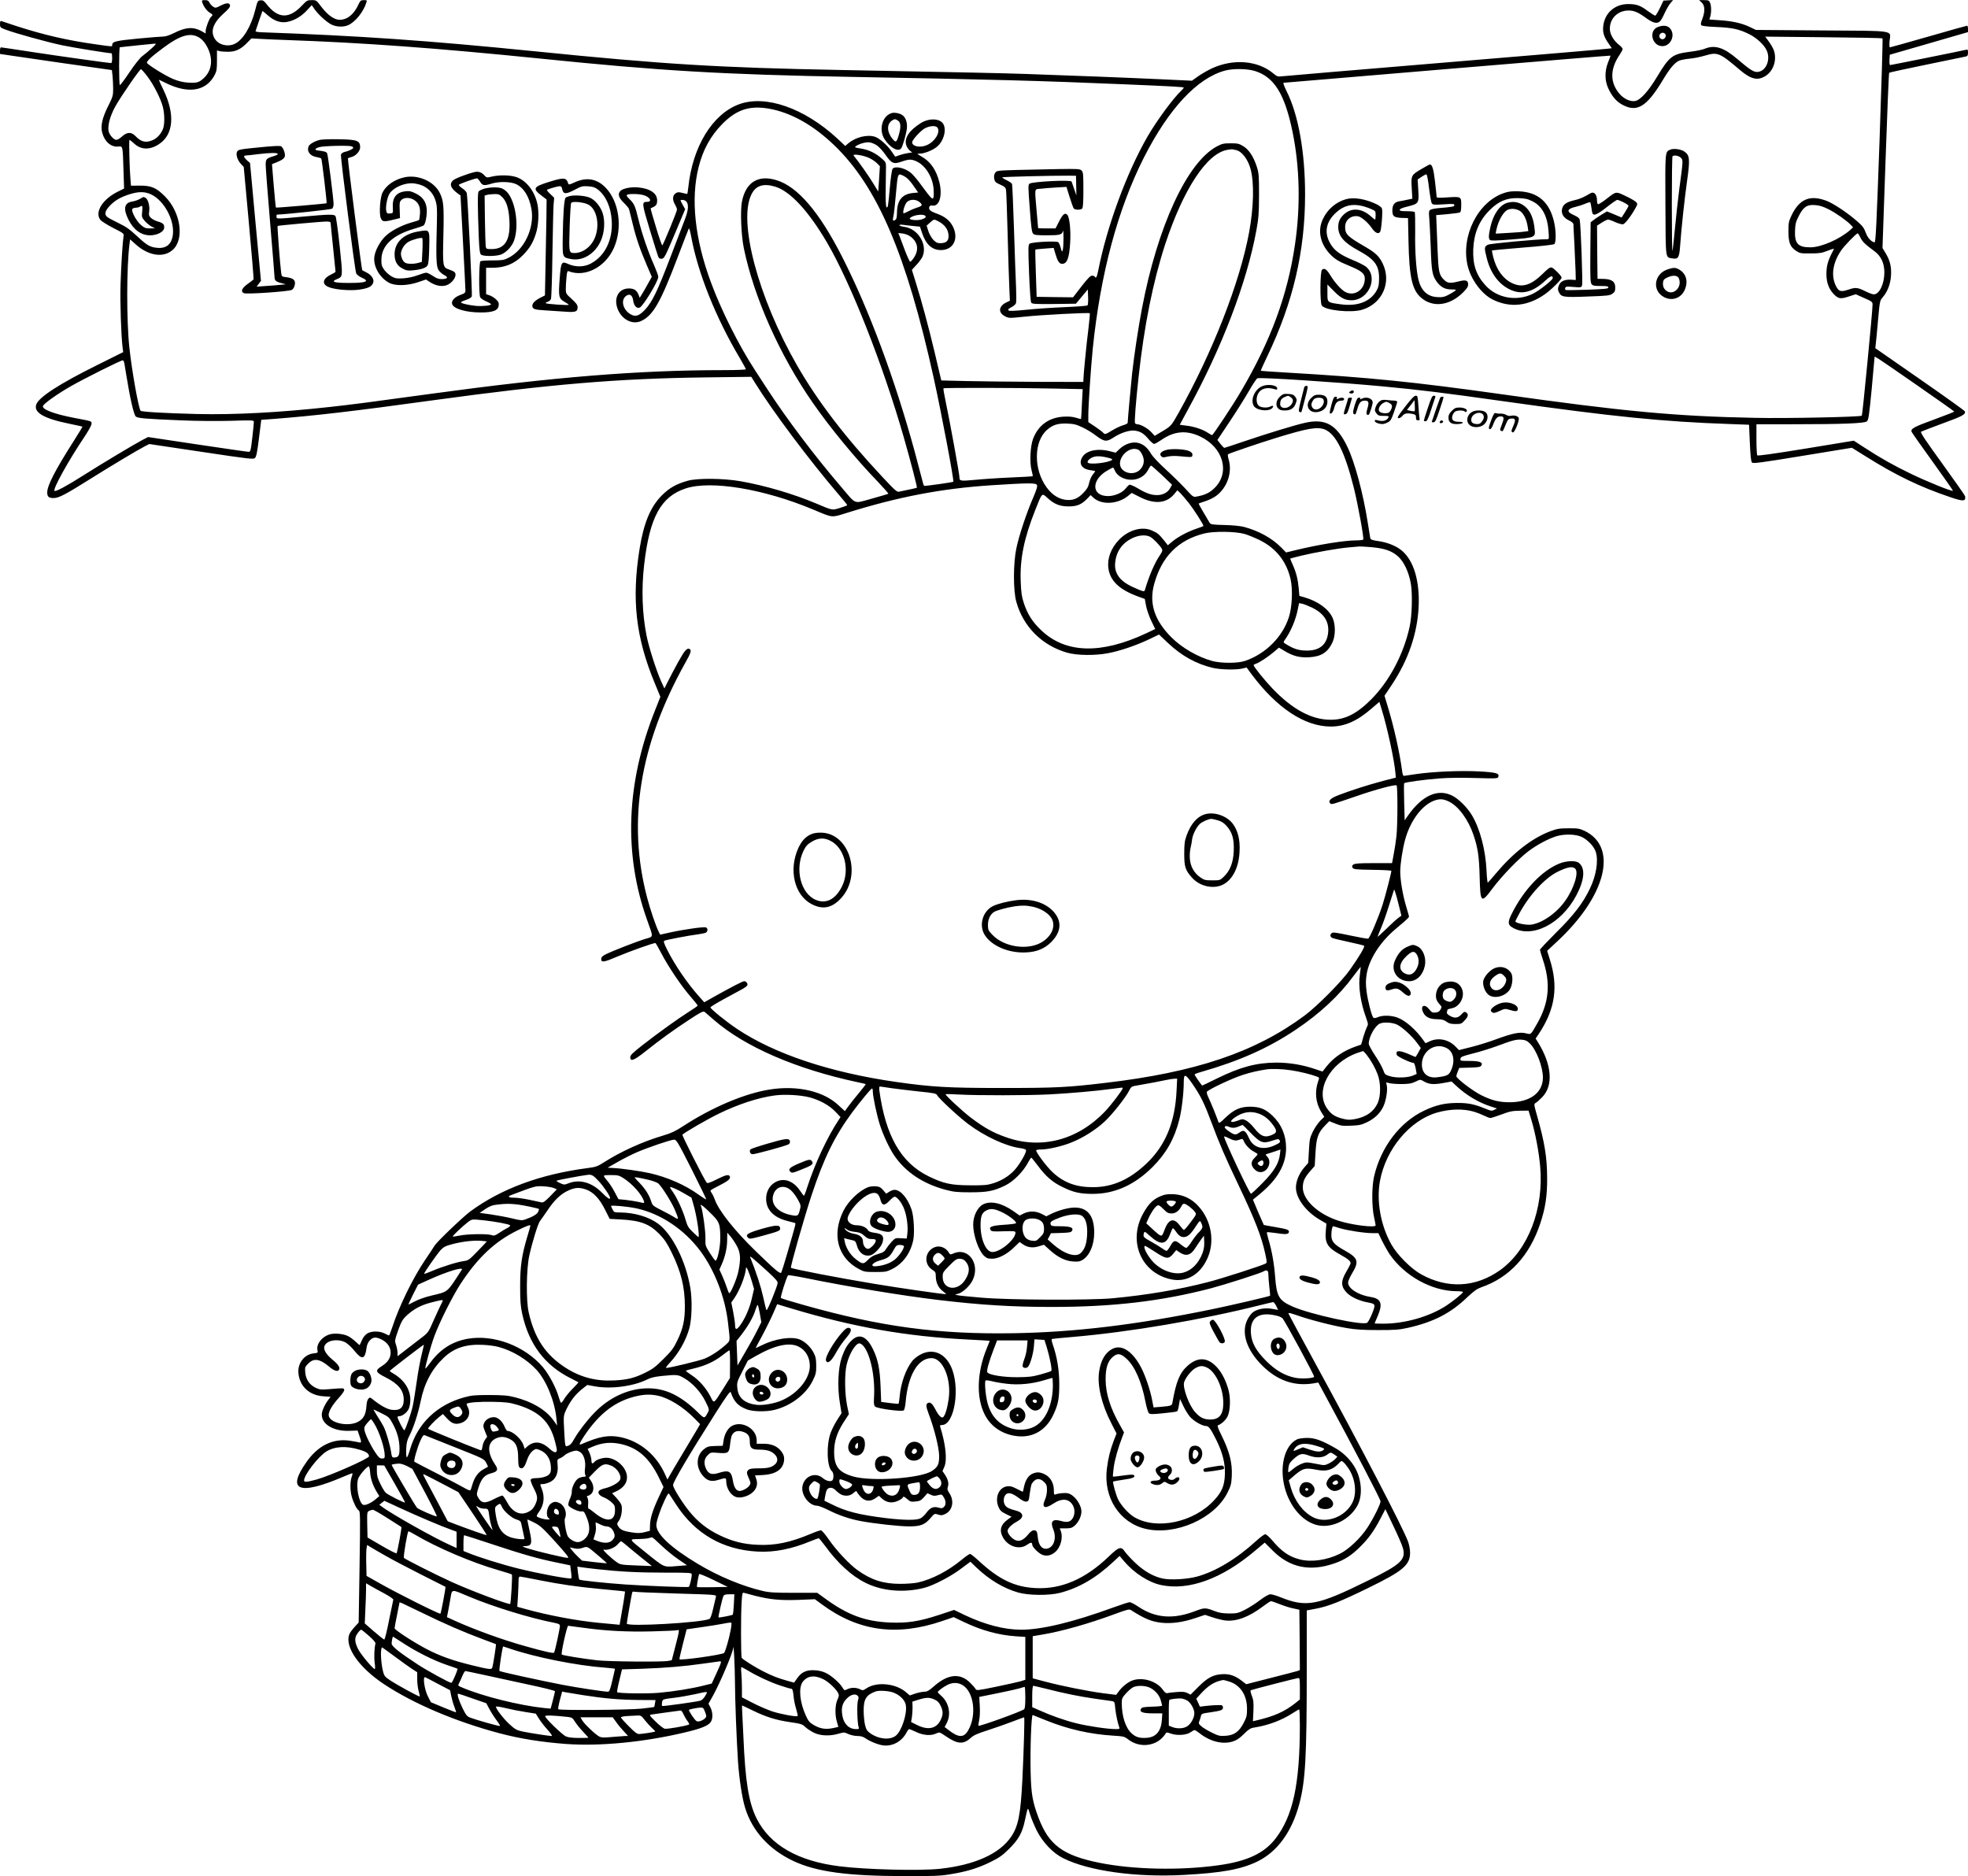
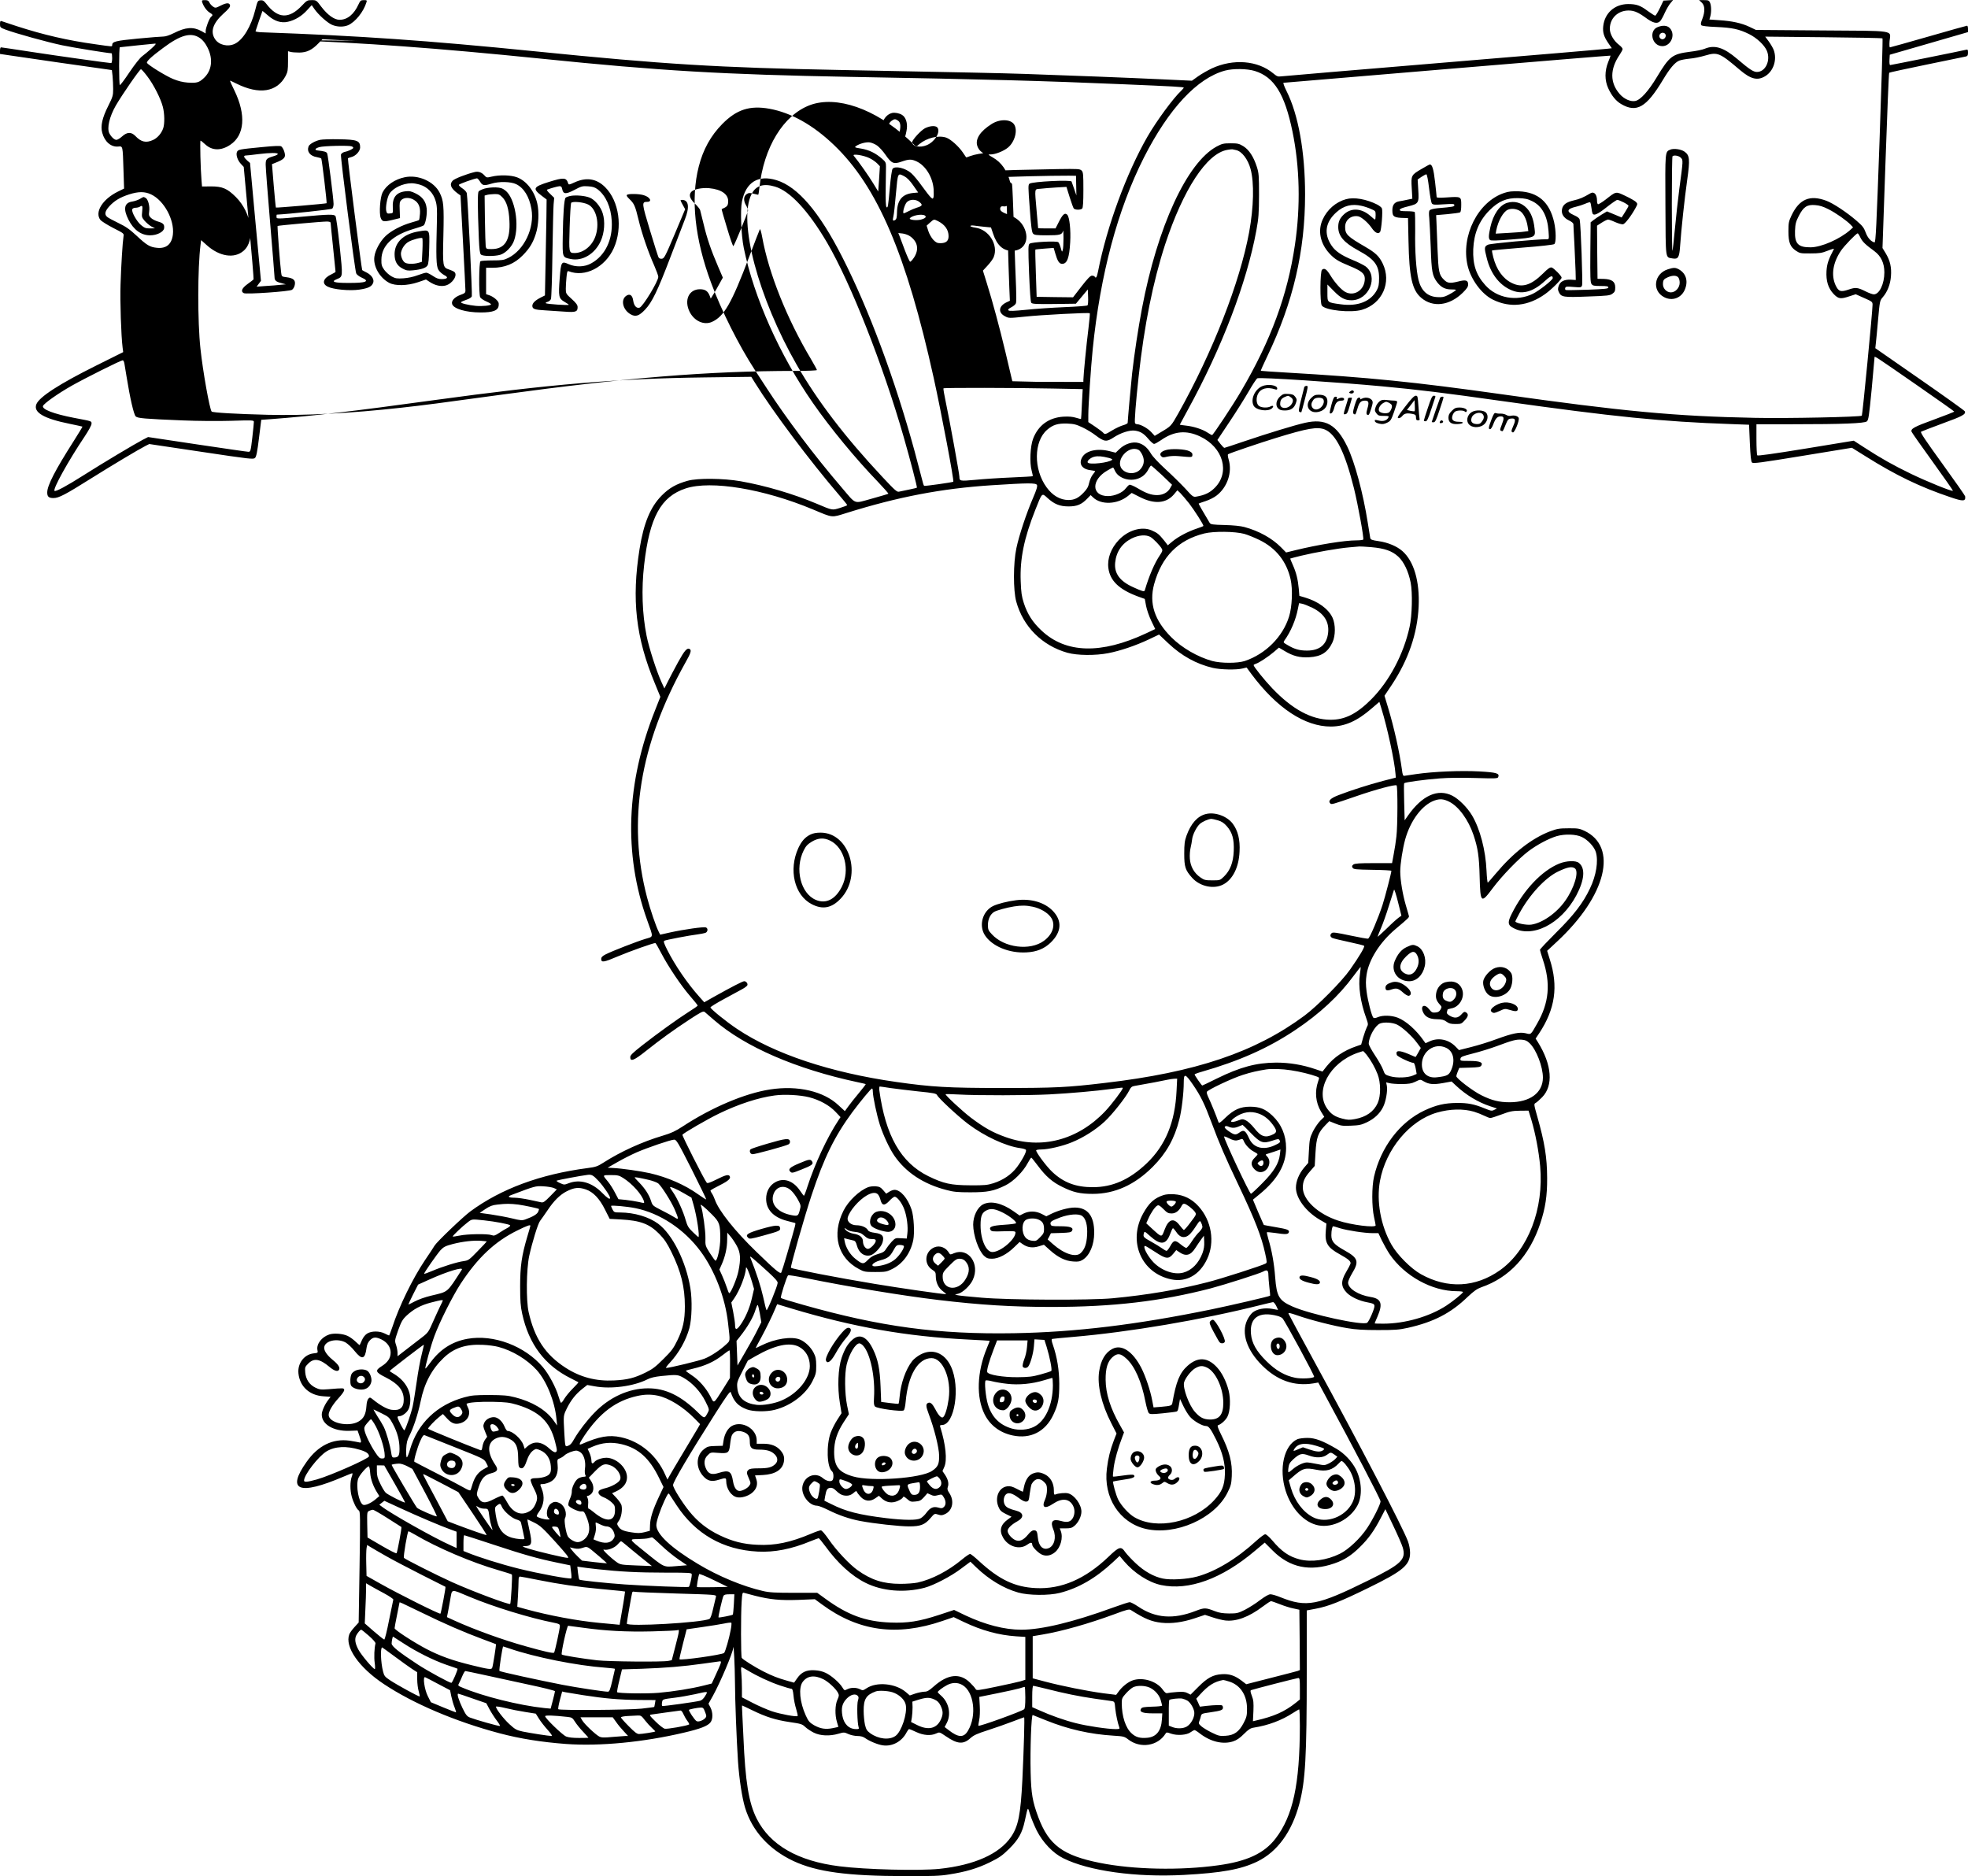
<svg xmlns="http://www.w3.org/2000/svg" version="1.0" viewBox="0 0 2000 1906.555" preserveAspectRatio="xMidYMid meet">
  <g transform="translate(0,2000.121) scale(0.1,-0.1)" fill="#000000" stroke="none">
-     <path d="M2055 19978 c13 -41 46 -87 76 -105 33 -20 35 -26 14 -43 -18 -15 -55 -112 -55 -145 l0 -24 -42 24 c-86 46 -160 41 -281 -20 -42 -21 -83 -35 -105 -35 -20 0 -138 -9 -262 -21 -226 -22 -260 -30 -260 -66 0 -17 7 -17 -168 8 -283 39 -525 95 -801 184 -79 26 -150 49 -157 52 -10 4 -14 -4 -14 -30 0 -34 2 -36 57 -57 105 -39 427 -128 575 -159 117 -24 466 -81 501 -81 4 0 7 -22 7 -50 0 -27 -5 -50 -10 -50 -23 0 -544 73 -818 115 -161 25 -297 45 -302 45 -6 0 -10 -15 -10 -33 l0 -34 108 -16 c96 -15 887 -129 988 -142 l41 -6 7 -61 c3 -33 6 -93 6 -132 0 -65 -4 -79 -50 -171 -61 -121 -80 -204 -61 -273 24 -91 90 -147 162 -140 48 4 46 13 54 -242 l6 -185 -65 -32 c-155 -77 -236 -209 -176 -286 11 -14 70 -51 130 -82 110 -56 111 -56 105 -88 -9 -55 -24 -293 -30 -487 -6 -167 6 -525 21 -641 l6 -46 -273 -136 c-374 -186 -582 -320 -610 -395 -31 -82 77 -145 341 -198 69 -14 126 -27 128 -28 1 -2 -39 -68 -89 -147 -187 -293 -269 -451 -269 -522 0 -43 15 -57 64 -57 54 0 120 35 386 202 212 133 475 290 549 328 l38 19 529 -79 c500 -75 530 -78 546 -62 13 13 23 63 40 202 l23 185 100 7 c433 33 830 79 1657 193 1180 162 1870 220 2753 231 l470 6 39 -63 c180 -290 554 -789 854 -1139 45 -52 82 -98 82 -102 0 -3 -33 -16 -72 -28 -83 -25 -74 -27 -242 44 -232 98 -520 183 -771 227 -171 30 -435 33 -535 5 -116 -32 -189 -73 -265 -150 -115 -116 -183 -280 -225 -541 -83 -516 -39 -903 156 -1371 l55 -134 -54 -137 c-294 -737 -321 -1459 -81 -2130 66 -186 68 -167 -18 -193 -86 -26 -333 -122 -401 -156 -37 -19 -47 -30 -47 -49 0 -37 27 -33 165 26 127 54 374 141 386 137 4 -2 31 -48 59 -103 71 -136 202 -331 294 -437 42 -48 76 -91 76 -95 0 -5 -39 -32 -87 -62 -111 -70 -325 -224 -478 -344 -94 -74 -120 -99 -120 -118 0 -50 38 -35 162 64 150 119 273 208 442 319 116 76 137 86 152 76 9 -7 52 -44 95 -82 314 -273 836 -499 1459 -632 44 -9 82 -18 83 -20 2 -1 -29 -42 -70 -91 -40 -48 -89 -109 -107 -135 -19 -27 -35 -48 -35 -48 -1 0 -29 26 -63 58 -151 144 -416 206 -698 162 -253 -39 -590 -181 -886 -375 -75 -49 -118 -69 -202 -94 -207 -61 -431 -163 -602 -273 -63 -40 -80 -46 -165 -57 -480 -63 -877 -210 -1190 -440 -77 -57 -341 -310 -363 -347 -7 -12 -51 -80 -99 -150 -123 -183 -262 -466 -332 -682 -15 -45 -30 -82 -32 -82 -3 0 -22 9 -44 20 -53 27 -134 27 -178 0 -21 -13 -41 -38 -54 -68 -11 -26 -22 -48 -23 -50 -1 -1 -20 15 -42 36 -22 21 -57 47 -79 57 -49 24 -141 31 -188 15 -77 -25 -132 -98 -120 -158 6 -28 5 -29 -40 -34 -95 -11 -164 -102 -153 -204 14 -133 112 -223 255 -232 l72 -5 -25 -33 c-35 -46 -65 -113 -65 -147 -1 -100 119 -171 279 -166 l85 3 17 -49 c24 -69 24 -79 -3 -71 -13 3 -56 11 -95 17 -170 24 -320 -49 -437 -215 -208 -293 -80 -345 374 -151 45 19 85 35 90 35 4 0 2 -17 -6 -37 -17 -49 -17 -135 0 -198 17 -63 51 -131 72 -143 15 -9 16 -55 8 -574 l-9 -565 -43 -47 c-23 -25 -47 -58 -52 -72 -49 -128 97 -338 352 -507 300 -199 726 -380 1173 -499 211 -56 427 -90 676 -109 345 -25 789 18 1200 115 167 39 241 68 269 104 26 32 26 101 0 152 l-20 38 46 82 c75 136 201 434 206 487 4 51 16 -185 17 -342 1 -202 16 -581 31 -815 12 -175 42 -372 72 -469 72 -236 244 -425 490 -541 238 -111 545 -153 1143 -154 268 -1 351 2 440 17 169 26 289 62 414 123 97 48 125 67 197 138 94 93 133 162 159 285 33 150 28 145 53 65 12 -40 43 -114 68 -165 61 -120 165 -230 269 -281 260 -130 738 -196 1224 -170 388 21 582 56 748 136 204 99 352 302 428 588 61 232 75 473 75 1348 l0 616 90 17 c128 24 248 71 528 208 359 175 432 235 432 361 0 34 -9 81 -21 115 -55 147 -482 968 -960 1843 -136 250 -251 462 -254 471 -5 13 14 9 92 -18 128 -45 369 -107 508 -129 80 -14 164 -19 310 -19 173 0 214 3 304 23 261 59 434 148 606 314 65 61 95 82 139 98 285 98 491 321 600 651 51 155 70 277 69 459 -1 212 -25 359 -100 624 -35 124 -36 129 -17 139 10 5 40 31 66 58 116 118 100 330 -43 560 l-23 36 36 54 c163 247 196 477 108 751 l-27 87 102 95 c500 465 622 962 276 1125 -50 23 -68 26 -161 25 -92 0 -115 -4 -188 -31 -185 -71 -373 -217 -550 -428 -41 -49 -78 -91 -82 -93 -4 -1 -10 53 -13 120 -9 209 -66 427 -148 564 -47 79 -134 166 -199 199 -147 75 -306 4 -450 -200 l-35 -50 -5 185 c-3 102 -3 188 0 192 8 10 203 37 362 49 88 7 228 8 365 4 203 -6 224 -5 229 10 15 38 -17 47 -192 57 -188 10 -463 -1 -642 -27 -59 -9 -114 -17 -122 -18 -11 -1 -17 14 -22 58 -25 184 -81 435 -143 640 l-35 116 75 112 c167 252 259 519 272 793 12 258 -48 462 -165 565 -55 49 -148 88 -241 101 -69 10 -82 15 -86 33 -2 11 -13 81 -25 155 -47 299 -132 616 -209 775 -108 222 -222 286 -427 240 -104 -23 -382 -108 -621 -189 -106 -36 -196 -66 -200 -66 -5 0 -23 18 -40 40 l-31 40 122 183 c67 100 155 240 196 311 40 70 80 130 88 133 29 12 809 -39 1272 -82 373 -35 619 -65 1220 -150 1130 -159 1624 -209 2315 -233 l190 -7 8 -185 c6 -136 12 -189 22 -199 12 -12 86 -2 514 68 l501 82 143 -89 c306 -192 549 -309 857 -413 132 -45 158 -44 151 9 -1 7 -105 156 -231 330 -170 235 -227 319 -217 326 7 4 107 43 221 85 201 73 235 92 224 122 -3 8 -209 155 -458 328 l-452 314 5 46 c3 25 14 134 23 241 17 191 18 196 47 230 48 55 78 132 84 214 7 91 -8 157 -52 231 l-34 56 31 887 c17 488 33 890 37 894 3 3 175 41 381 83 206 42 385 79 398 82 17 4 22 12 22 39 0 31 -3 34 -22 29 -55 -13 -760 -155 -769 -155 -6 0 -9 23 -7 53 l3 52 398 115 397 115 0 32 c0 18 -4 33 -9 33 -5 0 -181 -49 -392 -110 -210 -60 -387 -110 -392 -110 -6 0 -7 26 -4 65 11 112 75 102 -694 107 l-664 5 -65 31 c-79 38 -178 60 -309 68 l-99 7 9 31 c12 43 11 110 -3 141 -10 22 -17 25 -61 25 l-50 0 27 -25 c33 -30 35 -91 6 -166 -15 -36 -18 -55 -10 -64 7 -8 58 -14 153 -18 162 -7 231 -22 334 -73 79 -40 154 -111 179 -169 41 -98 -14 -215 -101 -215 -36 0 -77 27 -200 132 -137 117 -229 146 -330 104 -22 -10 -91 -24 -152 -31 -178 -23 -207 -45 -333 -254 -88 -147 -169 -236 -222 -246 -48 -9 -113 20 -157 70 -101 115 -101 254 -1 400 16 24 30 50 30 58 0 8 -16 27 -36 42 -55 42 -94 110 -94 164 0 123 108 206 235 181 35 -8 72 -27 124 -65 80 -60 124 -70 154 -37 9 10 30 47 46 84 17 36 42 80 57 97 l27 32 -49 -3 -49 -3 -36 -75 c-20 -41 -41 -76 -47 -78 -5 -1 -39 20 -76 47 -75 57 -115 71 -201 71 -136 -1 -238 -92 -252 -225 -7 -63 7 -108 53 -174 l34 -50 -43 -5 c-23 -4 -771 -67 -1662 -141 -891 -74 -1636 -137 -1657 -140 -31 -4 -42 0 -79 31 -158 131 -405 151 -624 50 -42 -20 -105 -56 -139 -80 l-63 -45 -299 14 c-339 16 -956 40 -1399 55 -280 9 -485 13 -1870 40 -1250 24 -1791 57 -3110 190 -1093 110 -1788 158 -2770 193 -40 1 -69 6 -68 12 4 14 67 199 70 204 1 2 25 -17 54 -43 66 -59 135 -82 205 -66 71 16 140 57 194 117 l48 52 27 -39 c40 -58 129 -138 177 -160 51 -23 116 -25 163 -6 74 31 160 137 189 234 7 20 4 22 -27 22 -30 0 -36 -5 -53 -42 -46 -102 -114 -158 -193 -158 -54 0 -123 50 -186 133 -49 66 -51 67 -97 67 -44 0 -50 -3 -100 -56 -132 -139 -246 -133 -362 19 -24 31 -35 37 -59 35 -28 -3 -30 -6 -53 -98 -43 -170 -124 -304 -208 -344 -71 -34 -162 -12 -201 48 -50 76 -21 162 86 259 49 43 69 68 67 82 -4 30 -35 30 -94 0 -52 -26 -55 -27 -79 -11 -14 10 -31 28 -37 42 -9 19 -19 24 -45 24 -31 0 -34 -2 -28 -22z m-21 -365 c28 -20 52 -50 75 -95 60 -119 44 -240 -44 -316 -44 -40 -69 -46 -158 -40 -50 4 -95 15 -149 37 -74 31 -250 139 -264 163 -9 14 46 65 161 150 181 136 288 165 379 101z m17097 -2 c4 -3 -10 -472 -30 -1041 -31 -869 -39 -1035 -51 -1032 -36 8 -70 46 -90 101 -18 49 -33 68 -96 122 -99 85 -234 174 -303 200 -168 63 -275 18 -355 -150 -28 -60 -31 -75 -31 -161 0 -114 18 -158 78 -198 38 -25 48 -27 146 -26 90 0 116 4 174 27 38 15 67 23 65 19 -57 -108 -71 -152 -76 -224 -6 -102 17 -176 73 -235 49 -50 70 -53 162 -22 l62 20 85 -38 c81 -35 86 -40 86 -68 0 -65 -102 -1120 -109 -1128 -13 -13 -767 -29 -1086 -22 -814 16 -1341 66 -2575 240 -888 125 -1354 172 -2184 220 -143 8 -261 17 -263 18 -2 2 28 69 66 148 262 547 384 1066 384 1644 0 431 -68 812 -189 1052 -23 46 -36 83 -30 83 6 0 756 63 1666 140 910 76 1656 138 1657 136 1 -1 -9 -31 -24 -66 -36 -91 -36 -184 0 -264 35 -77 79 -131 132 -162 157 -92 256 -35 425 246 70 117 120 176 165 195 17 7 64 16 105 20 41 3 113 18 160 32 125 37 147 28 351 -146 113 -96 181 -112 261 -62 82 52 119 166 84 263 -7 20 -30 59 -50 87 l-37 50 593 -6 c326 -3 596 -8 599 -12z m-16231 -16 c798 -28 1535 -82 2600 -190 1212 -124 1849 -161 3145 -185 1390 -25 1951 -40 2770 -75 525 -22 615 -27 615 -35 0 -3 -12 -17 -26 -31 -79 -73 -251 -307 -342 -465 -213 -369 -414 -916 -502 -1366 -13 -65 -22 -80 -35 -58 -3 6 -16 10 -28 10 -16 0 -45 -30 -107 -110 l-85 -110 -185 2 -185 3 -8 238 c-5 132 -7 240 -5 242 2 2 44 6 94 10 l92 7 17 -58 c22 -76 40 -104 69 -104 51 0 73 61 82 220 7 124 -7 256 -30 279 -24 24 -46 5 -85 -72 l-34 -67 -88 0 c-49 0 -89 1 -89 3 0 1 -7 79 -15 172 -21 244 -25 222 38 228 28 4 100 9 159 13 l106 6 32 -103 c18 -57 37 -110 42 -116 13 -16 70 -17 86 -1 8 8 12 65 12 190 0 159 -2 180 -18 196 -17 17 -36 18 -238 15 -120 -2 -310 -6 -422 -9 -200 -6 -203 -7 -219 -30 -11 -17 -13 -35 -9 -60 6 -31 14 -38 61 -59 47 -21 55 -29 59 -57 3 -18 10 -215 16 -438 6 -223 13 -468 17 -545 l6 -140 -36 -17 c-79 -38 -86 -104 -13 -141 38 -20 41 -20 196 -4 163 18 657 44 665 35 3 -3 -4 -74 -14 -159 -19 -147 -51 -473 -51 -518 l0 -21 -472 1 c-260 1 -585 5 -722 8 l-250 6 -12 50 c-6 28 -33 140 -59 250 -58 243 -131 514 -187 692 l-41 132 47 51 c26 28 54 66 62 85 51 123 -47 283 -187 301 -27 4 -49 11 -49 16 0 6 17 8 43 4 23 -3 70 -9 104 -12 l62 -6 21 -62 c39 -119 102 -176 192 -176 126 0 184 114 122 239 -31 61 -81 102 -165 132 -66 24 -83 40 -75 67 5 14 13 17 34 14 69 -10 102 104 68 239 -32 125 -90 208 -180 259 -51 30 -51 30 -19 30 46 0 132 34 175 70 69 57 101 176 62 235 -36 54 -145 57 -227 5 -118 -74 -170 -154 -147 -224 6 -20 22 -44 36 -55 l24 -19 -47 -7 c-26 -4 -64 -14 -86 -22 -21 -9 -39 -14 -41 -12 -1 2 -17 25 -34 50 -42 62 -124 135 -169 150 -79 26 -196 -3 -272 -66 l-31 -27 -82 77 c-337 310 -730 446 -999 346 -270 -101 -471 -431 -514 -843 -4 -38 -9 -68 -12 -68 -2 0 -24 5 -49 11 -37 10 -48 9 -69 -5 -31 -21 -33 -67 -5 -114 11 -18 20 -41 20 -51 0 -18 -136 -349 -149 -363 -4 -4 -33 78 -64 183 -32 105 -57 192 -55 193 56 25 63 33 66 72 6 77 -66 129 -194 141 -69 6 -149 -9 -177 -34 -32 -30 -22 -70 32 -122 26 -25 51 -55 54 -66 3 -11 19 -76 36 -145 33 -140 74 -261 146 -428 l49 -114 -34 -61 c-18 -34 -46 -82 -61 -107 l-28 -45 -10 27 c-19 49 -46 68 -100 68 -112 0 -163 -111 -105 -229 47 -94 146 -139 227 -103 123 55 199 187 377 657 56 149 106 276 110 284 4 8 14 -26 24 -80 66 -365 249 -825 495 -1238 33 -57 61 -107 61 -112 0 -5 -96 -9 -222 -9 -872 0 -1740 -71 -2973 -240 -649 -89 -795 -108 -1030 -134 -516 -57 -975 -81 -1355 -72 -323 8 -560 22 -571 33 -20 20 -90 411 -114 640 -30 276 -29 819 1 1055 l6 47 57 -51 c129 -116 281 -140 375 -57 123 107 83 384 -78 545 -88 88 -138 109 -253 109 l-92 -1 -5 61 c-10 113 -17 405 -10 405 4 0 26 -18 49 -39 70 -64 161 -65 253 -3 146 97 162 304 43 550 -28 56 -48 102 -45 102 2 0 30 -13 62 -29 233 -117 416 -89 504 79 20 39 23 60 23 147 l0 102 25 -7 c14 -4 54 -7 90 -7 76 1 129 26 195 95 l40 41 90 -5 c50 -3 164 -8 255 -11z m-1360 -86 c-30 -27 -73 -63 -95 -79 -24 -18 -76 -84 -130 -164 -49 -74 -93 -132 -97 -129 -10 6 -10 383 0 384 45 5 342 37 357 37 15 1 6 -12 -35 -49z m-42 -285 c63 -82 136 -226 157 -309 18 -70 19 -169 4 -216 -18 -53 -58 -99 -103 -120 -72 -33 -122 -21 -180 40 -42 43 -84 42 -135 -4 -21 -19 -47 -35 -58 -35 -21 0 -53 30 -72 67 -26 52 1 168 65 280 66 114 246 374 257 371 7 -3 36 -35 65 -74z m11254 56 c197 -61 304 -233 383 -616 74 -359 83 -760 25 -1150 -75 -512 -245 -973 -548 -1489 -83 -142 -284 -445 -294 -445 -5 0 -25 11 -46 25 -51 34 -142 63 -218 71 -35 4 -64 8 -64 10 0 1 36 68 80 148 348 634 600 1294 698 1826 23 127 26 171 27 360 0 195 -2 222 -22 285 -33 103 -79 174 -137 210 -44 27 -58 30 -130 30 -73 0 -87 -4 -142 -33 -301 -163 -601 -813 -759 -1647 -39 -207 -77 -458 -100 -660 -13 -121 -44 -468 -45 -501 0 -6 -20 -17 -46 -24 -25 -7 -74 -30 -109 -51 -72 -44 -77 -45 -95 -24 -7 8 -44 36 -81 61 l-69 46 0 71 c0 95 26 484 45 672 77 759 253 1417 520 1945 253 498 542 808 825 884 82 22 224 20 302 -4z m-4932 -384 c220 -40 445 -166 657 -370 440 -421 735 -1112 1012 -2366 79 -359 209 -1047 199 -1054 -9 -7 -289 -46 -296 -42 -5 3 -14 31 -21 63 -8 32 -42 162 -76 288 -201 735 -465 1443 -736 1975 -233 458 -452 714 -667 780 -187 58 -313 -20 -352 -218 -18 -90 -8 -340 19 -472 103 -501 365 -1089 701 -1572 177 -255 434 -567 658 -799 63 -66 112 -122 110 -125 -3 -3 -79 -25 -168 -50 -191 -52 -153 -66 -309 116 -275 321 -560 699 -759 1006 -50 76 -106 162 -123 189 -159 244 -339 602 -443 884 -165 443 -209 853 -125 1179 44 174 122 314 239 433 146 148 280 191 480 155z m1710 -196 c26 -49 -33 -141 -112 -174 -68 -29 -148 -13 -148 30 0 24 90 122 132 143 56 27 114 28 128 1z m-616 -178 c21 -15 60 -57 85 -94 61 -88 83 -98 164 -69 75 26 100 26 152 2 92 -43 164 -161 173 -282 2 -37 2 -75 -2 -85 -6 -15 -8 -15 -27 2 -12 11 -52 62 -90 115 -38 54 -87 112 -109 131 -60 52 -163 76 -189 44 -7 -8 -19 -90 -27 -183 -18 -200 -21 -220 -35 -206 -7 7 -10 77 -8 189 2 99 3 199 3 223 0 39 -4 48 -39 78 -67 59 -134 91 -212 104 -69 11 -72 13 -52 27 35 24 102 42 139 36 19 -3 53 -17 74 -32z m3648 -46 c59 -13 120 -93 147 -192 38 -140 32 -386 -14 -640 -95 -514 -371 -1220 -720 -1843 -74 -131 -74 -130 -175 -190 l-65 -39 -36 39 c-35 38 -107 78 -141 79 -9 0 -20 5 -23 10 -8 12 8 215 36 470 57 525 147 970 270 1348 184 559 422 923 630 960 24 5 49 7 54 6 6 -1 22 -5 37 -8z m-3727 -81 c28 -13 63 -38 79 -54 l28 -29 -8 -129 -9 -128 -52 85 c-43 71 -144 215 -197 279 -18 23 99 5 159 -24z m355 -185 c27 -14 57 -44 91 -93 l50 -72 -53 -5 c-108 -11 -159 -72 -162 -192 -1 -55 -5 -73 -18 -82 -24 -15 -29 -5 -19 35 5 19 17 123 26 232 20 217 17 212 85 177z m1747 -95 l2 -100 -24 70 c-14 39 -25 71 -25 71 -4 20 -398 0 -427 -21 -15 -11 -15 -30 2 -251 13 -182 21 -243 33 -256 13 -15 34 -18 142 -18 132 0 154 6 163 45 3 11 5 -23 5 -75 0 -52 -3 -106 -8 -120 -7 -23 -8 -21 -20 22 -7 26 -18 52 -25 58 -18 15 -269 2 -291 -15 -15 -11 -16 -37 -6 -299 8 -189 15 -293 23 -302 10 -12 53 -14 233 -12 l220 3 61 73 60 72 3 -76 c2 -43 -1 -81 -6 -86 -5 -5 -110 -13 -233 -18 -123 -5 -299 -17 -392 -27 -122 -12 -170 -14 -178 -6 -8 8 0 17 29 32 22 11 44 30 47 42 4 12 4 83 1 158 -4 75 -13 339 -21 586 -8 248 -17 458 -20 466 -3 9 -28 26 -55 39 -28 13 -47 26 -44 29 5 6 510 18 674 17 l75 -1 2 -100z m-3061 -10 c153 -45 340 -247 529 -569 241 -412 567 -1238 779 -1976 67 -234 139 -510 134 -515 -2 -2 -38 -10 -80 -19 -42 -8 -88 -18 -101 -21 -21 -6 -42 13 -172 152 -379 405 -656 768 -866 1133 -394 687 -601 1466 -461 1739 44 87 120 111 238 76z m-6341 -79 c132 -62 239 -259 222 -408 -12 -99 -67 -145 -162 -135 -72 7 -103 26 -206 122 -71 66 -109 93 -186 130 -54 26 -106 54 -115 63 -29 25 -21 59 24 108 52 56 108 90 201 120 94 30 158 30 222 0z m5006 -8 c66 -19 91 -68 35 -68 -56 0 -54 -14 29 -288 42 -141 82 -265 87 -275 6 -12 18 -17 35 -15 23 3 35 26 131 253 l105 250 -26 47 c-26 47 -26 48 -6 48 68 0 79 -72 29 -199 -16 -42 -82 -213 -146 -381 -131 -344 -187 -460 -259 -536 -60 -63 -95 -75 -144 -48 -79 43 -106 144 -50 187 38 28 66 11 74 -47 8 -53 34 -81 65 -71 34 11 190 268 190 313 0 12 -19 63 -41 114 -63 141 -127 329 -160 467 -34 141 -44 163 -93 210 -26 25 -32 37 -23 43 18 12 124 10 168 -4z m2806 -72 c32 -28 27 -38 -32 -56 -22 -7 -60 -23 -84 -36 -24 -13 -46 -22 -49 -20 -11 12 13 92 34 113 32 32 93 32 131 -1z m9235 -71 c76 -38 186 -116 227 -159 l23 -25 -28 -26 c-105 -93 -293 -176 -403 -177 -128 -1 -164 37 -159 168 3 70 8 91 38 150 48 94 84 118 167 111 45 -3 82 -15 135 -42z m-9183 -64 c20 -13 5 -29 -39 -41 -43 -12 -123 -3 -114 12 18 29 122 49 153 29z m134 -57 c70 -36 107 -88 107 -153 0 -49 -26 -71 -84 -71 -31 0 -45 7 -72 35 -18 20 -41 60 -50 89 l-17 54 34 31 c40 36 40 36 82 15z m-278 -158 c72 -55 85 -131 35 -210 -17 -26 -35 -46 -41 -44 -6 2 -30 55 -54 118 -23 63 -48 128 -54 144 l-12 29 46 -5 c27 -4 59 -16 80 -32z m9652 -10 c21 -42 50 -70 143 -138 66 -49 100 -121 100 -215 0 -117 -51 -223 -107 -223 -13 0 -49 13 -81 29 -84 42 -104 44 -174 20 -83 -28 -103 -21 -134 44 -47 103 -27 230 56 352 33 49 155 175 169 175 4 0 17 -20 28 -44z m577 -1501 c206 -143 376 -263 376 -266 0 -4 -91 -39 -202 -80 -207 -75 -243 -95 -231 -126 4 -10 101 -148 216 -307 114 -158 206 -290 204 -292 -9 -10 -262 93 -424 171 -186 90 -306 158 -476 268 l-108 70 -487 -80 c-333 -54 -489 -76 -494 -69 -4 6 -8 80 -8 164 l0 152 368 0 c508 0 728 9 754 29 17 15 22 50 49 326 16 171 29 316 29 323 0 18 -16 29 434 -283z m-18220 223 c3 -18 13 -78 22 -133 35 -218 74 -390 94 -406 21 -18 84 -24 475 -40 146 -6 362 -8 493 -4 222 7 232 6 232 -11 0 -11 -7 -83 -16 -161 -16 -135 -18 -143 -39 -143 -12 0 -246 34 -521 75 l-499 75 -58 -30 c-82 -43 -402 -234 -597 -358 -175 -111 -285 -170 -296 -159 -19 18 140 305 306 552 40 60 70 115 70 129 0 29 12 25 -178 61 -207 40 -328 87 -315 121 10 26 153 127 291 205 134 76 498 258 519 259 7 0 14 -15 17 -32z m9430 -255 l309 -6 -8 -151 c-3 -83 -8 -152 -9 -153 -1 -1 -24 5 -51 13 -35 11 -74 14 -129 11 -148 -10 -254 -87 -307 -224 -29 -76 -37 -243 -15 -323 8 -30 13 -56 11 -58 -1 -2 -101 -8 -221 -13 -121 -5 -284 -16 -364 -24 -154 -14 -160 -13 -160 31 0 29 -101 584 -138 757 -16 75 -27 139 -24 142 8 7 739 6 1106 -2z m307 -395 c41 -19 102 -56 135 -82 86 -65 110 -67 180 -21 72 48 166 78 218 70 57 -8 90 -29 137 -85 23 -27 49 -50 58 -50 8 0 40 18 71 39 131 92 256 103 396 37 235 -111 307 -364 149 -522 -50 -50 -100 -74 -185 -89 -34 -6 -38 -3 -114 81 -44 47 -134 136 -200 196 -72 66 -132 130 -149 159 -35 60 -76 95 -128 109 -58 16 -136 -9 -190 -60 l-41 -39 -56 14 c-125 33 -241 9 -282 -57 -42 -68 -6 -125 84 -135 25 -3 46 -8 46 -10 0 -3 -11 -18 -24 -34 -14 -16 -30 -53 -37 -83 -9 -42 -22 -65 -57 -101 -52 -55 -94 -75 -154 -75 -85 1 -161 45 -222 129 -134 183 -131 468 6 585 59 51 108 66 204 63 68 -3 92 -9 155 -39z m2464 -22 c112 -47 204 -233 295 -598 41 -168 103 -506 94 -520 -3 -4 -34 -8 -69 -8 -122 0 -388 -43 -625 -101 l-90 -22 -52 53 c-90 91 -224 166 -373 206 -38 10 -112 18 -200 20 -121 3 -141 6 -151 21 -67 111 -115 195 -112 197 1 2 33 13 70 25 37 12 87 37 111 56 111 85 162 238 123 368 -8 26 -10 49 -6 52 19 12 325 116 485 165 327 101 424 117 500 86z m-1893 -207 c11 -6 29 -31 39 -55 24 -53 14 -106 -27 -147 -49 -49 -141 -44 -184 10 -69 88 71 246 172 192z m-304 -81 c24 -6 39 -14 35 -19 -32 -30 -233 -53 -249 -28 -10 16 29 50 67 59 37 9 80 5 147 -12z m541 -175 l102 -98 -19 -34 c-24 -44 -74 -71 -133 -71 -59 0 -111 18 -198 70 -37 22 -75 38 -83 35 -8 -3 -25 -20 -37 -36 -32 -44 -113 -79 -181 -79 -169 0 -173 165 -6 260 28 17 54 30 57 30 4 0 12 -14 19 -31 30 -71 134 -111 224 -85 54 16 93 49 120 104 9 17 20 32 24 32 4 0 54 -44 111 -97z m-1271 -100 c7 -13 -4 -49 -40 -133 -66 -152 -142 -380 -169 -510 -32 -150 -33 -429 -1 -543 70 -254 262 -446 519 -519 100 -28 285 -30 417 -4 119 23 276 76 408 138 l107 51 94 -89 c136 -128 284 -210 453 -250 78 -18 237 -22 301 -6 l42 10 49 -67 c258 -346 542 -533 807 -533 143 1 266 55 415 184 l78 67 22 -72 c59 -190 133 -534 142 -660 l3 -38 -132 -34 c-144 -38 -323 -95 -450 -144 -83 -32 -109 -59 -84 -84 13 -13 16 -12 261 72 201 70 401 123 413 111 12 -11 11 -417 -2 -520 -5 -47 -17 -127 -27 -177 l-17 -93 -186 0 c-147 0 -191 -3 -207 -14 -15 -12 -17 -18 -8 -33 10 -16 30 -18 203 -21 105 -1 191 -6 191 -10 0 -20 -62 -259 -90 -347 -43 -132 -129 -335 -146 -342 -7 -3 -90 12 -184 32 -136 29 -174 34 -185 25 -21 -17 -19 -37 4 -50 11 -5 86 -24 168 -41 81 -17 152 -35 156 -39 10 -9 -48 -107 -143 -242 -82 -118 -332 -370 -462 -467 -501 -372 -1107 -577 -2033 -685 -379 -45 -503 -51 -1040 -51 -551 0 -716 10 -1075 61 -672 96 -1237 284 -1619 539 -111 74 -271 204 -271 219 0 6 62 44 138 85 75 41 158 86 184 100 26 14 50 32 53 40 7 17 -12 41 -32 41 -16 0 -126 -57 -307 -158 l-99 -56 -49 55 c-122 136 -248 320 -328 479 -31 62 -39 85 -29 91 14 9 256 55 339 65 30 4 65 11 78 15 26 10 30 47 5 56 -22 8 -225 -21 -361 -51 l-103 -23 -13 26 c-30 58 -87 226 -120 352 -203 772 -75 1555 388 2384 56 98 65 128 46 140 -27 17 -53 -13 -119 -133 -38 -70 -85 -158 -104 -197 l-35 -70 -32 70 c-49 108 -126 348 -149 465 -45 225 -53 477 -25 720 55 485 170 695 423 778 257 84 793 -5 1293 -214 207 -87 185 -84 340 -36 527 165 968 249 1473 282 371 24 452 25 463 3z m1547 -188 c53 -69 145 -213 145 -228 0 -3 -30 -15 -67 -27 -90 -30 -187 -81 -247 -130 l-48 -40 -37 48 c-51 63 -68 78 -126 103 -100 44 -239 4 -334 -96 -81 -85 -120 -190 -107 -287 17 -129 109 -217 300 -288 l70 -25 13 -70 c7 -38 31 -107 53 -153 l40 -83 -93 -44 c-458 -214 -816 -204 -1063 29 -91 85 -143 167 -180 281 -21 65 -27 106 -31 220 -9 226 34 437 148 724 71 179 66 175 124 122 69 -63 125 -86 215 -86 86 0 132 20 189 79 l35 36 25 -24 c82 -78 247 -71 354 15 l38 31 83 -42 c148 -75 268 -65 347 28 l34 41 29 -27 c15 -15 56 -63 91 -107z m560 -309 c33 -9 102 -37 154 -62 169 -83 276 -218 317 -400 23 -103 15 -281 -16 -379 -64 -206 -239 -380 -450 -451 -74 -24 -239 -24 -330 0 -146 40 -308 133 -415 240 -173 173 -229 346 -176 541 77 280 243 448 509 515 95 24 311 22 407 -4z m-956 -30 c29 -15 102 -90 119 -123 8 -15 4 -28 -20 -63 -54 -79 -111 -211 -154 -358 -5 -16 -24 -11 -120 33 -135 61 -192 141 -181 249 11 111 69 196 169 246 69 34 140 40 187 16z m2246 -105 c137 -12 212 -38 276 -97 57 -54 102 -148 125 -263 20 -103 15 -335 -11 -451 -61 -278 -206 -551 -390 -736 -148 -148 -268 -208 -415 -207 -193 1 -387 106 -592 321 -79 83 -188 219 -188 234 0 4 10 10 23 14 33 10 125 71 183 120 l51 44 56 -33 c87 -53 155 -70 250 -65 125 7 191 50 239 153 31 68 31 179 1 247 -41 90 -145 167 -283 208 l-55 16 -6 72 c-9 97 -26 164 -60 241 -16 35 -28 65 -27 66 2 2 52 14 111 29 141 34 372 75 489 85 51 5 98 9 103 9 6 1 60 -2 120 -7z m-598 -616 c120 -59 173 -144 160 -256 -14 -119 -86 -179 -214 -179 -77 0 -128 14 -198 56 -44 25 -45 27 -31 48 63 87 115 210 136 320 l12 58 31 -6 c18 -3 64 -22 104 -41z m1391 -1971 c96 -48 195 -184 247 -339 44 -131 57 -218 62 -422 7 -272 14 -277 134 -116 93 124 261 298 363 375 88 66 203 127 285 152 83 24 195 21 256 -8 60 -28 127 -99 143 -154 27 -91 4 -237 -60 -370 -69 -146 -164 -270 -340 -444 -92 -92 -168 -172 -168 -179 0 -6 13 -50 29 -98 82 -244 64 -440 -58 -652 -66 -116 -61 -112 -115 -98 -62 15 -133 1 -302 -61 -72 -27 -186 -62 -254 -79 l-123 -31 -35 36 c-70 72 -173 94 -261 54 l-44 -20 -16 22 c-78 113 -185 207 -268 238 -64 24 -150 26 -200 5 -23 -10 -40 -12 -46 -6 -17 17 -57 173 -69 267 -9 71 -9 111 0 171 23 152 135 329 294 463 141 119 141 119 135 137 -2 10 -17 59 -31 108 -31 105 -56 255 -56 340 0 77 24 229 50 325 54 194 172 351 297 396 56 20 93 17 151 -12z m-514 -1178 c-16 -11 -71 -60 -121 -110 -51 -49 -93 -87 -93 -84 0 4 15 42 34 86 19 44 56 147 81 229 26 81 50 155 52 163 3 8 21 -48 40 -124 l35 -140 -28 -20z m-394 -577 c-18 -119 6 -284 63 -440 22 -62 23 -69 8 -95 -8 -16 -25 -63 -37 -103 l-21 -75 -49 -17 c-127 -43 -229 -112 -303 -205 l-41 -52 -71 24 c-132 45 -264 67 -399 67 -202 -1 -367 -45 -606 -163 -78 -39 -144 -70 -146 -70 -6 0 -78 104 -78 113 0 3 33 16 73 27 383 110 677 241 952 425 245 164 442 346 591 549 38 51 70 92 72 91 1 -1 -2 -35 -8 -76z m378 -510 c53 -26 152 -116 203 -186 l38 -51 -25 -46 c-14 -25 -27 -46 -28 -46 -1 0 -33 13 -71 30 -98 41 -135 39 -120 -9 5 -17 140 -81 171 -81 6 0 15 -25 21 -56 l10 -56 -36 -16 c-53 -23 -168 -27 -233 -8 -51 15 -55 18 -72 66 -10 28 -47 94 -82 146 -35 53 -64 106 -64 119 0 69 65 185 114 205 41 17 128 11 174 -11z m1347 -189 c69 -66 135 -240 135 -350 -1 -154 -131 -250 -339 -250 -106 0 -181 19 -286 71 -84 41 -255 171 -255 194 0 7 7 29 15 48 l15 36 106 3 c90 3 109 6 118 21 20 33 -16 47 -122 47 -91 0 -93 1 -90 22 3 20 18 26 128 54 69 17 177 51 240 74 161 60 198 70 253 66 38 -3 55 -10 82 -36z m-848 -47 c72 -34 94 -126 52 -223 -23 -54 -41 -64 -144 -76 -95 -12 -155 39 -155 130 0 135 131 225 247 169z m-809 -70 c43 -55 86 -130 112 -198 33 -86 34 -219 1 -293 -39 -87 -117 -142 -232 -163 -54 -10 -74 -9 -128 5 -74 19 -112 44 -151 98 -132 182 20 467 303 569 29 10 55 18 59 19 3 0 20 -17 36 -37z m-768 -158 c89 -13 202 -41 263 -64 26 -10 26 -11 13 -48 -37 -105 -26 -216 29 -308 l33 -53 -40 -39 c-21 -21 -55 -70 -75 -109 -32 -67 -35 -81 -41 -196 l-7 -124 -43 -50 c-51 -61 -82 -137 -82 -202 0 -107 102 -244 243 -326 l67 -39 -6 -67 c-12 -130 14 -175 143 -246 87 -48 115 -72 107 -96 -3 -10 -23 -48 -45 -85 -55 -94 -52 -148 10 -211 43 -42 125 -80 207 -95 59 -11 69 -16 72 -35 4 -24 -53 -155 -73 -172 -40 -33 -578 84 -759 164 -138 61 -162 101 -177 298 -10 138 -35 277 -69 387 -10 36 -17 67 -15 70 3 2 40 -1 83 -7 103 -16 131 -15 139 4 10 26 -9 34 -133 55 -65 11 -119 21 -120 22 -1 1 -27 59 -57 129 l-54 128 73 60 c178 147 264 299 264 465 0 130 -48 243 -139 329 -74 69 -128 90 -226 91 -101 0 -166 -29 -255 -115 -49 -48 -62 -56 -67 -42 -24 69 -80 205 -100 246 -13 26 -22 54 -19 61 8 21 260 140 366 173 83 27 152 42 240 56 58 8 161 5 250 -9z m-998 -144 c81 -118 118 -194 192 -392 77 -207 138 -349 274 -634 165 -347 233 -521 270 -694 19 -88 19 -92 2 -101 -42 -22 -447 -153 -590 -189 -291 -75 -614 -130 -965 -163 -226 -21 -1054 -18 -1328 6 -120 10 -230 21 -245 25 l-27 8 32 7 c46 11 122 82 149 141 76 162 -44 332 -191 271 -36 -16 -39 -15 -49 1 -31 56 -95 82 -150 59 -98 -41 -111 -170 -22 -228 32 -20 36 -28 36 -65 0 -64 27 -121 73 -154 22 -16 36 -29 30 -29 -40 0 -457 60 -728 105 -352 58 -835 151 -847 163 -8 8 135 512 210 738 125 378 234 599 413 842 89 119 191 242 201 242 5 0 8 -13 8 -29 0 -51 40 -241 72 -341 33 -103 98 -242 147 -313 116 -169 295 -288 527 -348 74 -20 115 -24 244 -24 176 0 238 12 357 70 83 41 182 140 229 230 16 30 32 54 35 52 4 -1 34 -39 68 -84 80 -107 147 -165 246 -213 111 -55 180 -71 310 -71 224 0 426 91 610 275 137 137 221 286 270 481 24 92 45 271 45 376 0 95 15 92 92 -20z m-165 -63 c-15 -320 -112 -556 -304 -739 -175 -166 -347 -242 -548 -242 -170 0 -295 46 -410 154 -59 55 -165 197 -165 220 0 5 21 9 48 9 74 0 221 34 317 74 115 47 239 125 331 210 77 71 217 248 250 316 14 30 26 41 49 45 134 23 307 56 340 64 22 5 53 9 69 10 l29 1 -6 -122z m2515 93 c51 -29 96 -33 192 -16 l88 16 47 -44 c102 -95 224 -168 346 -208 l68 -22 -27 -14 c-25 -13 -33 -12 -99 15 -105 43 -170 56 -282 55 -123 -1 -211 -21 -330 -77 -248 -117 -442 -371 -511 -671 -24 -102 -24 -307 0 -413 9 -40 16 -78 16 -83 0 -27 -248 4 -380 48 -206 67 -360 211 -360 336 0 63 18 102 74 166 25 28 46 53 47 54 0 1 4 63 8 137 9 153 26 201 100 277 l40 41 62 -25 c55 -22 74 -25 158 -21 82 3 106 8 161 34 77 37 131 87 165 154 29 56 48 167 39 217 l-7 35 34 -8 c19 -5 75 -9 124 -9 71 1 100 5 135 22 56 27 53 27 92 4z m-5419 -67 c56 -8 183 -23 281 -34 153 -15 181 -21 189 -37 17 -34 212 -215 315 -293 167 -126 385 -227 530 -246 30 -4 56 -12 59 -19 6 -18 -36 -98 -91 -173 -56 -75 -140 -133 -241 -165 -61 -19 -91 -22 -235 -21 -197 1 -270 17 -426 93 -279 138 -435 411 -498 874 -2 20 0 37 5 37 5 0 55 -7 112 -16z m2357 0 c0 -17 -115 -169 -179 -236 -279 -294 -653 -391 -1011 -262 -132 47 -214 93 -353 197 -82 62 -266 232 -257 239 3 2 61 1 130 -3 191 -11 712 -10 925 1 211 11 480 35 625 55 121 16 120 16 120 9z m-3187 -93 c108 -28 205 -82 267 -147 l52 -55 -18 -27 c-118 -178 -243 -447 -320 -684 -15 -49 -31 -88 -34 -88 -3 0 -21 24 -40 52 -69 102 -168 135 -254 84 -57 -33 -90 -95 -90 -166 -1 -110 75 -190 211 -225 37 -9 73 -19 80 -21 13 -3 14 3 -78 -315 -28 -97 -55 -182 -59 -189 -11 -18 -57 20 -255 212 -216 209 -381 416 -420 528 -8 22 -21 51 -30 63 -8 12 -15 25 -15 29 0 5 43 29 95 55 89 45 115 69 100 93 -12 19 -45 10 -134 -35 -69 -34 -92 -41 -99 -32 -26 31 -252 479 -247 487 11 17 254 158 370 214 197 96 401 163 567 185 101 14 258 5 351 -18z m6757 -147 c30 -9 76 -27 102 -40 26 -13 55 -24 64 -24 9 0 60 16 113 36 82 31 109 37 186 38 l89 1 29 -95 c42 -142 75 -319 89 -469 39 -435 -122 -853 -407 -1057 -249 -177 -535 -192 -805 -41 -102 57 -240 196 -299 300 -110 195 -154 441 -117 647 59 323 302 615 579 695 132 38 268 41 377 9z m-2189 -19 c56 -20 102 -56 144 -113 42 -57 43 -77 8 -96 -83 -42 -127 -28 -198 63 -26 33 -63 67 -82 76 -32 16 -38 16 -77 1 -83 -32 -101 -14 -33 32 78 53 156 66 238 37z m-78 -199 c98 -100 122 -108 218 -76 50 17 64 19 70 8 15 -23 10 -29 -48 -56 -115 -52 -214 -26 -258 69 -39 86 -55 94 -104 58 -34 -25 -51 -21 -111 22 -30 22 -39 34 -31 42 7 7 18 7 36 -1 35 -16 66 -15 106 3 19 8 36 14 37 15 2 0 41 -38 85 -84z m-145 -74 c15 3 35 9 44 13 13 5 20 1 27 -17 15 -39 60 -87 102 -109 22 -11 39 -23 39 -27 0 -5 -13 -21 -30 -37 -40 -38 -40 -77 -1 -116 20 -20 39 -29 61 -29 74 0 119 103 69 157 -17 17 -19 23 -8 26 8 2 43 13 78 25 l64 22 -6 -51 c-11 -92 -61 -173 -178 -291 -59 -60 -111 -108 -116 -108 -14 0 -273 551 -273 581 0 5 23 -3 50 -17 32 -17 60 -25 78 -22z m-5539 -293 c83 -166 150 -303 148 -306 -3 -2 -38 20 -80 50 -135 97 -313 175 -492 216 -98 22 -288 49 -375 53 l-55 3 100 57 c55 32 143 76 195 99 116 50 345 128 381 129 23 0 37 -23 178 -301z m5811 66 c0 -32 -26 -43 -48 -21 -15 15 -15 17 3 31 30 22 45 18 45 -10z m-6755 -187 c49 -53 115 -150 115 -170 0 -21 -28 -2 -80 51 -104 106 -227 142 -341 98 -44 -17 -47 -17 -88 2 -24 10 -39 21 -33 25 8 5 250 51 312 58 43 6 58 -3 115 -64z m249 32 c93 -59 190 -168 210 -236 6 -21 6 -21 -54 -7 -34 7 -93 17 -133 21 l-72 7 -36 68 c-19 37 -51 87 -70 110 -58 69 -59 67 28 67 71 0 84 -3 127 -30z m264 -20 c40 -10 82 -26 93 -36 36 -33 130 -182 165 -262 43 -99 43 -110 2 -83 -18 12 -76 44 -130 71 -94 48 -97 50 -112 98 -21 64 -61 125 -119 185 -26 26 -47 50 -47 53 0 6 48 -3 148 -26z m-971 -81 l32 -14 -66 -68 c-56 -57 -71 -68 -92 -64 -14 3 -69 15 -121 26 -52 11 -121 21 -152 21 -62 0 -75 12 -30 28 240 91 244 92 322 88 41 -2 90 -10 107 -17z m1229 -5 c22 -9 69 -33 105 -55 l66 -38 21 -73 c34 -117 65 -328 49 -328 -2 0 -27 23 -56 51 -46 44 -55 61 -73 122 -23 84 -83 217 -127 281 -44 63 -43 64 15 40z m1182 -19 c22 -19 53 -62 71 -95 30 -55 31 -62 20 -102 -16 -63 -21 -67 -81 -56 -145 26 -221 113 -188 212 27 82 112 101 178 41z m-2084 9 c74 -25 139 -93 194 -204 l48 -95 114 -6 c199 -11 289 -45 390 -147 53 -55 78 -92 123 -183 98 -199 137 -356 137 -553 0 -143 -19 -227 -76 -345 -40 -83 -60 -109 -143 -191 -79 -79 -111 -103 -181 -137 -114 -56 -183 -73 -321 -80 -183 -9 -342 33 -491 129 -206 133 -316 300 -376 567 -26 118 -23 432 6 569 31 141 90 333 111 357 9 11 43 60 76 108 62 94 125 156 190 190 80 41 126 46 199 21z m-685 -154 c64 -9 200 -38 209 -45 1 -1 -3 -14 -9 -28 -11 -25 -53 -50 -131 -78 -34 -12 -49 -10 -135 11 -54 13 -150 31 -213 40 l-115 16 58 39 c45 30 71 40 120 45 91 11 133 10 216 0z m1969 -103 c74 -75 81 -97 82 -238 0 -94 -29 -229 -49 -229 -4 0 -29 34 -56 76 -47 75 -48 77 -46 153 2 69 -27 279 -45 326 -7 18 -6 18 22 -2 16 -12 57 -50 92 -86z m-781 67 c251 -51 496 -214 662 -438 145 -196 252 -474 280 -731 22 -195 24 -174 -22 -218 -61 -56 -151 -116 -216 -142 -50 -21 -357 -95 -391 -95 -7 0 9 24 37 53 91 97 165 228 199 352 25 94 30 284 10 406 -45 273 -183 548 -328 655 -95 70 -241 113 -385 114 -59 0 -63 2 -78 30 -8 16 -15 32 -15 36 0 10 162 -5 247 -22z m-1537 -124 c111 -12 251 -38 264 -50 4 -5 -7 -16 -25 -26 -19 -9 -57 -32 -85 -51 -44 -29 -54 -32 -78 -23 -39 15 -249 12 -326 -5 -36 -7 -67 -12 -69 -9 -5 5 101 106 153 145 44 33 38 32 166 19z m470 -55 c0 -3 -13 -51 -30 -106 -59 -198 -74 -306 -74 -509 0 -149 4 -203 21 -280 67 -308 230 -524 493 -655 41 -21 77 -39 78 -40 2 -2 -23 -30 -55 -62 -33 -32 -72 -80 -88 -106 -15 -27 -31 -45 -35 -40 -4 4 -15 33 -24 64 -25 88 -99 227 -158 296 -184 217 -502 337 -768 289 -155 -28 -277 -106 -376 -241 -26 -36 -49 -63 -51 -61 -7 7 56 236 92 331 53 144 183 402 265 529 174 266 348 430 575 542 101 50 135 62 135 49z m8227 -25 c76 -23 250 -50 331 -50 l60 0 35 -74 c20 -41 55 -103 78 -138 151 -223 431 -378 684 -378 37 0 65 -4 63 -9 -6 -16 -103 -94 -170 -138 -172 -112 -422 -183 -640 -183 -49 0 -88 1 -88 3 0 1 13 34 30 72 55 129 37 179 -70 196 -127 20 -230 86 -230 147 0 14 18 55 40 92 74 122 63 157 -73 233 -110 61 -137 93 -137 155 0 51 9 92 19 92 3 0 34 -9 68 -20z m-6131 -176 c40 -71 44 -134 18 -262 -15 -74 -77 -222 -93 -222 -4 0 -15 26 -25 58 -10 31 -31 85 -47 120 l-28 62 25 56 c34 78 54 166 54 249 l1 70 30 -35 c17 -19 46 -62 65 -96z m-2539 42 c1 -1 -40 -45 -91 -97 -87 -90 -95 -96 -142 -103 -65 -8 -222 -57 -324 -101 -44 -19 -80 -31 -80 -28 0 13 132 201 167 240 32 34 51 43 123 62 100 26 212 39 290 33 30 -3 56 -5 57 -6z m4628 -141 c14 -13 25 -28 25 -33 0 -4 -15 -23 -33 -40 l-34 -33 -26 21 c-32 26 -35 62 -7 90 26 26 46 25 75 -5z m-1763 -175 c64 -59 93 -91 91 -106 -2 -33 -105 -286 -113 -277 -4 4 -20 67 -35 138 -24 106 -67 240 -131 400 -8 21 23 -5 188 -155z m1996 118 c50 -54 50 -115 1 -192 -77 -122 -229 -102 -229 30 0 42 4 50 69 115 58 59 73 69 103 69 23 0 42 -8 56 -22z m-2167 -209 l22 -76 -22 -95 c-23 -102 -69 -206 -120 -276 -36 -49 -51 -47 -51 6 0 20 -9 80 -19 132 l-19 95 30 43 c56 81 116 236 119 307 1 29 32 -42 60 -136z m-2948 119 c-155 -239 -132 -220 -310 -263 -64 -15 -133 -40 -170 -60 -35 -19 -63 -32 -63 -30 0 3 22 50 49 104 l50 98 113 51 c183 83 353 134 331 100z m8197 -51 c0 -23 5 -80 10 -126 6 -46 9 -85 7 -87 -6 -7 -412 -101 -597 -139 -761 -156 -1378 -231 -2005 -242 -773 -13 -1355 65 -2145 289 -118 33 -219 64 -224 69 -8 7 57 213 73 231 3 3 83 -9 176 -28 441 -90 989 -180 1350 -223 426 -51 754 -71 1152 -71 622 0 1110 57 1618 189 143 38 502 152 535 172 36 20 50 11 50 -34z m-8390 -262 c0 -3 -12 -29 -27 -58 -14 -29 -47 -100 -73 -159 -42 -97 -51 -110 -102 -150 -31 -23 -102 -78 -157 -121 l-101 -78 0 35 c0 19 -7 55 -15 80 -15 43 -14 46 21 148 32 88 44 110 84 148 71 67 146 108 251 135 98 25 119 29 119 20z m8470 -55 c11 -22 19 -40 17 -40 -2 0 -29 5 -61 11 -74 13 -154 -2 -198 -39 -17 -14 -41 -49 -54 -77 -61 -130 -4 -304 152 -459 153 -153 326 -214 520 -183 l51 9 48 -89 c326 -602 585 -1098 585 -1119 0 -28 -78 -184 -135 -269 -70 -106 -192 -221 -278 -263 -134 -66 -291 -88 -410 -57 -108 28 -183 80 -278 193 -29 34 -60 62 -71 62 -10 0 -50 -30 -90 -66 -198 -182 -415 -313 -603 -364 -99 -27 -268 -37 -348 -20 -92 19 -188 73 -275 155 -43 40 -91 92 -107 114 -42 62 -61 57 -171 -49 -237 -226 -479 -330 -738 -317 -213 10 -374 87 -578 276 -42 39 -82 71 -90 71 -7 0 -44 -25 -80 -55 -142 -118 -308 -204 -453 -236 -33 -7 -112 -13 -175 -13 -173 0 -295 39 -435 139 -83 59 -217 202 -293 313 -39 56 -70 92 -80 92 -10 0 -54 -15 -98 -34 -213 -90 -368 -122 -548 -113 -140 6 -252 34 -381 96 -126 60 -225 138 -310 244 -75 93 -165 238 -165 267 0 33 168 316 434 734 110 173 147 224 152 210 33 -97 74 -141 164 -175 63 -24 200 -26 285 -4 165 42 315 157 383 293 34 69 37 83 37 157 -1 67 -5 88 -27 131 -30 57 -84 109 -137 132 -84 36 -255 10 -393 -59 -32 -16 -58 -28 -58 -26 0 2 25 51 57 108 52 97 112 219 146 302 l15 35 149 -45 c631 -189 1165 -283 1787 -314 121 -6 222 -12 223 -13 2 -1 -11 -34 -27 -72 -102 -244 -111 -504 -23 -677 56 -111 156 -186 285 -213 181 -38 331 38 412 209 50 106 61 164 61 317 -1 140 -22 271 -65 395 -14 41 -16 57 -7 60 7 2 100 11 207 20 576 49 1314 174 1910 324 63 16 121 29 127 30 7 1 22 -17 33 -39z m-5248 -77 l15 -88 -40 -80 c-21 -44 -76 -143 -121 -220 l-81 -140 -5 125 -5 125 36 45 c79 100 136 198 159 278 7 23 16 42 20 42 4 0 13 -39 22 -87z m5260 -24 c20 -5 43 -16 51 -24 24 -24 328 -585 322 -595 -10 -16 -130 -22 -191 -10 -106 21 -200 75 -295 170 -101 100 -148 183 -156 277 -15 165 83 231 269 182z m-9102 -241 c57 -29 90 -78 90 -132 0 -55 -30 -100 -91 -138 -70 -44 -65 -61 39 -113 129 -65 184 -132 185 -224 1 -85 -38 -118 -125 -106 -45 6 -115 45 -191 107 -25 20 -29 21 -43 6 -10 -10 -18 -38 -20 -75 -6 -85 -28 -128 -83 -159 -102 -57 -301 -12 -301 69 0 37 39 103 101 171 37 40 59 73 57 83 -4 20 -3 20 -160 7 -77 -6 -92 -4 -133 16 -61 30 -97 84 -103 155 -4 52 -3 56 31 90 58 58 117 48 215 -34 47 -40 84 -52 97 -30 14 22 -8 56 -64 101 -68 56 -99 108 -82 144 26 57 137 74 213 33 23 -14 65 -52 92 -87 75 -93 106 -85 121 32 5 35 15 57 35 78 34 34 61 35 120 6z m6757 -75 c31 -101 57 -233 47 -243 -5 -5 -54 -21 -109 -36 -84 -23 -122 -27 -235 -28 -147 -1 -297 24 -307 52 -7 18 18 109 64 228 l36 94 155 0 155 0 -6 -67 c-3 -38 -15 -94 -28 -125 -12 -31 -19 -64 -16 -73 8 -19 41 -20 56 -1 22 27 52 133 58 204 l6 73 51 -3 50 -3 23 -72z m-6352 -78 c-14 -54 -37 -178 -50 -274 -14 -97 -32 -210 -41 -251 -16 -72 -69 -226 -84 -243 -7 -8 -70 114 -70 134 0 5 8 9 18 9 30 0 78 36 95 73 10 20 17 60 17 94 0 107 -64 204 -177 269 -18 10 -33 21 -32 24 0 6 343 269 346 266 2 -2 -9 -47 -22 -101z m780 79 c144 -38 292 -128 390 -236 99 -110 182 -314 200 -495 l7 -68 -40 56 c-77 105 -215 187 -389 231 -73 19 -116 22 -258 23 -147 0 -182 -3 -255 -23 -279 -76 -476 -265 -553 -530 -13 -46 -28 -82 -33 -80 -5 2 -8 39 -6 83 3 64 9 91 32 135 43 85 87 218 115 352 37 183 113 326 234 441 104 100 226 140 396 132 55 -2 127 -12 160 -21z m3053 2 c70 -36 112 -109 112 -196 0 -130 -123 -280 -286 -350 -73 -32 -189 -52 -254 -45 -123 15 -188 71 -197 172 -5 55 -3 63 51 168 l56 110 82 47 c195 111 342 142 436 94z m-699 -177 l-1 -141 -70 -112 c-98 -155 -91 -150 -127 -78 -42 83 -117 170 -190 217 -33 22 -61 43 -61 46 0 3 35 13 78 23 115 27 208 69 287 130 39 30 73 55 78 55 4 1 7 -62 6 -140z m-469 -141 c86 -49 170 -140 218 -236 39 -78 41 -85 28 -110 -37 -70 -36 -70 -105 -2 -173 169 -329 244 -506 243 -195 0 -394 -91 -546 -250 -70 -71 -158 -186 -199 -257 -33 -58 -44 -70 -76 -80 -20 -6 -21 -2 -29 131 -10 187 -11 176 28 257 41 81 89 142 158 196 l47 37 78 -14 c165 -30 394 1 533 71 33 17 76 27 142 34 158 16 169 15 229 -20z m3750 -75 c-1 -199 -77 -366 -194 -422 -62 -31 -150 -37 -222 -17 -125 36 -205 116 -244 245 -23 73 -38 235 -23 244 5 3 34 0 64 -8 30 -8 99 -20 154 -26 118 -14 254 -1 375 36 41 12 78 23 83 24 4 0 7 -34 7 -76z m-4018 -104 c114 -23 262 -115 378 -234 l55 -56 -21 -37 c-12 -20 -77 -130 -145 -243 -68 -114 -134 -224 -145 -245 l-21 -38 -22 48 c-87 199 -255 340 -451 382 -122 26 -219 9 -402 -71 -29 -12 -21 8 31 87 156 232 320 355 536 403 75 17 139 18 207 4z m-1427 -93 c225 -68 334 -173 385 -372 24 -93 24 -103 5 -110 -9 -4 -33 10 -60 35 -83 77 -161 83 -231 19 l-22 -20 -12 37 c-21 64 -112 145 -162 145 -7 0 -21 20 -31 45 -23 55 -68 95 -108 95 -44 0 -84 -25 -99 -60 -12 -28 -10 -38 9 -85 l22 -54 -21 -29 c-12 -16 -24 -48 -27 -71 -5 -33 -9 -41 -22 -36 -123 45 -531 212 -531 217 0 12 69 85 112 119 l39 31 42 -45 c48 -52 83 -64 137 -48 76 23 109 95 74 162 -8 17 -14 32 -12 34 14 15 129 23 263 21 138 -3 172 -7 250 -30z m-571 -41 c20 -31 20 -44 -1 -67 -23 -26 -55 -22 -86 10 -36 37 -34 46 11 65 51 21 57 20 76 -8z m-804 -47 c71 -35 77 -41 112 -106 46 -85 68 -166 68 -254 0 -71 -11 -88 -58 -88 -17 0 -21 9 -27 53 -10 70 -50 209 -76 260 -12 23 -41 73 -66 110 -24 38 -40 67 -36 65 4 -1 42 -20 83 -40z m-78 -101 c52 -82 108 -252 108 -329 0 -24 -4 -28 -28 -28 -22 0 -35 11 -69 63 -49 73 -100 178 -109 225 -5 27 -1 38 27 71 19 22 36 40 39 40 3 1 17 -18 32 -42z m1251 -39 c24 -32 23 -33 -19 -42 -28 -6 -32 -4 -44 23 -6 16 -9 35 -5 41 11 18 47 7 68 -22z m-427 -205 c287 -114 292 -116 314 -155 12 -22 20 -40 19 -42 -2 -1 -25 -15 -51 -29 -52 -30 -88 -82 -109 -157 -7 -25 -15 -49 -19 -53 -4 -5 -31 6 -61 24 -30 17 -155 84 -279 147 -124 63 -227 117 -229 119 -9 7 30 145 59 209 24 54 33 65 47 60 10 -4 149 -59 309 -123z m554 85 c64 -33 85 -79 86 -192 1 -72 4 -92 17 -100 26 -16 46 2 66 60 21 63 44 99 76 120 22 14 27 14 69 -4 61 -27 99 -85 104 -161 3 -44 0 -61 -14 -79 -21 -25 -76 -41 -142 -42 -29 0 -45 -5 -49 -16 -3 -8 11 -47 31 -86 41 -79 43 -106 17 -163 -21 -46 -42 -66 -89 -85 -74 -29 -149 11 -200 108 -18 33 -38 62 -45 65 -6 2 -45 -14 -86 -35 -94 -50 -132 -44 -166 23 -13 24 -12 34 11 103 29 87 61 120 130 137 61 16 70 37 37 85 -86 128 -82 229 11 270 45 19 86 17 136 -8z m1138 -53 c169 -40 283 -143 380 -343 l45 -92 -46 -98 c-63 -134 -89 -217 -91 -287 l-2 -60 -54 -14 c-44 -11 -70 -11 -129 -2 -87 13 -117 27 -138 62 -15 24 -14 28 7 57 24 33 37 112 26 157 -4 15 -27 48 -51 74 l-45 48 38 17 c76 35 115 85 114 147 -1 87 -91 180 -189 195 -47 7 -121 -14 -143 -42 -20 -23 -30 -16 -30 19 0 17 -9 51 -19 74 l-19 41 48 21 c99 43 192 51 298 26z m-2663 -56 c68 -20 95 -39 95 -67 0 -23 -390 -195 -530 -235 -99 -27 -130 -30 -130 -11 0 57 144 244 228 296 85 52 203 58 337 17z m2250 -31 c32 -28 49 -95 40 -160 -4 -25 -2 -55 3 -65 9 -15 6 -18 -19 -19 -15 -1 -40 -9 -54 -18 -32 -21 -67 -96 -64 -134 1 -15 -8 -48 -20 -74 -11 -25 -18 -53 -15 -63 9 -23 101 -67 132 -63 24 3 30 -3 50 -51 33 -76 39 -139 17 -186 -20 -42 -67 -75 -105 -75 -31 0 -85 32 -100 60 -19 35 -39 162 -29 181 25 48 -1 128 -51 154 -39 20 -62 19 -93 -5 -41 -32 -53 -123 -21 -147 16 -12 14 -13 -13 -13 -31 0 -92 17 -107 31 -4 4 4 23 19 43 54 71 64 157 29 242 -18 44 -18 44 14 44 15 0 46 9 70 20 59 27 87 88 79 172 -5 57 -4 60 21 69 15 6 37 19 49 31 23 22 86 47 120 48 12 0 34 -10 48 -22z m-1767 -136 l53 -28 128 -239 c70 -132 124 -241 120 -243 -12 -5 -182 69 -201 87 -14 13 -258 426 -258 436 0 5 40 12 75 13 17 1 54 -11 83 -26z m2069 7 c65 -24 116 -106 93 -148 -14 -28 -85 -67 -145 -82 -27 -6 -56 -17 -64 -24 -22 -22 -4 -51 45 -70 24 -9 60 -32 79 -50 31 -28 35 -38 35 -82 0 -116 -88 -125 -212 -22 -26 22 -51 39 -56 39 -5 0 -7 19 -5 44 3 23 0 53 -6 65 -9 17 -9 21 2 21 7 0 23 9 35 20 30 28 29 86 -1 131 l-23 34 66 68 c71 71 95 80 157 56z m-2195 -186 c59 -103 106 -188 104 -190 -7 -7 -178 80 -197 100 -12 12 -37 53 -55 92 -27 54 -34 82 -34 127 l0 58 38 0 37 -1 107 -186z m-250 110 c5 -66 32 -139 75 -206 l18 -29 -35 -30 c-49 -42 -110 -69 -131 -58 -43 23 -74 190 -49 265 12 36 89 125 108 125 5 0 12 -30 14 -67z m723 -104 l173 -91 146 -216 c80 -119 144 -218 141 -220 -4 -4 -156 49 -317 110 l-78 30 -122 231 c-140 262 -132 247 -123 247 4 0 85 -41 180 -91z m1475 -39 c0 -21 -20 -31 -49 -23 -27 7 -27 28 1 47 25 18 48 6 48 -24z m915 -184 c193 -294 473 -454 825 -472 169 -9 344 25 539 106 41 16 77 30 81 30 4 0 35 -37 68 -82 125 -172 266 -301 407 -371 171 -86 395 -104 600 -51 94 25 271 117 373 195 l94 70 61 -59 c130 -124 277 -212 424 -254 105 -30 312 -32 423 -4 192 49 366 150 542 314 l66 62 47 -56 c102 -119 248 -213 374 -240 282 -59 617 62 955 348 l99 83 81 -81 c174 -174 379 -216 627 -130 102 35 173 81 259 166 87 85 144 164 212 295 l47 90 80 -168 c44 -92 88 -192 97 -223 35 -121 -16 -169 -352 -334 -516 -255 -626 -276 -891 -170 -41 17 -87 30 -102 30 -18 0 -54 -21 -107 -60 -43 -34 -113 -77 -153 -98 -69 -34 -81 -37 -160 -37 -65 1 -100 6 -146 24 -92 36 -106 36 -194 2 -227 -88 -409 -74 -584 44 -37 25 -76 45 -86 45 -10 0 -85 -24 -167 -54 -408 -149 -728 -226 -935 -226 -170 0 -365 50 -569 146 l-114 55 -151 -50 c-205 -67 -320 -85 -499 -78 -252 10 -433 77 -661 244 l-80 58 -235 0 c-191 0 -250 3 -315 18 -205 47 -457 151 -665 277 -272 163 -420 302 -420 393 0 38 38 152 82 247 35 75 41 83 51 66 7 -11 39 -60 72 -110z m-967 27 c4 -26 -14 -30 -43 -10 -23 17 -11 39 18 35 14 -2 23 -11 25 -25z m-1837 -59 c166 -77 420 -185 517 -219 l52 -19 0 -83 0 -83 -57 26 c-164 72 -613 325 -704 396 l-24 18 25 20 c14 11 26 20 26 20 1 0 75 -34 165 -76z m1029 16 c18 -44 101 -117 149 -130 29 -8 42 -17 46 -33 2 -12 11 -53 20 -90 8 -38 15 -70 15 -73 0 -10 -80 -3 -128 11 -97 29 -143 94 -164 232 -11 74 -10 77 12 95 30 24 36 23 50 -12z m-178 -20 c41 0 41 0 53 -93 4 -27 13 -67 21 -90 8 -23 11 -37 6 -32 -18 19 -162 233 -162 239 0 4 10 0 22 -8 12 -9 39 -16 60 -16z m746 -12 c14 -14 16 -48 3 -48 -22 0 -41 13 -41 29 0 31 18 39 38 19z m-1729 -85 c75 -47 138 -87 140 -89 6 -5 -41 -258 -49 -267 -4 -5 -72 30 -151 76 l-144 84 -3 130 c-2 126 -2 130 20 141 13 6 29 11 37 11 7 1 75 -38 150 -86z m1493 -46 c58 -29 86 -55 213 -195 117 -130 142 -162 124 -162 -32 0 -310 66 -399 94 -62 20 -69 24 -42 25 78 2 84 21 52 165 -20 91 -23 106 -17 106 2 0 33 -15 69 -33z m668 -17 c22 -11 50 -20 62 -20 35 0 65 -25 78 -65 10 -30 9 -40 -5 -61 -30 -46 -90 -53 -172 -19 l-32 13 15 49 c9 27 13 64 9 86 -3 20 -3 37 0 37 3 0 23 -9 45 -20z m-414 -75 c7 -27 11 -51 9 -53 -4 -5 -85 90 -85 100 0 5 14 8 31 6 29 -3 33 -7 45 -53z m-1474 -26 c230 -136 582 -286 853 -364 72 -21 133 -40 137 -44 7 -6 -10 -292 -17 -299 -11 -11 -381 127 -592 222 -149 67 -480 234 -488 246 -8 14 36 270 46 270 5 0 32 -14 61 -31z m798 -103 c311 -103 456 -144 655 -185 l130 -27 8 -63 c5 -34 6 -65 3 -69 -11 -11 -332 48 -536 99 -174 43 -413 118 -523 164 l-37 15 0 80 c0 44 3 80 8 80 4 0 135 -42 292 -94z m1710 -9 c47 -45 125 -109 174 -142 l88 -60 -111 -9 c-131 -10 -114 -18 -314 143 -170 136 -166 131 -71 132 44 1 90 5 104 9 14 4 30 8 35 9 6 1 48 -36 95 -82z m-359 5 c24 -21 94 -78 154 -127 l110 -88 -159 6 c-148 6 -161 8 -195 31 -63 44 -158 135 -135 130 38 -10 107 16 139 51 16 19 33 34 36 34 3 1 26 -16 50 -37z m-2437 -114 c66 -38 229 -123 361 -190 132 -66 241 -121 242 -122 5 -4 -45 -267 -51 -273 -8 -8 -423 199 -611 305 l-140 79 -3 124 c-2 68 0 139 3 157 l6 33 36 -22 c19 -12 90 -53 157 -91z m2159 3 c48 -41 86 -75 85 -76 -2 -1 -59 4 -128 12 l-125 15 -43 41 c-24 23 -52 54 -62 68 l-19 26 43 -10 c33 -7 54 -6 87 5 51 16 41 21 162 -81z m-13 -136 c228 -25 414 -35 693 -35 258 0 267 -1 267 -20 0 -32 -21 -119 -30 -125 -10 -6 -439 10 -650 25 -199 14 -454 41 -462 49 -4 3 -10 34 -14 69 l-7 63 34 -5 c19 -3 95 -13 169 -21z m1171 -183 c-84 -1 -156 -1 -158 2 -4 4 12 102 22 131 1 6 68 -21 147 -60 l144 -70 -155 -3z m-1769 73 c216 -43 394 -69 618 -90 96 -9 195 -18 219 -21 l43 -6 -6 -46 c-3 -26 -16 -102 -28 -169 l-21 -123 -51 5 c-28 3 -100 10 -161 15 -221 21 -507 75 -734 137 l-94 26 7 111 c3 61 6 130 6 154 0 30 4 42 15 42 8 0 92 -16 187 -35z m-1569 -135 c54 -29 96 -58 94 -64 -2 -6 -21 -100 -43 -208 -21 -109 -43 -198 -49 -198 -5 0 -52 37 -104 82 l-94 82 6 140 c4 78 7 170 7 204 l0 64 43 -25 c23 -14 86 -48 140 -77z m867 -35 c243 -102 613 -216 863 -265 46 -9 57 -15 57 -31 0 -29 -51 -263 -59 -272 -9 -9 -95 10 -290 65 -228 63 -523 170 -725 262 l-74 34 8 39 c4 21 16 82 25 136 21 117 1 113 195 32z m2100 33 c407 -12 411 -12 406 -33 -3 -11 -15 -64 -28 -118 -14 -63 -27 -101 -38 -107 -71 -38 -840 -82 -840 -48 0 18 49 298 55 317 3 7 12 11 20 7 8 -3 199 -11 425 -18z m803 -23 c155 -39 254 -48 440 -42 l168 7 72 -53 c371 -273 760 -327 1225 -168 l114 39 102 -49 c183 -87 355 -134 532 -146 l94 -6 0 -218 0 -218 -52 -16 c-29 -8 -141 -33 -248 -55 -183 -38 -196 -39 -205 -23 -5 10 -30 39 -56 64 -102 102 -227 89 -369 -37 -50 -44 -67 -54 -98 -54 -20 -1 -61 -9 -91 -19 l-55 -19 -40 34 c-104 89 -298 108 -401 38 -34 -22 -38 -23 -65 -9 -37 19 -93 19 -130 0 -28 -14 -29 -14 -50 20 -29 47 -111 119 -168 146 -30 15 -71 25 -113 27 -83 5 -135 -19 -178 -82 l-31 -44 -72 20 c-92 26 -149 48 -240 94 -82 41 -209 121 -220 138 -9 14 -10 436 -1 569 5 85 8 97 23 92 9 -3 60 -16 113 -30z m-215 -85 c-3 -55 -8 -103 -11 -107 -8 -7 -140 -33 -145 -28 -5 5 39 196 50 218 7 13 21 17 60 17 l51 0 -5 -100z m5549 -1 c43 -17 105 -37 138 -43 l60 -13 3 -307 2 -306 -22 -9 c-13 -4 -135 -36 -273 -71 l-250 -64 -47 36 c-68 52 -125 71 -200 66 -90 -5 -149 -37 -241 -130 l-78 -78 -31 16 c-24 13 -49 15 -107 11 -42 -3 -85 -8 -96 -11 -15 -4 -27 5 -50 37 -61 84 -200 127 -302 93 -50 -17 -111 -65 -149 -120 l-21 -28 -129 16 c-160 21 -429 75 -594 119 l-125 33 0 214 0 214 100 17 c197 33 468 110 729 206 131 49 152 54 170 42 138 -88 209 -117 308 -128 102 -11 215 4 336 44 l108 36 76 -25 c41 -14 99 -28 129 -32 111 -13 239 34 380 140 41 31 79 56 86 56 7 0 47 -14 90 -31z m-8726 -83 c237 -116 428 -199 624 -272 72 -26 132 -50 135 -51 4 -4 -29 -217 -38 -240 -7 -20 -36 -16 -211 27 -192 47 -320 93 -457 164 -126 66 -324 194 -324 211 0 7 11 67 25 135 14 68 25 124 25 126 0 7 9 3 221 -100z m3144 -183 c-16 -85 -53 -213 -66 -229 -15 -18 -445 -79 -454 -64 -2 3 14 73 35 155 l38 149 159 23 c87 12 187 29 223 36 36 8 68 11 72 8 4 -3 1 -38 -7 -78z m-1500 27 c230 -32 440 -43 700 -37 132 3 248 9 258 12 24 10 23 1 -19 -162 l-37 -143 -36 -7 c-57 -12 -606 -7 -721 6 -148 17 -354 50 -361 59 -10 11 53 292 65 292 6 0 74 -9 151 -20z m-2176 -82 c44 -39 69 -68 67 -78 -12 -42 -16 -142 -8 -197 5 -35 5 -63 1 -63 -17 0 -138 143 -167 198 -33 62 -40 108 -21 145 15 28 40 57 50 57 4 0 39 -28 78 -62z m346 -73 c134 -88 307 -175 440 -221 61 -20 112 -39 114 -40 7 -6 -52 -144 -62 -144 -19 0 -243 122 -342 187 -189 124 -265 184 -265 213 0 23 10 70 14 70 1 0 46 -29 101 -65z m1080 -55 c261 -90 688 -175 978 -196 53 -4 97 -9 97 -12 0 -2 -12 -56 -27 -118 -22 -94 -30 -114 -45 -114 -39 0 -316 42 -461 70 -241 47 -631 132 -641 141 -7 6 30 249 38 249 2 0 29 -9 61 -20z m-1164 -82 c69 -51 148 -108 177 -127 l52 -33 0 -72 c0 -40 7 -95 15 -121 8 -27 12 -51 10 -53 -5 -6 -225 114 -299 163 -54 36 -62 45 -73 90 -24 91 -29 245 -9 245 2 0 59 -42 127 -92z m3313 -70 c-3 -13 -26 -64 -49 -114 l-42 -91 -84 -21 c-123 -31 -306 -60 -454 -73 -122 -11 -411 -6 -423 6 -3 3 6 57 22 119 l27 113 197 6 c246 9 420 23 626 52 89 12 167 23 174 24 9 1 11 -6 6 -21z m275 -72 c100 -60 221 -116 326 -152 56 -19 109 -34 117 -34 11 0 17 -18 22 -69 3 -38 15 -99 27 -136 11 -37 18 -69 15 -72 -11 -11 -174 19 -261 48 -49 17 -138 55 -197 86 l-108 56 0 92 c0 51 -3 120 -6 154 -4 33 -3 61 1 61 4 0 33 -15 64 -34z m-2687 -44 c95 -21 298 -65 451 -98 152 -32 277 -63 277 -69 0 -5 -10 -48 -22 -94 l-22 -83 -64 6 c-252 26 -628 120 -834 208 -46 19 -46 20 -32 46 8 15 23 48 34 75 11 26 24 47 29 47 5 0 87 -17 183 -38z m3457 -46 c52 -27 125 -95 147 -137 12 -24 12 -32 -6 -71 -24 -53 -26 -154 -5 -224 8 -27 15 -50 15 -51 0 -1 -25 -7 -56 -13 -73 -15 -126 -7 -192 30 -45 27 -56 39 -83 98 -62 136 -75 282 -32 341 47 64 120 73 212 27z m-3915 -48 l120 -63 12 -60 c7 -33 21 -84 33 -112 11 -29 18 -53 15 -53 -3 0 -62 23 -130 51 l-125 52 -31 61 c-35 69 -54 205 -27 193 8 -3 68 -34 133 -69z m8756 -47 l0 -110 -42 -34 c-115 -91 -221 -138 -409 -181 l-26 -6 5 103 c3 86 1 111 -16 155 -15 40 -17 54 -8 58 27 10 462 122 479 123 15 1 17 -11 17 -108z m-721 73 c115 -34 184 -139 184 -277 0 -69 -4 -86 -34 -144 -47 -90 -97 -126 -184 -131 -58 -4 -72 -1 -137 31 -40 19 -88 48 -106 63 -30 26 -33 32 -24 54 6 14 13 37 16 51 6 25 11 28 93 39 116 17 135 24 131 53 -3 20 -9 22 -53 21 -27 0 -79 -4 -115 -8 l-66 -8 -18 41 -19 40 38 42 c84 93 146 132 236 148 3 1 29 -6 58 -15z m-2710 -35 c119 -67 150 -310 59 -464 -43 -75 -99 -73 -200 7 l-38 29 22 42 c46 89 21 207 -56 275 -20 17 -36 34 -36 38 0 10 49 47 94 71 52 28 108 29 155 2z m852 -39 c188 -48 332 -77 489 -100 80 -11 159 -23 176 -25 31 -5 32 -7 38 -76 7 -64 25 -149 41 -191 6 -16 1 -18 -38 -18 -80 0 -289 31 -402 60 -113 28 -258 79 -377 133 l-68 30 0 108 c0 70 4 109 11 109 5 0 64 -14 130 -30z m1030 20 c58 -16 116 -73 134 -132 8 -29 15 -55 15 -59 0 -5 -46 -10 -101 -11 -86 -3 -104 -6 -113 -21 -20 -33 16 -47 122 -47 l94 0 -4 -62 c-7 -115 -56 -177 -147 -186 -74 -7 -118 5 -160 44 -62 55 -101 174 -101 309 0 45 4 55 43 98 23 26 56 54 72 62 35 17 94 19 146 5z m-1241 -109 c0 -75 -4 -112 -12 -119 -28 -23 -456 -178 -465 -168 -2 2 2 27 8 57 7 31 9 92 6 145 l-5 91 183 37 c100 20 202 43 226 50 24 8 47 14 52 15 4 1 7 -48 7 -108z m-1352 54 c68 -21 128 -76 137 -129 17 -89 -44 -272 -104 -315 -62 -45 -174 -33 -257 27 -34 25 -42 38 -54 88 -7 33 -13 95 -13 139 -1 120 26 163 123 198 30 11 118 7 168 -8z m-3143 -30 c219 -34 368 -47 563 -49 l174 -1 -6 -34 c-3 -18 -6 -35 -8 -36 -2 -2 -59 -9 -128 -17 -134 -14 -833 -19 -846 -6 -4 4 3 46 16 94 l23 86 31 -7 c17 -3 99 -17 181 -30z m1242 -7 c-16 -28 -35 -45 -53 -50 -48 -12 -376 -58 -384 -53 -4 2 -5 18 -2 35 5 34 2 33 137 50 50 6 137 22 195 34 142 32 136 33 107 -16z m-2364 -27 l139 -48 33 -62 c19 -35 52 -86 74 -115 22 -28 36 -53 31 -54 -11 -4 -243 62 -303 85 -32 13 -42 26 -77 97 -39 82 -59 146 -43 146 4 0 70 -22 146 -49z m3916 25 c8 -10 8 -21 0 -45 -12 -34 -7 -225 6 -268 7 -21 4 -23 -24 -23 -73 0 -125 51 -140 135 -14 81 -2 128 45 176 41 42 90 53 113 25z m777 -35 c31 -14 47 -30 63 -63 27 -56 27 -90 0 -146 -43 -88 -128 -106 -238 -51 l-62 31 8 47 c4 25 7 72 7 103 l-2 57 47 15 c91 29 125 31 177 7z m2570 -11 c32 -20 65 -75 71 -117 6 -49 -31 -120 -76 -147 -38 -22 -101 -24 -150 -4 l-33 13 0 128 c-1 70 2 130 5 133 10 10 102 20 132 14 17 -4 39 -13 51 -20z m-6728 -116 l107 -17 32 -51 c17 -28 57 -79 88 -113 36 -41 51 -63 41 -63 -29 0 -220 30 -293 45 -64 14 -78 22 -136 75 -60 55 -137 155 -137 178 0 5 43 -1 96 -14 52 -13 143 -31 202 -40z m2308 17 c137 -67 238 -99 382 -120 112 -16 126 -21 155 -49 18 -17 57 -43 87 -58 66 -33 163 -37 251 -11 55 16 59 16 100 -3 24 -11 66 -20 92 -20 33 0 58 -7 77 -20 46 -33 131 -68 182 -75 97 -14 195 40 242 133 9 17 20 32 25 32 5 0 38 -13 73 -30 72 -34 149 -40 203 -14 33 15 33 15 98 -29 117 -80 177 -85 250 -18 34 30 68 45 177 80 74 24 186 63 248 87 63 24 116 44 120 44 6 0 -3 -322 -18 -635 -18 -353 -41 -471 -115 -580 -119 -174 -372 -287 -727 -325 -205 -21 -750 -8 -1018 26 -423 53 -705 216 -840 484 -81 161 -116 376 -135 830 -3 74 -8 177 -11 228 -3 50 -4 92 -2 92 2 0 49 -22 104 -49z m-481 -16 c15 -38 16 -47 4 -61 -21 -25 -71 -44 -90 -33 -19 10 -84 107 -77 115 7 6 86 22 120 23 22 1 29 -6 43 -44z m6045 -142 c-1 -594 -70 -915 -247 -1145 -115 -150 -290 -232 -583 -272 -387 -54 -862 -44 -1205 25 -374 75 -517 182 -622 461 -60 160 -74 241 -79 458 -6 238 7 586 21 583 6 -2 66 -26 135 -54 223 -90 445 -141 689 -156 99 -6 108 -8 148 -39 123 -94 300 -66 378 60 9 15 14 15 55 0 63 -22 160 -15 199 14 17 12 35 22 41 22 5 0 31 -16 57 -37 108 -82 232 -111 334 -78 39 13 69 34 111 76 46 46 66 59 100 64 147 23 285 75 398 149 30 19 58 36 63 36 4 0 7 -75 7 -167z m-6265 120 c9 -20 27 -52 40 -69 14 -18 22 -35 18 -37 -24 -14 -224 -49 -248 -43 -15 4 -57 37 -93 73 -64 63 -66 67 -42 71 22 4 266 37 297 41 7 0 20 -16 28 -36z m-1179 -29 c46 -5 52 -9 78 -50 15 -24 52 -70 82 -101 30 -32 54 -59 54 -60 0 -2 -43 -3 -95 -3 -63 0 -108 5 -132 15 -38 16 -213 185 -213 206 0 11 82 9 226 -7z m788 -34 c21 -27 54 -63 73 -80 19 -17 34 -33 32 -34 -7 -6 -135 -26 -164 -26 -22 0 -45 18 -106 80 -44 44 -79 84 -79 89 0 6 30 12 68 14 37 2 83 4 102 5 32 2 40 -3 74 -48z m-293 -17 c18 -27 53 -69 78 -95 l44 -48 -29 0 c-16 -1 -76 -5 -133 -10 -85 -8 -108 -7 -132 5 -39 21 -150 126 -172 164 l-18 31 164 0 164 0 34 -47z M16973 18480 c-52 -22 -51 -16 -48 -564 3 -567 -2 -527 72 -541 57 -10 69 9 77 123 12 172 45 482 72 672 30 214 26 253 -28 291 -34 24 -110 35 -145 19z m108 -81 c25 -25 25 -21 -15 -319 -14 -107 -34 -291 -45 -409 -11 -117 -22 -216 -25 -219 -3 -3 -6 211 -6 475 0 264 3 483 7 486 14 15 64 6 84 -14z M14448 18285 c-107 -62 -109 -66 -101 -196 l6 -107 -49 -10 c-27 -6 -66 -14 -87 -17 -47 -9 -67 -37 -67 -92 0 -65 17 -75 127 -77 l32 -1 5 -235 c7 -364 37 -496 128 -574 119 -103 289 -82 424 51 41 41 54 60 54 83 0 44 -23 51 -103 30 -82 -20 -107 -17 -143 19 -50 49 -56 81 -65 311 -4 118 -9 244 -11 280 l-3 65 115 10 c63 6 121 14 128 18 8 5 12 33 12 77 0 84 -1 85 -146 75 -74 -5 -104 -4 -104 4 0 6 -7 75 -16 153 -15 132 -29 178 -53 178 -4 0 -41 -20 -83 -45z m75 -196 c9 -77 22 -148 29 -156 10 -13 30 -14 120 -8 93 6 108 5 108 -8 0 -16 -11 -18 -172 -32 -39 -4 -72 -12 -79 -21 -8 -9 -9 -34 -4 -79 3 -35 10 -169 15 -297 8 -250 16 -289 66 -356 40 -51 81 -72 144 -72 52 -1 54 -2 35 -16 -11 -9 -42 -27 -69 -41 -41 -21 -60 -24 -111 -21 -98 6 -162 65 -189 174 -24 95 -38 295 -34 496 1 102 -1 190 -5 195 -5 4 -41 8 -80 8 -56 0 -72 3 -72 14 0 10 27 21 85 35 108 27 112 33 103 172 l-6 101 39 27 c21 14 44 26 49 26 7 0 18 -56 28 -141z M15288 18041 c-268 -88 -444 -438 -373 -740 34 -142 143 -289 257 -345 175 -86 359 -66 532 58 64 46 166 147 166 166 0 17 -79 97 -101 103 -16 4 -37 -10 -90 -63 -121 -119 -212 -146 -316 -94 -90 44 -155 135 -188 263 -9 35 -14 65 -12 67 2 2 142 15 311 29 181 14 314 29 322 36 19 16 18 132 -2 222 -46 204 -163 306 -358 314 -70 2 -104 -1 -148 -16z m285 -85 c98 -48 153 -150 164 -303 6 -83 6 -83 -18 -83 -96 1 -569 -43 -596 -55 -40 -18 -41 -31 -13 -139 38 -151 121 -263 235 -317 117 -56 229 -29 353 85 58 54 82 63 82 31 0 -19 -138 -128 -202 -159 -165 -81 -366 -45 -484 88 -93 103 -128 209 -122 365 7 162 59 288 164 394 92 93 174 128 294 125 70 -3 95 -8 143 -32z M15317 17940 c-77 -23 -142 -117 -171 -247 -19 -87 -20 -117 -3 -131 9 -8 72 -6 221 6 243 20 242 20 231 112 -10 95 -36 160 -79 206 -55 57 -126 76 -199 54z m120 -77 c41 -19 77 -87 88 -164 l7 -46 -44 -6 c-23 -4 -98 -9 -166 -13 l-122 -7 6 34 c19 97 72 190 118 209 34 14 75 11 113 -7z M16163 18037 c-75 -44 -108 -58 -169 -72 -77 -18 -111 -43 -120 -90 -9 -48 17 -88 71 -114 28 -13 45 -28 45 -39 0 -9 4 -100 10 -202 5 -102 10 -225 12 -275 l2 -89 -51 3 c-67 3 -108 -18 -123 -64 -9 -27 -9 -40 2 -62 24 -51 45 -55 293 -45 204 7 227 10 252 29 23 16 28 28 28 63 0 60 -34 84 -118 87 l-62 1 -3 270 -2 270 48 31 c27 17 56 31 64 31 9 0 41 -11 73 -26 32 -14 67 -24 79 -22 20 3 82 83 127 165 22 40 22 43 6 61 -9 10 -57 38 -106 61 -103 49 -94 50 -204 -36 -38 -29 -73 -50 -78 -47 -5 3 -9 18 -9 34 0 65 -29 99 -67 77z m337 -92 c28 -14 50 -30 50 -35 0 -5 -16 -34 -35 -64 l-35 -55 -74 31 -75 31 -55 -33 c-31 -19 -68 -44 -83 -56 l-28 -22 -3 -304 c-2 -254 0 -306 12 -323 12 -17 26 -20 93 -20 63 0 78 -3 78 -15 0 -13 -33 -16 -210 -23 -115 -4 -215 -5 -222 -3 -7 3 -10 12 -6 22 5 14 17 15 85 9 75 -6 78 -6 86 17 8 22 -13 618 -24 666 -3 16 -21 30 -59 47 -80 35 -72 64 20 85 27 6 69 20 93 30 24 11 48 18 52 15 4 -2 10 -27 13 -55 3 -28 9 -55 12 -60 14 -23 52 -6 142 65 52 41 101 75 109 75 8 0 37 -11 64 -25z M13679 17977 c-104 -29 -191 -105 -237 -206 -52 -113 -26 -242 68 -345 53 -57 89 -80 204 -127 124 -51 156 -78 156 -130 0 -112 -105 -184 -198 -135 -41 22 -106 94 -150 166 -40 66 -62 81 -87 60 -20 -17 -22 -337 -2 -364 36 -49 295 -76 408 -43 207 61 304 280 210 472 -36 73 -72 107 -173 166 -186 108 -208 129 -208 205 0 71 62 120 133 107 34 -7 99 -63 137 -118 34 -50 67 -66 85 -41 14 19 29 213 19 239 -3 10 -25 27 -47 39 -111 56 -236 78 -318 55z m160 -68 c24 -5 66 -19 93 -31 47 -20 48 -21 48 -64 0 -24 -3 -44 -6 -44 -4 0 -24 16 -46 36 -90 80 -196 87 -271 16 -41 -39 -57 -74 -57 -127 0 -92 57 -159 204 -239 166 -90 211 -151 211 -281 0 -63 -5 -89 -22 -121 -62 -117 -195 -169 -368 -145 -139 19 -135 16 -135 116 l0 85 64 -65 c71 -73 114 -95 181 -95 178 0 277 241 143 344 -20 14 -78 44 -131 65 -116 48 -178 90 -217 150 -78 118 -61 235 51 335 75 68 158 89 258 65z M16951 17265 c-141 -44 -166 -217 -40 -283 85 -45 180 -8 214 83 33 85 7 162 -67 201 -33 17 -50 17 -107 -1z m103 -81 c9 -9 16 -32 16 -55 0 -52 -43 -99 -90 -99 -42 0 -80 39 -80 82 0 43 8 54 50 72 46 20 85 20 104 0z M9065 18853 c-97 -25 -138 -166 -77 -264 57 -88 138 -135 170 -96 15 19 51 143 58 201 7 60 -12 117 -48 139 -27 18 -75 27 -103 20z m63 -79 c27 -19 29 -66 6 -145 -22 -76 -30 -80 -64 -39 -57 69 -60 148 -7 185 27 19 37 19 65 -1z M3252 18580 c-50 -11 -107 -43 -116 -66 -20 -53 15 -99 86 -110 21 -4 41 -10 43 -14 7 -11 59 -449 54 -454 -6 -5 -510 -48 -515 -44 -2 2 -12 102 -22 222 l-18 219 35 14 c96 38 109 56 89 117 -7 22 -21 44 -30 50 -12 7 -69 5 -200 -8 -226 -22 -236 -24 -249 -47 -14 -28 4 -86 39 -123 l29 -31 52 -567 c29 -312 50 -571 48 -575 -3 -5 -30 -26 -61 -48 -58 -42 -73 -76 -38 -93 26 -13 462 17 489 34 13 8 25 29 29 51 9 47 -14 68 -84 77 -50 6 -50 7 -55 49 -11 78 -40 467 -36 472 6 5 446 45 500 45 25 0 39 -5 39 -13 0 -7 11 -120 25 -251 14 -131 25 -241 25 -246 0 -4 -18 -15 -39 -25 -87 -39 -105 -96 -40 -127 57 -29 222 -44 320 -30 88 13 124 29 140 66 16 34 -12 81 -64 107 -23 12 -44 23 -46 25 -6 5 -150 1128 -145 1136 2 3 18 9 34 13 44 10 90 60 90 98 0 69 -29 80 -215 83 -82 2 -169 -1 -193 -6z m322 -66 c9 -3 16 -10 16 -15 0 -11 -52 -35 -92 -43 -15 -4 -29 -15 -33 -25 -7 -22 141 -1175 155 -1208 5 -12 29 -31 54 -42 90 -39 48 -56 -137 -55 -141 0 -178 12 -115 38 64 27 63 16 30 336 -18 166 -36 297 -43 306 -15 19 -68 18 -329 -6 -273 -25 -270 -25 -270 0 0 11 1 20 3 20 121 6 553 52 563 61 8 6 14 28 14 48 0 48 -56 491 -65 513 -6 16 -29 23 -95 30 -37 4 -30 21 15 34 41 13 301 19 329 8z m-751 -78 c-1 -6 -19 -15 -40 -21 -76 -23 -83 -30 -83 -88 0 -29 20 -293 45 -587 25 -294 45 -544 45 -555 0 -33 15 -47 66 -60 l49 -13 -55 -5 c-30 -4 -97 -9 -148 -12 l-94 -7 22 30 22 29 -56 599 -55 599 -31 27 c-34 31 -38 48 -12 49 9 0 67 6 127 14 122 15 201 15 198 1z M4825 18253 c-81 -19 -206 -67 -225 -88 -35 -38 -19 -77 52 -130 l28 -20 25 -470 c14 -258 25 -482 25 -496 0 -23 -7 -29 -52 -45 -59 -22 -94 -60 -83 -93 15 -48 142 -85 290 -85 127 0 178 20 183 72 3 26 -3 39 -28 62 -17 16 -46 34 -65 40 l-35 12 0 134 0 134 63 0 c126 0 225 40 310 127 69 70 104 128 132 217 29 88 35 222 15 310 -28 124 -109 229 -205 265 -64 24 -178 27 -260 7 -49 -12 -51 -11 -75 16 -26 28 -60 40 -95 31z m54 -98 c23 -40 40 -43 116 -20 76 24 196 21 250 -5 79 -38 134 -127 156 -253 33 -193 -74 -417 -236 -497 -44 -22 -64 -25 -160 -25 -60 0 -116 -4 -122 -8 -16 -10 -18 -338 -3 -367 6 -11 33 -29 60 -41 28 -12 50 -25 50 -30 0 -13 -88 -22 -155 -16 -78 8 -156 27 -150 37 3 5 27 16 55 25 30 10 51 24 55 35 6 19 -42 1005 -51 1047 -2 13 -22 35 -45 50 -22 14 -38 31 -36 36 3 9 154 63 184 66 6 1 20 -15 32 -34z M4925 18085 c-27 -8 -55 -21 -61 -29 -11 -16 -11 -143 2 -474 5 -115 10 -156 21 -167 18 -19 138 -20 197 -3 55 17 118 82 140 144 57 160 9 435 -89 510 -30 23 -49 29 -99 31 -33 1 -83 -4 -111 -12z m180 -88 c43 -43 66 -117 72 -238 11 -198 -46 -289 -181 -289 -51 0 -55 1 -60 28 -2 15 -6 137 -8 272 l-3 244 25 7 c14 4 47 7 74 8 42 1 52 -3 81 -32z M4113 18200 c-101 -21 -187 -80 -225 -154 -25 -48 -37 -212 -19 -259 15 -39 30 -42 118 -21 l78 19 -3 82 c-3 72 -1 84 17 102 27 27 85 28 128 1 47 -28 66 -72 61 -141 -2 -32 -7 -61 -10 -64 -3 -3 -38 -14 -77 -25 -99 -28 -204 -82 -262 -137 -54 -51 -105 -142 -114 -208 -15 -97 52 -216 150 -268 62 -33 185 -30 292 6 l82 28 38 -25 c55 -36 114 -49 162 -36 70 19 126 107 88 138 -7 6 -31 17 -52 24 -66 22 -67 26 -59 350 7 302 2 351 -38 431 -58 115 -218 186 -355 157z m156 -76 c74 -22 134 -83 157 -161 15 -48 17 -86 14 -218 -10 -357 -7 -447 15 -485 11 -19 38 -43 59 -54 47 -23 35 -41 -27 -41 -31 0 -54 9 -89 33 -26 17 -55 32 -66 32 -11 0 -51 -12 -88 -26 -42 -16 -98 -28 -144 -31 -66 -4 -81 -2 -120 19 -25 14 -58 44 -75 67 -26 37 -30 52 -29 104 1 142 114 249 328 312 49 14 95 30 102 36 19 16 37 117 30 173 -8 70 -43 118 -111 151 -46 23 -64 27 -106 22 -94 -11 -134 -65 -127 -170 3 -52 3 -52 -29 -55 -27 -3 -32 0 -38 27 -8 38 9 134 32 172 35 58 134 107 224 108 19 1 59 -6 88 -15z M4251 17649 c-151 -25 -241 -112 -241 -231 0 -72 25 -117 81 -146 37 -20 54 -23 104 -18 85 8 133 24 149 49 11 16 15 66 18 180 4 192 8 186 -111 166z m42 -191 l-6 -118 -36 -10 c-47 -13 -107 -13 -133 1 -27 14 -50 73 -42 107 10 44 40 86 76 106 37 22 130 47 140 37 3 -3 4 -59 1 -123z M5577 18152 c-159 -50 -168 -67 -71 -141 l49 -37 -2 -180 c-2 -98 -6 -318 -9 -487 l-6 -308 -42 -21 c-56 -28 -86 -57 -86 -84 0 -33 22 -41 135 -47 55 -4 144 -10 197 -13 109 -8 128 -1 128 46 0 22 -14 41 -60 83 -58 52 -60 56 -60 103 0 27 3 80 7 117 5 57 9 67 22 62 167 -65 371 40 459 235 92 208 54 477 -88 619 -88 88 -192 104 -313 48 -52 -24 -58 -25 -63 -9 -19 60 -43 62 -197 14z m136 -71 c11 -54 36 -56 124 -10 71 38 83 41 139 37 48 -3 70 -10 98 -31 83 -64 135 -180 143 -322 11 -190 -68 -353 -209 -430 -67 -38 -157 -40 -230 -8 -72 33 -77 25 -90 -144 -14 -185 -10 -204 47 -238 25 -14 45 -28 45 -31 0 -8 -224 7 -233 16 -5 4 3 10 18 14 14 4 30 17 34 29 5 12 12 218 15 457 4 239 9 466 12 503 l6 68 -41 40 c-28 26 -38 41 -29 44 40 15 106 33 124 34 16 1 23 -6 27 -28z M5802 18011 c-23 -4 -48 -13 -54 -19 -15 -15 -26 -167 -29 -397 -3 -213 -5 -208 82 -226 119 -24 245 52 304 183 38 83 46 200 20 282 -21 68 -80 138 -132 159 -48 19 -136 27 -191 18z m175 -88 c86 -43 120 -200 72 -329 -36 -96 -123 -164 -210 -164 -58 0 -58 3 -50 260 4 129 11 241 15 249 12 19 124 9 173 -16z M1422 17980 c-18 -11 -54 -23 -78 -27 -81 -11 -94 -74 -39 -183 53 -105 129 -160 221 -160 70 0 138 35 142 73 4 37 -9 52 -63 67 -25 7 -56 23 -70 36 -21 20 -24 29 -19 66 8 54 -11 124 -36 138 -24 13 -19 13 -58 -10z m23 -127 c-6 -55 -5 -60 25 -96 18 -20 48 -46 68 -57 l37 -19 -51 -1 c-44 0 -56 5 -92 35 -44 38 -98 135 -88 160 3 8 18 15 33 15 15 0 35 5 43 10 27 18 31 11 25 -47z M11846 15427 c-49 -15 -67 -40 -45 -62 13 -14 23 -14 62 -4 28 6 74 9 114 5 142 -13 138 -13 141 11 2 16 -5 26 -30 39 -42 22 -187 29 -242 11z M12255 11729 c-85 -21 -152 -95 -197 -220 -19 -53 -23 -84 -23 -184 0 -134 11 -167 81 -245 80 -88 219 -117 315 -67 97 51 159 175 166 334 7 121 -17 215 -70 285 -58 76 -180 120 -272 97z m122 -64 c38 -11 62 -27 91 -60 56 -64 75 -132 70 -253 -5 -116 -36 -196 -99 -258 -40 -39 -41 -39 -119 -39 -71 0 -82 3 -121 30 -65 45 -102 113 -107 191 -3 35 1 85 8 112 6 26 13 63 15 83 4 45 44 126 78 157 25 23 87 51 118 52 8 0 38 -7 66 -15z M8233 11519 c-52 -26 -88 -67 -120 -136 -101 -221 -40 -479 136 -570 112 -58 204 -40 296 58 220 235 88 668 -205 669 -46 0 -77 -6 -107 -21z m203 -60 c147 -71 205 -300 119 -469 -65 -128 -160 -177 -263 -134 -156 65 -218 316 -124 504 22 44 39 62 82 88 65 39 123 42 186 11z M10325 10853 c-87 -11 -186 -36 -233 -59 -106 -52 -147 -195 -84 -295 72 -113 247 -186 423 -176 104 5 182 37 247 100 109 106 118 218 25 318 -84 90 -225 132 -378 112z m171 -66 c74 -16 145 -56 181 -104 55 -72 26 -174 -69 -243 -141 -103 -403 -70 -528 67 -36 38 -40 48 -40 95 0 58 23 107 62 132 26 16 127 44 203 56 77 12 124 11 191 -3z M15845 11225 c-176 -72 -360 -266 -481 -508 -43 -84 -42 -114 6 -141 197 -115 493 33 649 325 84 158 94 277 27 331 -32 27 -127 23 -201 -7z m160 -48 c44 -33 -6 -201 -100 -332 -88 -124 -232 -224 -344 -240 -49 -7 -161 16 -161 33 0 4 19 41 41 82 103 190 263 362 392 424 96 46 141 55 172 33z M14295 10377 c-53 -25 -90 -69 -121 -142 -42 -103 30 -205 147 -205 75 0 138 61 158 152 19 82 -15 174 -75 203 -42 20 -50 19 -109 -8z m101 -72 c27 -42 28 -95 2 -145 -30 -59 -71 -76 -119 -52 -68 34 -64 102 12 175 55 53 81 58 105 22z M15195 10165 c-50 -17 -112 -86 -121 -131 -9 -46 19 -118 56 -144 57 -41 164 -15 211 52 30 42 39 137 15 173 -35 53 -98 73 -161 50z m91 -81 c20 -19 24 -31 20 -52 -23 -96 -132 -129 -161 -49 -12 36 7 72 54 104 43 29 56 29 87 -3z M14149 10020 c-48 -14 -69 -30 -69 -55 0 -30 16 -35 64 -18 48 16 67 11 117 -34 21 -19 46 -33 56 -31 30 6 27 43 -8 77 -52 52 -112 75 -160 61z M14690 10020 c-48 -12 -87 -59 -95 -113 -7 -48 2 -75 38 -115 20 -21 20 -25 6 -50 -11 -20 -24 -28 -51 -30 -31 -3 -40 2 -63 32 -45 59 -92 40 -65 -24 21 -51 65 -75 141 -76 53 -1 73 -6 99 -25 25 -19 44 -24 92 -24 56 0 61 2 94 38 37 40 40 63 12 81 -15 9 -23 5 -47 -22 -35 -38 -70 -41 -119 -12 -23 14 -32 26 -28 36 3 9 6 19 6 24 0 4 18 10 39 14 79 12 136 106 113 184 -22 73 -86 104 -172 82z m94 -76 c24 -23 20 -71 -9 -99 -27 -28 -42 -30 -79 -13 -31 13 -40 38 -31 79 10 46 86 67 119 33z M15263 9810 c-41 -9 -93 -40 -107 -63 -9 -14 -7 -21 7 -32 16 -11 26 -10 75 12 51 24 59 25 96 14 70 -22 91 -20 91 8 0 44 -91 78 -162 61z M13207 7026 c-8 -21 21 -41 90 -59 76 -21 109 -21 116 -3 8 21 -21 41 -90 59 -76 21 -109 21 -116 3z M8825 7938 c-91 -34 -203 -140 -253 -240 -122 -243 -59 -480 159 -594 50 -27 62 -29 164 -29 101 0 115 2 169 29 111 54 189 161 217 295 15 74 6 241 -17 310 -39 116 -112 201 -173 201 -14 0 -39 -9 -55 -20 l-30 -19 -30 35 c-25 29 -39 37 -76 40 -25 2 -58 -2 -75 -8z m98 -75 c8 -10 19 -31 23 -48 16 -67 42 -71 94 -15 20 22 44 40 52 40 25 0 74 -63 97 -126 27 -70 41 -182 32 -249 l-6 -50 -58 3 c-56 4 -59 3 -95 -35 -20 -22 -46 -55 -57 -73 -16 -28 -31 -37 -82 -52 -47 -14 -73 -29 -102 -59 -46 -48 -57 -47 -128 10 -52 40 -97 114 -108 173 l-7 37 34 -9 c18 -5 44 -11 58 -14 21 -4 28 -15 38 -51 20 -76 76 -116 139 -100 38 9 110 86 122 131 18 63 -1 87 -77 97 -45 6 -65 14 -72 28 -16 28 -64 49 -115 49 -57 0 -100 38 -90 78 17 68 114 180 195 226 53 30 91 33 113 9z m-312 -359 c9 -8 43 -18 75 -21 48 -5 66 -12 97 -39 29 -27 46 -34 77 -34 32 0 40 -4 40 -18 0 -25 -55 -82 -79 -82 -26 0 -51 37 -51 76 0 41 -34 69 -95 78 -26 4 -57 18 -73 31 -15 14 -23 25 -18 25 5 0 17 -7 27 -16z m574 -164 c10 -16 -41 -95 -86 -134 -44 -37 -103 -61 -180 -71 -87 -13 -62 35 31 60 71 19 93 35 129 99 28 51 34 56 65 56 19 0 38 -5 41 -10z M8913 7689 c-56 -16 -90 -97 -60 -142 15 -23 85 -52 156 -63 51 -8 91 24 91 73 0 89 -98 158 -187 132z m92 -84 c14 -13 25 -31 25 -40 0 -13 -6 -15 -32 -10 -75 17 -99 35 -78 60 19 23 58 18 85 -10z M11825 7857 c-96 -32 -147 -78 -208 -188 -157 -283 -19 -606 287 -669 152 -31 287 45 363 206 82 172 46 392 -88 538 -67 74 -151 115 -245 121 -43 3 -84 0 -109 -8z m125 -69 c0 -16 -30 -48 -46 -48 -17 0 -55 41 -48 52 8 13 94 10 94 -4z m137 -48 c22 -17 48 -41 57 -55 16 -24 15 -26 -45 -105 -33 -45 -64 -80 -69 -78 -4 2 -23 23 -42 48 -60 80 -113 64 -154 -48 -29 -78 -26 -78 -128 15 l-57 53 21 47 c26 60 68 121 91 133 13 8 27 0 62 -35 37 -38 50 -45 84 -45 41 0 76 27 102 78 15 29 29 28 78 -8z m133 -206 c0 -11 -14 -33 -31 -50 -18 -16 -52 -59 -76 -96 -24 -38 -50 -68 -58 -68 -7 0 -32 16 -55 35 -57 48 -73 45 -106 -15 -15 -27 -32 -50 -39 -50 -6 0 -27 12 -46 26 -19 14 -67 43 -106 65 -83 46 -87 51 -79 85 7 25 7 25 64 -26 106 -95 163 -89 203 20 12 33 25 60 29 60 4 0 15 -12 25 -26 29 -45 54 -64 84 -64 39 0 70 27 121 105 43 65 44 66 56 43 7 -13 13 -32 14 -44z m0 -268 c-39 -103 -109 -174 -194 -197 -94 -26 -223 20 -306 107 -61 65 -111 164 -82 164 5 0 49 -27 100 -60 112 -74 137 -77 184 -21 l32 39 26 -18 c70 -50 119 -38 167 38 20 31 48 72 62 91 l26 35 3 -61 c2 -42 -3 -76 -18 -117z M9992 7763 c-58 -29 -102 -118 -102 -207 1 -109 55 -265 111 -317 26 -24 40 -29 81 -29 65 0 152 45 226 118 l54 52 30 -21 c48 -35 103 -42 164 -23 l53 16 60 -54 c82 -74 158 -111 237 -116 51 -4 69 0 97 17 71 44 117 152 117 276 0 170 -66 255 -198 255 -65 0 -174 -30 -251 -70 l-38 -19 -48 25 c-60 30 -124 31 -181 4 l-42 -21 -64 45 c-117 82 -229 107 -306 69z m208 -89 c68 -36 134 -90 125 -103 -2 -5 -56 -12 -119 -16 -125 -8 -159 -20 -140 -52 10 -16 24 -18 133 -14 107 3 121 1 121 -13 0 -68 -150 -196 -233 -198 -65 -2 -122 125 -122 272 0 98 15 132 68 155 42 19 87 10 167 -31z m797 -29 c38 -27 56 -94 51 -192 -5 -93 -25 -149 -67 -187 -50 -45 -168 -7 -280 92 l-54 48 17 31 16 32 102 3 c85 3 103 6 112 21 20 33 -16 47 -120 47 -83 0 -92 2 -97 20 -7 26 7 35 99 70 90 33 186 40 221 15z m-437 -40 c38 -19 50 -43 50 -96 0 -35 -6 -47 -40 -81 -37 -38 -43 -40 -83 -35 -28 4 -49 14 -64 31 -45 53 -41 159 7 183 34 17 95 16 130 -2z M7802 8380 c-90 -26 -168 -52 -174 -58 -16 -16 -5 -47 18 -50 21 -3 332 82 367 100 11 6 17 18 15 31 -5 35 -46 30 -226 -23z M8126 8181 c-99 -41 -120 -61 -94 -87 15 -15 23 -14 112 22 106 41 126 56 109 82 -16 26 -30 24 -127 -17z M7736 7512 c-137 -40 -165 -58 -134 -88 15 -16 26 -14 155 21 166 46 175 50 171 78 -5 33 -45 31 -192 -11z M12299 6574 c-11 -14 -7 -29 35 -108 27 -50 53 -97 59 -103 13 -18 46 -16 54 3 11 29 -94 224 -121 224 -7 0 -20 -7 -27 -16z M8560 6463 c-88 -98 -179 -256 -166 -288 13 -36 49 -12 91 61 45 80 72 119 128 186 41 50 45 81 11 86 -15 2 -34 -11 -64 -45z M8664 6388 c-50 -44 -79 -93 -111 -185 -36 -106 -44 -301 -18 -456 l17 -107 -42 -65 c-24 -36 -54 -96 -68 -133 -46 -125 -39 -349 13 -392 15 -13 20 -56 9 -84 -10 -27 -62 -19 -101 14 -74 65 -185 24 -207 -77 -20 -88 64 -203 149 -203 14 0 65 -20 113 -44 106 -53 214 -90 324 -111 142 -27 398 -55 497 -55 117 0 160 17 218 85 40 47 41 47 77 35 31 -10 42 -9 74 7 73 36 92 132 40 211 -20 30 -23 42 -16 62 13 34 3 77 -28 124 l-26 38 18 41 c32 70 15 229 -41 409 -5 14 -1 18 17 18 130 0 190 387 92 595 -65 140 -190 187 -312 120 -30 -16 -66 -45 -81 -64 -66 -83 -116 -226 -128 -359 -3 -40 -9 -74 -12 -76 -3 -2 -44 2 -91 8 l-85 11 -6 155 c-7 178 -26 274 -75 376 -62 131 -136 167 -210 102z m106 -60 c75 -79 126 -321 112 -534 -3 -54 -1 -74 11 -86 21 -21 272 -55 291 -39 8 6 16 44 20 89 24 269 125 441 262 442 115 1 204 -209 175 -415 -13 -93 -36 -168 -56 -185 -17 -14 -47 16 -80 81 -28 53 -49 73 -70 65 -28 -10 -27 -34 3 -113 56 -147 105 -342 106 -425 1 -85 -12 -114 -72 -154 -111 -76 -617 -111 -804 -56 -145 42 -191 102 -191 249 0 107 29 197 97 302 l53 81 -19 92 c-24 121 -26 318 -4 411 26 111 90 217 130 217 8 0 25 -10 36 -22z m773 -1345 c28 -32 31 -69 8 -92 -31 -31 -64 -26 -100 14 -17 20 -31 39 -31 43 0 7 81 48 101 51 3 1 13 -7 22 -16z m-942 -34 c33 -12 59 -28 59 -35 0 -17 -39 -44 -63 -44 -26 0 -67 45 -67 75 0 30 -1 30 71 4z m-298 -10 c12 -7 25 -16 28 -21 7 -11 -14 -134 -24 -145 -14 -13 -54 16 -70 50 -23 48 -21 74 8 102 28 29 29 29 58 14z m1047 -48 c0 -57 -18 -81 -60 -81 -22 0 -31 7 -43 33 -34 73 -33 74 25 85 29 5 59 10 66 11 8 1 12 -15 12 -48z m-498 9 c28 0 30 -2 23 -27 -16 -66 -75 -70 -101 -8 -19 47 -18 48 17 41 17 -3 45 -6 61 -6z m292 -17 c-16 -69 -59 -96 -114 -73 -25 10 -70 64 -70 83 0 3 30 8 68 10 37 2 79 4 95 5 25 2 27 0 21 -25z m-570 -78 c42 -8 73 0 105 29 19 17 25 18 29 7 3 -8 19 -30 36 -48 44 -48 97 -54 149 -19 l39 27 33 -30 c46 -40 101 -48 159 -22 26 11 49 27 52 36 5 12 13 9 42 -16 32 -28 40 -31 86 -26 43 4 55 10 86 44 l35 40 33 -15 c26 -13 41 -14 73 -5 40 10 41 10 60 -21 24 -39 24 -78 1 -99 -15 -14 -25 -15 -56 -6 -50 14 -82 0 -121 -52 -16 -23 -43 -48 -60 -57 -39 -21 -165 -20 -350 2 -277 34 -410 68 -558 143 l-69 34 7 42 c12 69 21 85 52 89 21 2 37 -6 65 -34 22 -22 51 -40 72 -43z M8683 5400 c-30 -12 -63 -67 -63 -106 0 -73 91 -112 140 -59 34 36 41 124 11 154 -22 22 -51 26 -88 11z m37 -90 c0 -20 -5 -30 -15 -30 -18 0 -20 31 -3 48 17 17 18 16 18 -18z M9237 5330 c-32 -26 -51 -79 -38 -111 31 -82 147 -81 181 1 37 88 -68 169 -143 110z m80 -66 c9 -23 -25 -48 -43 -33 -10 8 -11 16 -3 30 12 23 37 25 46 3z M8939 5199 c-74 -28 -56 -159 22 -159 83 0 138 83 92 139 -21 25 -76 35 -114 20z m61 -69 c0 -12 -28 -25 -36 -17 -9 9 6 27 22 27 8 0 14 -5 14 -10z M11305 6294 c-72 -37 -118 -115 -135 -230 -21 -139 24 -332 124 -526 l53 -104 -28 -72 c-36 -95 -57 -178 -70 -284 -38 -293 127 -550 393 -613 304 -71 703 105 833 369 34 68 39 88 43 166 7 137 -23 253 -111 429 -28 56 -38 86 -30 88 33 11 79 52 97 88 28 54 34 179 12 266 -24 93 -68 181 -118 235 -95 104 -195 109 -299 16 -81 -72 -117 -161 -155 -379 -5 -26 -16 -29 -115 -38 l-76 -6 -13 68 c-19 103 -68 249 -111 333 -88 170 -200 243 -294 194z m142 -99 c84 -75 155 -235 194 -440 11 -55 26 -106 34 -114 12 -12 33 -13 140 -2 69 7 133 15 141 18 14 5 17 15 29 88 l7 40 33 -70 c18 -39 49 -89 69 -112 38 -43 124 -93 162 -93 27 0 48 -27 103 -138 65 -130 94 -243 89 -355 -4 -113 -30 -175 -108 -260 -207 -226 -586 -307 -813 -173 -55 32 -131 115 -163 178 -23 46 -59 176 -51 184 2 2 48 10 101 18 99 13 129 27 109 47 -7 7 -39 6 -109 -4 -55 -8 -101 -13 -103 -11 -3 2 1 44 7 92 11 80 44 199 88 312 l17 45 -42 75 c-97 170 -144 319 -145 460 -1 117 20 185 70 230 50 43 81 40 141 -15z m819 -91 c88 -42 165 -207 166 -358 0 -120 -40 -171 -136 -170 -63 1 -101 20 -150 75 -61 66 -127 244 -113 301 11 43 69 118 110 143 49 29 76 31 123 9z M12096 5288 c-10 -13 -16 -43 -16 -73 0 -91 43 -119 100 -67 65 57 42 162 -35 162 -24 0 -39 -7 -49 -22z m78 -41 c8 -13 7 -24 -4 -45 -30 -52 -62 -20 -45 45 7 28 31 28 49 0z M11532 5249 c-25 -9 -42 -39 -42 -73 0 -30 45 -86 70 -86 21 0 55 44 65 83 14 52 -40 96 -93 76z m48 -58 c0 -26 -10 -51 -21 -51 -13 0 -31 40 -25 56 8 22 46 18 46 -5z M11783 5104 c-17 -9 -34 -22 -37 -31 -7 -18 10 -53 35 -73 28 -23 8 -44 -42 -45 -49 0 -63 -20 -24 -35 39 -15 70 -12 96 9 22 18 23 18 55 -1 38 -22 72 -17 104 17 35 37 6 63 -31 29 -12 -11 -27 -14 -44 -10 -30 8 -32 26 -5 51 27 24 26 70 -2 89 -28 20 -64 20 -105 0z m83 -35 c11 -19 -22 -42 -50 -35 -32 8 -33 24 -3 36 30 12 45 12 53 -1z M12345 5099 c-103 -17 -115 -20 -115 -34 0 -8 4 -16 9 -20 10 -6 190 21 199 29 2 3 2 12 -1 21 -7 16 -17 17 -92 4z M7440 5512 c-43 -23 -77 -82 -87 -151 l-8 -52 -76 -2 c-66 -2 -80 -5 -113 -31 -84 -64 -88 -189 -9 -276 44 -49 86 -59 158 -36 69 21 75 21 75 -11 0 -80 50 -154 110 -167 45 -9 112 11 153 45 46 38 61 87 43 139 l-13 38 81 4 c123 7 197 53 212 134 8 45 0 76 -33 115 -39 46 -96 69 -175 69 l-68 0 0 35 c0 116 -147 202 -250 147z m125 -66 c41 -18 55 -42 55 -97 0 -62 20 -79 94 -79 79 0 123 -13 158 -47 34 -33 36 -72 6 -101 -36 -33 -73 -42 -168 -42 -67 0 -92 -4 -104 -16 -21 -20 -20 -32 5 -88 19 -44 20 -49 4 -72 -16 -25 -70 -54 -99 -54 -33 0 -56 35 -67 100 -16 102 -41 116 -146 83 -67 -21 -101 -11 -125 37 -28 56 -24 106 13 142 30 31 31 31 108 25 102 -8 111 -2 121 89 4 39 12 80 19 92 23 43 67 52 126 28z M13185 5376 c-136 -61 -191 -300 -119 -526 59 -184 190 -323 334 -350 145 -27 319 61 395 202 52 95 45 250 -16 369 -41 80 -116 160 -196 207 -140 82 -219 112 -298 111 -38 0 -83 -6 -100 -13z m191 -67 c87 -27 91 -29 69 -46 -27 -19 -67 -16 -140 9 l-64 22 -50 -21 c-47 -20 -50 -20 -41 -3 34 63 108 75 226 39z m186 -90 l29 -21 -22 -24 c-12 -13 -42 -33 -65 -45 -42 -20 -46 -20 -120 -5 -42 9 -88 16 -103 16 -36 -1 -100 -31 -143 -69 -20 -17 -39 -31 -43 -31 -4 0 -5 21 -1 46 5 38 14 53 48 85 68 61 88 65 160 39 73 -27 142 -24 184 8 36 27 39 27 76 1z m140 -137 c72 -104 90 -254 42 -350 -72 -146 -266 -218 -400 -149 -101 52 -186 164 -225 298 l-22 77 38 33 c102 90 127 98 241 75 103 -21 164 -4 228 63 28 30 30 30 49 13 11 -9 33 -36 49 -60z M13544 5010 c-30 -12 -64 -58 -64 -87 0 -33 46 -73 82 -73 38 0 83 27 97 57 14 30 1 64 -35 92 -28 22 -46 25 -80 11z m54 -72 c4 -20 -36 -34 -52 -18 -8 8 -6 15 9 26 23 17 39 14 43 -8z M13239 4930 c-9 -5 -22 -22 -28 -38 -16 -38 -1 -77 39 -97 27 -14 33 -14 60 0 54 28 66 80 25 120 -25 26 -67 32 -96 15z m56 -59 c7 -12 -12 -24 -25 -16 -11 7 -4 25 10 25 5 0 11 -4 15 -9z M13421 4764 c-56 -47 -35 -96 43 -98 77 -2 110 51 61 99 -31 32 -66 32 -104 -1z M10494 5026 c-42 -18 -71 -63 -86 -127 -6 -30 -12 -55 -13 -57 -1 -1 -29 12 -61 29 -47 25 -67 30 -99 26 -83 -11 -127 -112 -89 -206 16 -39 27 -50 76 -75 l58 -28 -40 -29 c-73 -53 -87 -113 -45 -185 53 -91 167 -124 242 -71 37 27 53 27 53 1 0 -24 69 -92 106 -104 44 -15 86 -5 126 28 57 48 84 148 58 216 l-10 26 59 0 c50 0 65 4 92 27 38 33 69 95 69 143 0 72 -71 170 -136 186 -27 7 -98 1 -126 -11 -16 -6 -18 -1 -18 42 0 72 -34 132 -90 161 -50 25 -81 27 -126 8z m117 -85 c25 -25 29 -37 29 -83 0 -31 -9 -71 -20 -96 -37 -81 -2 -99 82 -42 91 61 165 53 203 -20 19 -37 19 -83 0 -121 -23 -43 -56 -53 -122 -34 -87 25 -113 -5 -78 -88 32 -78 10 -164 -47 -188 -58 -24 -103 20 -111 108 -6 63 -12 73 -41 73 -16 0 -36 -15 -59 -44 -46 -56 -86 -73 -127 -56 -38 16 -80 65 -80 94 0 26 38 64 98 97 72 39 67 89 -12 109 -66 17 -96 31 -111 54 -20 28 -19 79 3 106 25 30 66 21 135 -31 34 -26 60 -39 77 -37 23 3 26 8 35 83 6 44 15 87 19 95 34 59 81 67 127 21z M12953 6398 c-64 -31 -42 -168 28 -168 66 0 110 65 85 125 -22 51 -64 67 -113 43z m52 -78 c0 -13 -5 -25 -12 -27 -13 -5 -27 32 -18 47 11 18 30 5 30 -20z M3620 6076 c-19 -7 -41 -24 -47 -37 -14 -26 -17 -87 -7 -114 10 -24 58 -45 107 -45 52 0 91 31 101 81 6 33 -12 86 -37 107 -23 19 -77 23 -117 8z m78 -68 c16 -16 15 -34 -4 -53 -27 -27 -79 -1 -66 34 11 31 48 41 70 19z M7623 6100 c-12 -5 -29 -21 -39 -35 -14 -22 -15 -32 -5 -64 14 -47 28 -60 74 -68 47 -7 77 22 77 76 0 53 -8 69 -41 86 -32 17 -35 17 -66 5z m40 -93 c-3 -5 -10 -4 -15 1 -6 6 -7 16 -3 22 6 9 9 9 16 -1 4 -7 5 -17 2 -22z M7848 6057 c-74 -68 -20 -181 78 -162 47 8 74 40 74 86 0 85 -93 131 -152 76z m82 -67 c0 -24 -26 -38 -42 -22 -16 16 -2 42 22 42 13 0 20 -7 20 -20z M7695 5918 c-31 -17 -45 -39 -45 -74 0 -35 30 -79 58 -86 26 -7 94 17 109 39 50 68 -46 163 -122 121z m63 -75 c2 -8 -5 -13 -17 -13 -12 0 -21 6 -21 16 0 18 31 15 38 -3z M10126 5852 c-67 -71 -26 -182 69 -182 37 0 85 65 85 115 0 86 -96 127 -154 67z m82 -69 c-2 -20 -9 -29 -25 -31 -15 -2 -23 2 -23 11 0 29 12 47 32 47 15 0 19 -6 16 -27z M10484 5846 c-35 -16 -64 -51 -64 -79 0 -27 37 -75 70 -92 80 -41 155 86 90 149 -33 32 -59 38 -96 22z m52 -77 c3 -6 1 -16 -4 -21 -13 -13 -45 8 -36 23 7 12 31 11 40 -2z M10293 5680 c-28 -17 -33 -26 -33 -58 0 -75 82 -112 136 -61 33 31 32 82 -1 114 -29 30 -59 31 -102 5z m57 -60 c0 -5 -4 -10 -10 -10 -5 0 -10 5 -10 10 0 6 5 10 10 10 6 0 10 -4 10 -10z M4530 5222 c-28 -14 -37 -26 -48 -64 -11 -42 -11 -52 3 -82 38 -79 150 -87 195 -14 42 70 20 128 -62 163 -46 19 -46 19 -88 -3z m84 -68 c20 -8 21 -48 1 -64 -18 -15 -61 -6 -69 16 -14 37 25 65 68 48z M5143 4961 c-30 -40 -29 -63 6 -100 40 -43 82 -42 127 3 62 62 36 116 -59 124 -49 4 -53 2 -74 -27z m87 -51 c0 -5 -6 -10 -14 -10 -8 0 -18 5 -21 10 -3 6 3 10 14 10 12 0 21 -4 21 -10z M16842 19724 c-82 -36 -58 -173 34 -190 96 -18 161 110 93 182 -26 28 -75 31 -127 8z m86 -80 c4 -25 -22 -49 -43 -40 -22 8 -29 34 -14 52 17 21 53 14 57 -12z M12825 16076 c-74 -33 -118 -134 -85 -197 26 -48 148 -65 188 -26 20 21 10 32 -16 18 -34 -18 -100 -13 -122 9 -24 24 -26 79 -5 120 28 54 92 71 173 45 17 -6 22 -3 22 9 0 34 -97 48 -155 22z M13255 16068 c-2 -7 -17 -66 -33 -130 -26 -101 -27 -118 -14 -123 8 -3 16 -4 17 -3 2 2 18 63 37 136 32 123 33 132 16 132 -10 0 -21 -6 -23 -12z M13724 16026 c-18 -14 -18 -15 -1 -22 22 -8 46 11 31 26 -7 7 -17 5 -30 -4z M13010 15973 c-41 -37 -51 -92 -21 -122 16 -16 33 -21 70 -21 59 0 94 24 111 76 11 32 10 39 -7 63 -16 21 -29 27 -71 29 -44 3 -55 -1 -82 -25z m108 -9 c26 -18 28 -41 6 -72 -35 -50 -114 -48 -114 2 0 39 11 57 44 72 39 17 37 17 64 -2z M13324 15956 c-77 -77 -14 -171 90 -136 48 15 76 53 76 101 0 48 -27 69 -88 69 -37 0 -50 -6 -78 -34z m124 -12 c22 -40 -24 -104 -74 -104 -33 0 -55 35 -43 69 6 14 17 32 26 39 24 17 80 15 91 -4z M14279 15867 c-73 -94 -84 -113 -67 -115 11 -2 27 7 39 22 21 27 48 32 108 20 26 -6 31 -11 31 -35 0 -23 5 -29 21 -29 15 0 19 5 15 18 -2 9 -7 65 -11 125 -7 101 -8 107 -28 107 -16 -1 -47 -33 -108 -113z m97 -44 c-3 -3 -21 -1 -41 3 l-37 9 39 50 38 50 3 -54 c2 -29 1 -55 -2 -58z M14511 15857 c-23 -67 -41 -125 -41 -130 0 -4 8 -7 18 -7 14 0 26 26 56 118 21 64 41 123 43 130 3 7 -3 12 -15 12 -17 0 -27 -20 -61 -123z M13531 15889 c-12 -45 -20 -83 -17 -86 14 -14 34 10 45 53 14 54 33 73 74 74 17 0 27 5 27 15 0 17 -32 20 -60 5 -16 -8 -18 -8 -14 5 4 10 0 15 -13 15 -16 0 -24 -15 -42 -81z M14635 15958 c-2 -7 -23 -64 -45 -127 -22 -63 -40 -116 -40 -118 0 -2 9 -3 19 -3 16 0 27 23 60 123 23 67 41 125 41 130 0 12 -30 8 -35 -5z M13700 15953 c0 -5 -11 -43 -25 -86 -24 -78 -24 -78 -3 -75 17 2 26 19 44 83 13 44 24 81 24 83 0 1 -9 2 -20 2 -11 0 -20 -3 -20 -7z M13767 15883 c-22 -73 -21 -92 5 -93 4 0 14 26 23 58 18 64 35 82 77 82 38 0 43 -18 24 -82 -11 -40 -12 -54 -3 -60 6 -4 15 -4 18 0 10 11 39 103 39 123 0 42 -64 64 -112 38 -15 -8 -19 -8 -14 0 4 7 -1 11 -13 11 -16 0 -24 -14 -44 -77z M14018 15921 c-15 -12 -32 -37 -38 -57 -11 -32 -10 -39 8 -63 17 -23 27 -26 75 -26 50 0 54 -1 46 -18 -17 -30 -53 -41 -99 -29 -36 9 -41 8 -38 -6 2 -11 19 -20 45 -26 33 -7 49 -5 80 10 35 17 41 27 70 109 17 50 32 95 32 102 1 7 -11 12 -26 13 -16 0 -51 3 -78 6 -42 5 -55 2 -77 -15z m96 -12 c14 -7 27 -18 30 -25 7 -18 -8 -56 -27 -73 -22 -17 -87 -10 -101 12 -14 22 9 66 44 84 30 15 24 15 54 2z M14754 15826 c-26 -26 -34 -42 -34 -70 0 -48 31 -68 96 -64 62 4 69 23 8 23 -57 0 -78 22 -62 66 5 16 18 34 28 39 25 13 83 13 97 -1 8 -8 13 -7 18 2 13 19 -24 39 -73 39 -37 0 -50 -6 -78 -34z M14961 15816 c-55 -30 -67 -102 -23 -136 37 -30 113 -24 148 12 35 35 42 90 15 117 -25 25 -101 29 -140 7z m111 -29 c13 -20 9 -43 -13 -71 -17 -22 -28 -26 -57 -24 -43 4 -60 26 -46 65 16 47 93 67 116 30z M15157 15738 c-31 -82 -33 -98 -13 -98 7 0 21 21 31 48 23 62 42 82 77 82 35 0 36 -18 8 -90 -18 -45 -18 -51 -5 -57 19 -7 16 -11 46 62 22 54 28 60 57 63 42 4 48 -13 22 -72 -24 -56 -24 -62 -6 -69 17 -7 70 122 60 147 -8 20 -45 30 -79 22 -15 -4 -34 0 -48 9 -13 8 -39 14 -58 13 -19 -1 -41 2 -49 5 -12 6 -22 -9 -43 -65z M14635 15719 c-10 -15 1 -23 20 -15 9 3 13 10 10 16 -8 13 -22 13 -30 -1z" />
+     <path d="M2055 19978 c13 -41 46 -87 76 -105 33 -20 35 -26 14 -43 -18 -15 -55 -112 -55 -145 l0 -24 -42 24 c-86 46 -160 41 -281 -20 -42 -21 -83 -35 -105 -35 -20 0 -138 -9 -262 -21 -226 -22 -260 -30 -260 -66 0 -17 7 -17 -168 8 -283 39 -525 95 -801 184 -79 26 -150 49 -157 52 -10 4 -14 -4 -14 -30 0 -34 2 -36 57 -57 105 -39 427 -128 575 -159 117 -24 466 -81 501 -81 4 0 7 -22 7 -50 0 -27 -5 -50 -10 -50 -23 0 -544 73 -818 115 -161 25 -297 45 -302 45 -6 0 -10 -15 -10 -33 l0 -34 108 -16 c96 -15 887 -129 988 -142 l41 -6 7 -61 c3 -33 6 -93 6 -132 0 -65 -4 -79 -50 -171 -61 -121 -80 -204 -61 -273 24 -91 90 -147 162 -140 48 4 46 13 54 -242 l6 -185 -65 -32 c-155 -77 -236 -209 -176 -286 11 -14 70 -51 130 -82 110 -56 111 -56 105 -88 -9 -55 -24 -293 -30 -487 -6 -167 6 -525 21 -641 l6 -46 -273 -136 c-374 -186 -582 -320 -610 -395 -31 -82 77 -145 341 -198 69 -14 126 -27 128 -28 1 -2 -39 -68 -89 -147 -187 -293 -269 -451 -269 -522 0 -43 15 -57 64 -57 54 0 120 35 386 202 212 133 475 290 549 328 l38 19 529 -79 c500 -75 530 -78 546 -62 13 13 23 63 40 202 l23 185 100 7 c433 33 830 79 1657 193 1180 162 1870 220 2753 231 l470 6 39 -63 c180 -290 554 -789 854 -1139 45 -52 82 -98 82 -102 0 -3 -33 -16 -72 -28 -83 -25 -74 -27 -242 44 -232 98 -520 183 -771 227 -171 30 -435 33 -535 5 -116 -32 -189 -73 -265 -150 -115 -116 -183 -280 -225 -541 -83 -516 -39 -903 156 -1371 l55 -134 -54 -137 c-294 -737 -321 -1459 -81 -2130 66 -186 68 -167 -18 -193 -86 -26 -333 -122 -401 -156 -37 -19 -47 -30 -47 -49 0 -37 27 -33 165 26 127 54 374 141 386 137 4 -2 31 -48 59 -103 71 -136 202 -331 294 -437 42 -48 76 -91 76 -95 0 -5 -39 -32 -87 -62 -111 -70 -325 -224 -478 -344 -94 -74 -120 -99 -120 -118 0 -50 38 -35 162 64 150 119 273 208 442 319 116 76 137 86 152 76 9 -7 52 -44 95 -82 314 -273 836 -499 1459 -632 44 -9 82 -18 83 -20 2 -1 -29 -42 -70 -91 -40 -48 -89 -109 -107 -135 -19 -27 -35 -48 -35 -48 -1 0 -29 26 -63 58 -151 144 -416 206 -698 162 -253 -39 -590 -181 -886 -375 -75 -49 -118 -69 -202 -94 -207 -61 -431 -163 -602 -273 -63 -40 -80 -46 -165 -57 -480 -63 -877 -210 -1190 -440 -77 -57 -341 -310 -363 -347 -7 -12 -51 -80 -99 -150 -123 -183 -262 -466 -332 -682 -15 -45 -30 -82 -32 -82 -3 0 -22 9 -44 20 -53 27 -134 27 -178 0 -21 -13 -41 -38 -54 -68 -11 -26 -22 -48 -23 -50 -1 -1 -20 15 -42 36 -22 21 -57 47 -79 57 -49 24 -141 31 -188 15 -77 -25 -132 -98 -120 -158 6 -28 5 -29 -40 -34 -95 -11 -164 -102 -153 -204 14 -133 112 -223 255 -232 l72 -5 -25 -33 c-35 -46 -65 -113 -65 -147 -1 -100 119 -171 279 -166 l85 3 17 -49 c24 -69 24 -79 -3 -71 -13 3 -56 11 -95 17 -170 24 -320 -49 -437 -215 -208 -293 -80 -345 374 -151 45 19 85 35 90 35 4 0 2 -17 -6 -37 -17 -49 -17 -135 0 -198 17 -63 51 -131 72 -143 15 -9 16 -55 8 -574 l-9 -565 -43 -47 c-23 -25 -47 -58 -52 -72 -49 -128 97 -338 352 -507 300 -199 726 -380 1173 -499 211 -56 427 -90 676 -109 345 -25 789 18 1200 115 167 39 241 68 269 104 26 32 26 101 0 152 l-20 38 46 82 c75 136 201 434 206 487 4 51 16 -185 17 -342 1 -202 16 -581 31 -815 12 -175 42 -372 72 -469 72 -236 244 -425 490 -541 238 -111 545 -153 1143 -154 268 -1 351 2 440 17 169 26 289 62 414 123 97 48 125 67 197 138 94 93 133 162 159 285 33 150 28 145 53 65 12 -40 43 -114 68 -165 61 -120 165 -230 269 -281 260 -130 738 -196 1224 -170 388 21 582 56 748 136 204 99 352 302 428 588 61 232 75 473 75 1348 l0 616 90 17 c128 24 248 71 528 208 359 175 432 235 432 361 0 34 -9 81 -21 115 -55 147 -482 968 -960 1843 -136 250 -251 462 -254 471 -5 13 14 9 92 -18 128 -45 369 -107 508 -129 80 -14 164 -19 310 -19 173 0 214 3 304 23 261 59 434 148 606 314 65 61 95 82 139 98 285 98 491 321 600 651 51 155 70 277 69 459 -1 212 -25 359 -100 624 -35 124 -36 129 -17 139 10 5 40 31 66 58 116 118 100 330 -43 560 l-23 36 36 54 c163 247 196 477 108 751 l-27 87 102 95 c500 465 622 962 276 1125 -50 23 -68 26 -161 25 -92 0 -115 -4 -188 -31 -185 -71 -373 -217 -550 -428 -41 -49 -78 -91 -82 -93 -4 -1 -10 53 -13 120 -9 209 -66 427 -148 564 -47 79 -134 166 -199 199 -147 75 -306 4 -450 -200 l-35 -50 -5 185 c-3 102 -3 188 0 192 8 10 203 37 362 49 88 7 228 8 365 4 203 -6 224 -5 229 10 15 38 -17 47 -192 57 -188 10 -463 -1 -642 -27 -59 -9 -114 -17 -122 -18 -11 -1 -17 14 -22 58 -25 184 -81 435 -143 640 l-35 116 75 112 c167 252 259 519 272 793 12 258 -48 462 -165 565 -55 49 -148 88 -241 101 -69 10 -82 15 -86 33 -2 11 -13 81 -25 155 -47 299 -132 616 -209 775 -108 222 -222 286 -427 240 -104 -23 -382 -108 -621 -189 -106 -36 -196 -66 -200 -66 -5 0 -23 18 -40 40 l-31 40 122 183 c67 100 155 240 196 311 40 70 80 130 88 133 29 12 809 -39 1272 -82 373 -35 619 -65 1220 -150 1130 -159 1624 -209 2315 -233 l190 -7 8 -185 c6 -136 12 -189 22 -199 12 -12 86 -2 514 68 l501 82 143 -89 c306 -192 549 -309 857 -413 132 -45 158 -44 151 9 -1 7 -105 156 -231 330 -170 235 -227 319 -217 326 7 4 107 43 221 85 201 73 235 92 224 122 -3 8 -209 155 -458 328 l-452 314 5 46 c3 25 14 134 23 241 17 191 18 196 47 230 48 55 78 132 84 214 7 91 -8 157 -52 231 l-34 56 31 887 c17 488 33 890 37 894 3 3 175 41 381 83 206 42 385 79 398 82 17 4 22 12 22 39 0 31 -3 34 -22 29 -55 -13 -760 -155 -769 -155 -6 0 -9 23 -7 53 l3 52 398 115 397 115 0 32 c0 18 -4 33 -9 33 -5 0 -181 -49 -392 -110 -210 -60 -387 -110 -392 -110 -6 0 -7 26 -4 65 11 112 75 102 -694 107 l-664 5 -65 31 c-79 38 -178 60 -309 68 l-99 7 9 31 c12 43 11 110 -3 141 -10 22 -17 25 -61 25 l-50 0 27 -25 c33 -30 35 -91 6 -166 -15 -36 -18 -55 -10 -64 7 -8 58 -14 153 -18 162 -7 231 -22 334 -73 79 -40 154 -111 179 -169 41 -98 -14 -215 -101 -215 -36 0 -77 27 -200 132 -137 117 -229 146 -330 104 -22 -10 -91 -24 -152 -31 -178 -23 -207 -45 -333 -254 -88 -147 -169 -236 -222 -246 -48 -9 -113 20 -157 70 -101 115 -101 254 -1 400 16 24 30 50 30 58 0 8 -16 27 -36 42 -55 42 -94 110 -94 164 0 123 108 206 235 181 35 -8 72 -27 124 -65 80 -60 124 -70 154 -37 9 10 30 47 46 84 17 36 42 80 57 97 l27 32 -49 -3 -49 -3 -36 -75 c-20 -41 -41 -76 -47 -78 -5 -1 -39 20 -76 47 -75 57 -115 71 -201 71 -136 -1 -238 -92 -252 -225 -7 -63 7 -108 53 -174 l34 -50 -43 -5 c-23 -4 -771 -67 -1662 -141 -891 -74 -1636 -137 -1657 -140 -31 -4 -42 0 -79 31 -158 131 -405 151 -624 50 -42 -20 -105 -56 -139 -80 l-63 -45 -299 14 c-339 16 -956 40 -1399 55 -280 9 -485 13 -1870 40 -1250 24 -1791 57 -3110 190 -1093 110 -1788 158 -2770 193 -40 1 -69 6 -68 12 4 14 67 199 70 204 1 2 25 -17 54 -43 66 -59 135 -82 205 -66 71 16 140 57 194 117 l48 52 27 -39 c40 -58 129 -138 177 -160 51 -23 116 -25 163 -6 74 31 160 137 189 234 7 20 4 22 -27 22 -30 0 -36 -5 -53 -42 -46 -102 -114 -158 -193 -158 -54 0 -123 50 -186 133 -49 66 -51 67 -97 67 -44 0 -50 -3 -100 -56 -132 -139 -246 -133 -362 19 -24 31 -35 37 -59 35 -28 -3 -30 -6 -53 -98 -43 -170 -124 -304 -208 -344 -71 -34 -162 -12 -201 48 -50 76 -21 162 86 259 49 43 69 68 67 82 -4 30 -35 30 -94 0 -52 -26 -55 -27 -79 -11 -14 10 -31 28 -37 42 -9 19 -19 24 -45 24 -31 0 -34 -2 -28 -22z m-21 -365 c28 -20 52 -50 75 -95 60 -119 44 -240 -44 -316 -44 -40 -69 -46 -158 -40 -50 4 -95 15 -149 37 -74 31 -250 139 -264 163 -9 14 46 65 161 150 181 136 288 165 379 101z m17097 -2 c4 -3 -10 -472 -30 -1041 -31 -869 -39 -1035 -51 -1032 -36 8 -70 46 -90 101 -18 49 -33 68 -96 122 -99 85 -234 174 -303 200 -168 63 -275 18 -355 -150 -28 -60 -31 -75 -31 -161 0 -114 18 -158 78 -198 38 -25 48 -27 146 -26 90 0 116 4 174 27 38 15 67 23 65 19 -57 -108 -71 -152 -76 -224 -6 -102 17 -176 73 -235 49 -50 70 -53 162 -22 l62 20 85 -38 c81 -35 86 -40 86 -68 0 -65 -102 -1120 -109 -1128 -13 -13 -767 -29 -1086 -22 -814 16 -1341 66 -2575 240 -888 125 -1354 172 -2184 220 -143 8 -261 17 -263 18 -2 2 28 69 66 148 262 547 384 1066 384 1644 0 431 -68 812 -189 1052 -23 46 -36 83 -30 83 6 0 756 63 1666 140 910 76 1656 138 1657 136 1 -1 -9 -31 -24 -66 -36 -91 -36 -184 0 -264 35 -77 79 -131 132 -162 157 -92 256 -35 425 246 70 117 120 176 165 195 17 7 64 16 105 20 41 3 113 18 160 32 125 37 147 28 351 -146 113 -96 181 -112 261 -62 82 52 119 166 84 263 -7 20 -30 59 -50 87 l-37 50 593 -6 c326 -3 596 -8 599 -12z m-16231 -16 c798 -28 1535 -82 2600 -190 1212 -124 1849 -161 3145 -185 1390 -25 1951 -40 2770 -75 525 -22 615 -27 615 -35 0 -3 -12 -17 -26 -31 -79 -73 -251 -307 -342 -465 -213 -369 -414 -916 -502 -1366 -13 -65 -22 -80 -35 -58 -3 6 -16 10 -28 10 -16 0 -45 -30 -107 -110 l-85 -110 -185 2 -185 3 -8 238 c-5 132 -7 240 -5 242 2 2 44 6 94 10 l92 7 17 -58 c22 -76 40 -104 69 -104 51 0 73 61 82 220 7 124 -7 256 -30 279 -24 24 -46 5 -85 -72 l-34 -67 -88 0 c-49 0 -89 1 -89 3 0 1 -7 79 -15 172 -21 244 -25 222 38 228 28 4 100 9 159 13 l106 6 32 -103 c18 -57 37 -110 42 -116 13 -16 70 -17 86 -1 8 8 12 65 12 190 0 159 -2 180 -18 196 -17 17 -36 18 -238 15 -120 -2 -310 -6 -422 -9 -200 -6 -203 -7 -219 -30 -11 -17 -13 -35 -9 -60 6 -31 14 -38 61 -59 47 -21 55 -29 59 -57 3 -18 10 -215 16 -438 6 -223 13 -468 17 -545 l6 -140 -36 -17 c-79 -38 -86 -104 -13 -141 38 -20 41 -20 196 -4 163 18 657 44 665 35 3 -3 -4 -74 -14 -159 -19 -147 -51 -473 -51 -518 l0 -21 -472 1 l-250 6 -12 50 c-6 28 -33 140 -59 250 -58 243 -131 514 -187 692 l-41 132 47 51 c26 28 54 66 62 85 51 123 -47 283 -187 301 -27 4 -49 11 -49 16 0 6 17 8 43 4 23 -3 70 -9 104 -12 l62 -6 21 -62 c39 -119 102 -176 192 -176 126 0 184 114 122 239 -31 61 -81 102 -165 132 -66 24 -83 40 -75 67 5 14 13 17 34 14 69 -10 102 104 68 239 -32 125 -90 208 -180 259 -51 30 -51 30 -19 30 46 0 132 34 175 70 69 57 101 176 62 235 -36 54 -145 57 -227 5 -118 -74 -170 -154 -147 -224 6 -20 22 -44 36 -55 l24 -19 -47 -7 c-26 -4 -64 -14 -86 -22 -21 -9 -39 -14 -41 -12 -1 2 -17 25 -34 50 -42 62 -124 135 -169 150 -79 26 -196 -3 -272 -66 l-31 -27 -82 77 c-337 310 -730 446 -999 346 -270 -101 -471 -431 -514 -843 -4 -38 -9 -68 -12 -68 -2 0 -24 5 -49 11 -37 10 -48 9 -69 -5 -31 -21 -33 -67 -5 -114 11 -18 20 -41 20 -51 0 -18 -136 -349 -149 -363 -4 -4 -33 78 -64 183 -32 105 -57 192 -55 193 56 25 63 33 66 72 6 77 -66 129 -194 141 -69 6 -149 -9 -177 -34 -32 -30 -22 -70 32 -122 26 -25 51 -55 54 -66 3 -11 19 -76 36 -145 33 -140 74 -261 146 -428 l49 -114 -34 -61 c-18 -34 -46 -82 -61 -107 l-28 -45 -10 27 c-19 49 -46 68 -100 68 -112 0 -163 -111 -105 -229 47 -94 146 -139 227 -103 123 55 199 187 377 657 56 149 106 276 110 284 4 8 14 -26 24 -80 66 -365 249 -825 495 -1238 33 -57 61 -107 61 -112 0 -5 -96 -9 -222 -9 -872 0 -1740 -71 -2973 -240 -649 -89 -795 -108 -1030 -134 -516 -57 -975 -81 -1355 -72 -323 8 -560 22 -571 33 -20 20 -90 411 -114 640 -30 276 -29 819 1 1055 l6 47 57 -51 c129 -116 281 -140 375 -57 123 107 83 384 -78 545 -88 88 -138 109 -253 109 l-92 -1 -5 61 c-10 113 -17 405 -10 405 4 0 26 -18 49 -39 70 -64 161 -65 253 -3 146 97 162 304 43 550 -28 56 -48 102 -45 102 2 0 30 -13 62 -29 233 -117 416 -89 504 79 20 39 23 60 23 147 l0 102 25 -7 c14 -4 54 -7 90 -7 76 1 129 26 195 95 l40 41 90 -5 c50 -3 164 -8 255 -11z m-1360 -86 c-30 -27 -73 -63 -95 -79 -24 -18 -76 -84 -130 -164 -49 -74 -93 -132 -97 -129 -10 6 -10 383 0 384 45 5 342 37 357 37 15 1 6 -12 -35 -49z m-42 -285 c63 -82 136 -226 157 -309 18 -70 19 -169 4 -216 -18 -53 -58 -99 -103 -120 -72 -33 -122 -21 -180 40 -42 43 -84 42 -135 -4 -21 -19 -47 -35 -58 -35 -21 0 -53 30 -72 67 -26 52 1 168 65 280 66 114 246 374 257 371 7 -3 36 -35 65 -74z m11254 56 c197 -61 304 -233 383 -616 74 -359 83 -760 25 -1150 -75 -512 -245 -973 -548 -1489 -83 -142 -284 -445 -294 -445 -5 0 -25 11 -46 25 -51 34 -142 63 -218 71 -35 4 -64 8 -64 10 0 1 36 68 80 148 348 634 600 1294 698 1826 23 127 26 171 27 360 0 195 -2 222 -22 285 -33 103 -79 174 -137 210 -44 27 -58 30 -130 30 -73 0 -87 -4 -142 -33 -301 -163 -601 -813 -759 -1647 -39 -207 -77 -458 -100 -660 -13 -121 -44 -468 -45 -501 0 -6 -20 -17 -46 -24 -25 -7 -74 -30 -109 -51 -72 -44 -77 -45 -95 -24 -7 8 -44 36 -81 61 l-69 46 0 71 c0 95 26 484 45 672 77 759 253 1417 520 1945 253 498 542 808 825 884 82 22 224 20 302 -4z m-4932 -384 c220 -40 445 -166 657 -370 440 -421 735 -1112 1012 -2366 79 -359 209 -1047 199 -1054 -9 -7 -289 -46 -296 -42 -5 3 -14 31 -21 63 -8 32 -42 162 -76 288 -201 735 -465 1443 -736 1975 -233 458 -452 714 -667 780 -187 58 -313 -20 -352 -218 -18 -90 -8 -340 19 -472 103 -501 365 -1089 701 -1572 177 -255 434 -567 658 -799 63 -66 112 -122 110 -125 -3 -3 -79 -25 -168 -50 -191 -52 -153 -66 -309 116 -275 321 -560 699 -759 1006 -50 76 -106 162 -123 189 -159 244 -339 602 -443 884 -165 443 -209 853 -125 1179 44 174 122 314 239 433 146 148 280 191 480 155z m1710 -196 c26 -49 -33 -141 -112 -174 -68 -29 -148 -13 -148 30 0 24 90 122 132 143 56 27 114 28 128 1z m-616 -178 c21 -15 60 -57 85 -94 61 -88 83 -98 164 -69 75 26 100 26 152 2 92 -43 164 -161 173 -282 2 -37 2 -75 -2 -85 -6 -15 -8 -15 -27 2 -12 11 -52 62 -90 115 -38 54 -87 112 -109 131 -60 52 -163 76 -189 44 -7 -8 -19 -90 -27 -183 -18 -200 -21 -220 -35 -206 -7 7 -10 77 -8 189 2 99 3 199 3 223 0 39 -4 48 -39 78 -67 59 -134 91 -212 104 -69 11 -72 13 -52 27 35 24 102 42 139 36 19 -3 53 -17 74 -32z m3648 -46 c59 -13 120 -93 147 -192 38 -140 32 -386 -14 -640 -95 -514 -371 -1220 -720 -1843 -74 -131 -74 -130 -175 -190 l-65 -39 -36 39 c-35 38 -107 78 -141 79 -9 0 -20 5 -23 10 -8 12 8 215 36 470 57 525 147 970 270 1348 184 559 422 923 630 960 24 5 49 7 54 6 6 -1 22 -5 37 -8z m-3727 -81 c28 -13 63 -38 79 -54 l28 -29 -8 -129 -9 -128 -52 85 c-43 71 -144 215 -197 279 -18 23 99 5 159 -24z m355 -185 c27 -14 57 -44 91 -93 l50 -72 -53 -5 c-108 -11 -159 -72 -162 -192 -1 -55 -5 -73 -18 -82 -24 -15 -29 -5 -19 35 5 19 17 123 26 232 20 217 17 212 85 177z m1747 -95 l2 -100 -24 70 c-14 39 -25 71 -25 71 -4 20 -398 0 -427 -21 -15 -11 -15 -30 2 -251 13 -182 21 -243 33 -256 13 -15 34 -18 142 -18 132 0 154 6 163 45 3 11 5 -23 5 -75 0 -52 -3 -106 -8 -120 -7 -23 -8 -21 -20 22 -7 26 -18 52 -25 58 -18 15 -269 2 -291 -15 -15 -11 -16 -37 -6 -299 8 -189 15 -293 23 -302 10 -12 53 -14 233 -12 l220 3 61 73 60 72 3 -76 c2 -43 -1 -81 -6 -86 -5 -5 -110 -13 -233 -18 -123 -5 -299 -17 -392 -27 -122 -12 -170 -14 -178 -6 -8 8 0 17 29 32 22 11 44 30 47 42 4 12 4 83 1 158 -4 75 -13 339 -21 586 -8 248 -17 458 -20 466 -3 9 -28 26 -55 39 -28 13 -47 26 -44 29 5 6 510 18 674 17 l75 -1 2 -100z m-3061 -10 c153 -45 340 -247 529 -569 241 -412 567 -1238 779 -1976 67 -234 139 -510 134 -515 -2 -2 -38 -10 -80 -19 -42 -8 -88 -18 -101 -21 -21 -6 -42 13 -172 152 -379 405 -656 768 -866 1133 -394 687 -601 1466 -461 1739 44 87 120 111 238 76z m-6341 -79 c132 -62 239 -259 222 -408 -12 -99 -67 -145 -162 -135 -72 7 -103 26 -206 122 -71 66 -109 93 -186 130 -54 26 -106 54 -115 63 -29 25 -21 59 24 108 52 56 108 90 201 120 94 30 158 30 222 0z m5006 -8 c66 -19 91 -68 35 -68 -56 0 -54 -14 29 -288 42 -141 82 -265 87 -275 6 -12 18 -17 35 -15 23 3 35 26 131 253 l105 250 -26 47 c-26 47 -26 48 -6 48 68 0 79 -72 29 -199 -16 -42 -82 -213 -146 -381 -131 -344 -187 -460 -259 -536 -60 -63 -95 -75 -144 -48 -79 43 -106 144 -50 187 38 28 66 11 74 -47 8 -53 34 -81 65 -71 34 11 190 268 190 313 0 12 -19 63 -41 114 -63 141 -127 329 -160 467 -34 141 -44 163 -93 210 -26 25 -32 37 -23 43 18 12 124 10 168 -4z m2806 -72 c32 -28 27 -38 -32 -56 -22 -7 -60 -23 -84 -36 -24 -13 -46 -22 -49 -20 -11 12 13 92 34 113 32 32 93 32 131 -1z m9235 -71 c76 -38 186 -116 227 -159 l23 -25 -28 -26 c-105 -93 -293 -176 -403 -177 -128 -1 -164 37 -159 168 3 70 8 91 38 150 48 94 84 118 167 111 45 -3 82 -15 135 -42z m-9183 -64 c20 -13 5 -29 -39 -41 -43 -12 -123 -3 -114 12 18 29 122 49 153 29z m134 -57 c70 -36 107 -88 107 -153 0 -49 -26 -71 -84 -71 -31 0 -45 7 -72 35 -18 20 -41 60 -50 89 l-17 54 34 31 c40 36 40 36 82 15z m-278 -158 c72 -55 85 -131 35 -210 -17 -26 -35 -46 -41 -44 -6 2 -30 55 -54 118 -23 63 -48 128 -54 144 l-12 29 46 -5 c27 -4 59 -16 80 -32z m9652 -10 c21 -42 50 -70 143 -138 66 -49 100 -121 100 -215 0 -117 -51 -223 -107 -223 -13 0 -49 13 -81 29 -84 42 -104 44 -174 20 -83 -28 -103 -21 -134 44 -47 103 -27 230 56 352 33 49 155 175 169 175 4 0 17 -20 28 -44z m577 -1501 c206 -143 376 -263 376 -266 0 -4 -91 -39 -202 -80 -207 -75 -243 -95 -231 -126 4 -10 101 -148 216 -307 114 -158 206 -290 204 -292 -9 -10 -262 93 -424 171 -186 90 -306 158 -476 268 l-108 70 -487 -80 c-333 -54 -489 -76 -494 -69 -4 6 -8 80 -8 164 l0 152 368 0 c508 0 728 9 754 29 17 15 22 50 49 326 16 171 29 316 29 323 0 18 -16 29 434 -283z m-18220 223 c3 -18 13 -78 22 -133 35 -218 74 -390 94 -406 21 -18 84 -24 475 -40 146 -6 362 -8 493 -4 222 7 232 6 232 -11 0 -11 -7 -83 -16 -161 -16 -135 -18 -143 -39 -143 -12 0 -246 34 -521 75 l-499 75 -58 -30 c-82 -43 -402 -234 -597 -358 -175 -111 -285 -170 -296 -159 -19 18 140 305 306 552 40 60 70 115 70 129 0 29 12 25 -178 61 -207 40 -328 87 -315 121 10 26 153 127 291 205 134 76 498 258 519 259 7 0 14 -15 17 -32z m9430 -255 l309 -6 -8 -151 c-3 -83 -8 -152 -9 -153 -1 -1 -24 5 -51 13 -35 11 -74 14 -129 11 -148 -10 -254 -87 -307 -224 -29 -76 -37 -243 -15 -323 8 -30 13 -56 11 -58 -1 -2 -101 -8 -221 -13 -121 -5 -284 -16 -364 -24 -154 -14 -160 -13 -160 31 0 29 -101 584 -138 757 -16 75 -27 139 -24 142 8 7 739 6 1106 -2z m307 -395 c41 -19 102 -56 135 -82 86 -65 110 -67 180 -21 72 48 166 78 218 70 57 -8 90 -29 137 -85 23 -27 49 -50 58 -50 8 0 40 18 71 39 131 92 256 103 396 37 235 -111 307 -364 149 -522 -50 -50 -100 -74 -185 -89 -34 -6 -38 -3 -114 81 -44 47 -134 136 -200 196 -72 66 -132 130 -149 159 -35 60 -76 95 -128 109 -58 16 -136 -9 -190 -60 l-41 -39 -56 14 c-125 33 -241 9 -282 -57 -42 -68 -6 -125 84 -135 25 -3 46 -8 46 -10 0 -3 -11 -18 -24 -34 -14 -16 -30 -53 -37 -83 -9 -42 -22 -65 -57 -101 -52 -55 -94 -75 -154 -75 -85 1 -161 45 -222 129 -134 183 -131 468 6 585 59 51 108 66 204 63 68 -3 92 -9 155 -39z m2464 -22 c112 -47 204 -233 295 -598 41 -168 103 -506 94 -520 -3 -4 -34 -8 -69 -8 -122 0 -388 -43 -625 -101 l-90 -22 -52 53 c-90 91 -224 166 -373 206 -38 10 -112 18 -200 20 -121 3 -141 6 -151 21 -67 111 -115 195 -112 197 1 2 33 13 70 25 37 12 87 37 111 56 111 85 162 238 123 368 -8 26 -10 49 -6 52 19 12 325 116 485 165 327 101 424 117 500 86z m-1893 -207 c11 -6 29 -31 39 -55 24 -53 14 -106 -27 -147 -49 -49 -141 -44 -184 10 -69 88 71 246 172 192z m-304 -81 c24 -6 39 -14 35 -19 -32 -30 -233 -53 -249 -28 -10 16 29 50 67 59 37 9 80 5 147 -12z m541 -175 l102 -98 -19 -34 c-24 -44 -74 -71 -133 -71 -59 0 -111 18 -198 70 -37 22 -75 38 -83 35 -8 -3 -25 -20 -37 -36 -32 -44 -113 -79 -181 -79 -169 0 -173 165 -6 260 28 17 54 30 57 30 4 0 12 -14 19 -31 30 -71 134 -111 224 -85 54 16 93 49 120 104 9 17 20 32 24 32 4 0 54 -44 111 -97z m-1271 -100 c7 -13 -4 -49 -40 -133 -66 -152 -142 -380 -169 -510 -32 -150 -33 -429 -1 -543 70 -254 262 -446 519 -519 100 -28 285 -30 417 -4 119 23 276 76 408 138 l107 51 94 -89 c136 -128 284 -210 453 -250 78 -18 237 -22 301 -6 l42 10 49 -67 c258 -346 542 -533 807 -533 143 1 266 55 415 184 l78 67 22 -72 c59 -190 133 -534 142 -660 l3 -38 -132 -34 c-144 -38 -323 -95 -450 -144 -83 -32 -109 -59 -84 -84 13 -13 16 -12 261 72 201 70 401 123 413 111 12 -11 11 -417 -2 -520 -5 -47 -17 -127 -27 -177 l-17 -93 -186 0 c-147 0 -191 -3 -207 -14 -15 -12 -17 -18 -8 -33 10 -16 30 -18 203 -21 105 -1 191 -6 191 -10 0 -20 -62 -259 -90 -347 -43 -132 -129 -335 -146 -342 -7 -3 -90 12 -184 32 -136 29 -174 34 -185 25 -21 -17 -19 -37 4 -50 11 -5 86 -24 168 -41 81 -17 152 -35 156 -39 10 -9 -48 -107 -143 -242 -82 -118 -332 -370 -462 -467 -501 -372 -1107 -577 -2033 -685 -379 -45 -503 -51 -1040 -51 -551 0 -716 10 -1075 61 -672 96 -1237 284 -1619 539 -111 74 -271 204 -271 219 0 6 62 44 138 85 75 41 158 86 184 100 26 14 50 32 53 40 7 17 -12 41 -32 41 -16 0 -126 -57 -307 -158 l-99 -56 -49 55 c-122 136 -248 320 -328 479 -31 62 -39 85 -29 91 14 9 256 55 339 65 30 4 65 11 78 15 26 10 30 47 5 56 -22 8 -225 -21 -361 -51 l-103 -23 -13 26 c-30 58 -87 226 -120 352 -203 772 -75 1555 388 2384 56 98 65 128 46 140 -27 17 -53 -13 -119 -133 -38 -70 -85 -158 -104 -197 l-35 -70 -32 70 c-49 108 -126 348 -149 465 -45 225 -53 477 -25 720 55 485 170 695 423 778 257 84 793 -5 1293 -214 207 -87 185 -84 340 -36 527 165 968 249 1473 282 371 24 452 25 463 3z m1547 -188 c53 -69 145 -213 145 -228 0 -3 -30 -15 -67 -27 -90 -30 -187 -81 -247 -130 l-48 -40 -37 48 c-51 63 -68 78 -126 103 -100 44 -239 4 -334 -96 -81 -85 -120 -190 -107 -287 17 -129 109 -217 300 -288 l70 -25 13 -70 c7 -38 31 -107 53 -153 l40 -83 -93 -44 c-458 -214 -816 -204 -1063 29 -91 85 -143 167 -180 281 -21 65 -27 106 -31 220 -9 226 34 437 148 724 71 179 66 175 124 122 69 -63 125 -86 215 -86 86 0 132 20 189 79 l35 36 25 -24 c82 -78 247 -71 354 15 l38 31 83 -42 c148 -75 268 -65 347 28 l34 41 29 -27 c15 -15 56 -63 91 -107z m560 -309 c33 -9 102 -37 154 -62 169 -83 276 -218 317 -400 23 -103 15 -281 -16 -379 -64 -206 -239 -380 -450 -451 -74 -24 -239 -24 -330 0 -146 40 -308 133 -415 240 -173 173 -229 346 -176 541 77 280 243 448 509 515 95 24 311 22 407 -4z m-956 -30 c29 -15 102 -90 119 -123 8 -15 4 -28 -20 -63 -54 -79 -111 -211 -154 -358 -5 -16 -24 -11 -120 33 -135 61 -192 141 -181 249 11 111 69 196 169 246 69 34 140 40 187 16z m2246 -105 c137 -12 212 -38 276 -97 57 -54 102 -148 125 -263 20 -103 15 -335 -11 -451 -61 -278 -206 -551 -390 -736 -148 -148 -268 -208 -415 -207 -193 1 -387 106 -592 321 -79 83 -188 219 -188 234 0 4 10 10 23 14 33 10 125 71 183 120 l51 44 56 -33 c87 -53 155 -70 250 -65 125 7 191 50 239 153 31 68 31 179 1 247 -41 90 -145 167 -283 208 l-55 16 -6 72 c-9 97 -26 164 -60 241 -16 35 -28 65 -27 66 2 2 52 14 111 29 141 34 372 75 489 85 51 5 98 9 103 9 6 1 60 -2 120 -7z m-598 -616 c120 -59 173 -144 160 -256 -14 -119 -86 -179 -214 -179 -77 0 -128 14 -198 56 -44 25 -45 27 -31 48 63 87 115 210 136 320 l12 58 31 -6 c18 -3 64 -22 104 -41z m1391 -1971 c96 -48 195 -184 247 -339 44 -131 57 -218 62 -422 7 -272 14 -277 134 -116 93 124 261 298 363 375 88 66 203 127 285 152 83 24 195 21 256 -8 60 -28 127 -99 143 -154 27 -91 4 -237 -60 -370 -69 -146 -164 -270 -340 -444 -92 -92 -168 -172 -168 -179 0 -6 13 -50 29 -98 82 -244 64 -440 -58 -652 -66 -116 -61 -112 -115 -98 -62 15 -133 1 -302 -61 -72 -27 -186 -62 -254 -79 l-123 -31 -35 36 c-70 72 -173 94 -261 54 l-44 -20 -16 22 c-78 113 -185 207 -268 238 -64 24 -150 26 -200 5 -23 -10 -40 -12 -46 -6 -17 17 -57 173 -69 267 -9 71 -9 111 0 171 23 152 135 329 294 463 141 119 141 119 135 137 -2 10 -17 59 -31 108 -31 105 -56 255 -56 340 0 77 24 229 50 325 54 194 172 351 297 396 56 20 93 17 151 -12z m-514 -1178 c-16 -11 -71 -60 -121 -110 -51 -49 -93 -87 -93 -84 0 4 15 42 34 86 19 44 56 147 81 229 26 81 50 155 52 163 3 8 21 -48 40 -124 l35 -140 -28 -20z m-394 -577 c-18 -119 6 -284 63 -440 22 -62 23 -69 8 -95 -8 -16 -25 -63 -37 -103 l-21 -75 -49 -17 c-127 -43 -229 -112 -303 -205 l-41 -52 -71 24 c-132 45 -264 67 -399 67 -202 -1 -367 -45 -606 -163 -78 -39 -144 -70 -146 -70 -6 0 -78 104 -78 113 0 3 33 16 73 27 383 110 677 241 952 425 245 164 442 346 591 549 38 51 70 92 72 91 1 -1 -2 -35 -8 -76z m378 -510 c53 -26 152 -116 203 -186 l38 -51 -25 -46 c-14 -25 -27 -46 -28 -46 -1 0 -33 13 -71 30 -98 41 -135 39 -120 -9 5 -17 140 -81 171 -81 6 0 15 -25 21 -56 l10 -56 -36 -16 c-53 -23 -168 -27 -233 -8 -51 15 -55 18 -72 66 -10 28 -47 94 -82 146 -35 53 -64 106 -64 119 0 69 65 185 114 205 41 17 128 11 174 -11z m1347 -189 c69 -66 135 -240 135 -350 -1 -154 -131 -250 -339 -250 -106 0 -181 19 -286 71 -84 41 -255 171 -255 194 0 7 7 29 15 48 l15 36 106 3 c90 3 109 6 118 21 20 33 -16 47 -122 47 -91 0 -93 1 -90 22 3 20 18 26 128 54 69 17 177 51 240 74 161 60 198 70 253 66 38 -3 55 -10 82 -36z m-848 -47 c72 -34 94 -126 52 -223 -23 -54 -41 -64 -144 -76 -95 -12 -155 39 -155 130 0 135 131 225 247 169z m-809 -70 c43 -55 86 -130 112 -198 33 -86 34 -219 1 -293 -39 -87 -117 -142 -232 -163 -54 -10 -74 -9 -128 5 -74 19 -112 44 -151 98 -132 182 20 467 303 569 29 10 55 18 59 19 3 0 20 -17 36 -37z m-768 -158 c89 -13 202 -41 263 -64 26 -10 26 -11 13 -48 -37 -105 -26 -216 29 -308 l33 -53 -40 -39 c-21 -21 -55 -70 -75 -109 -32 -67 -35 -81 -41 -196 l-7 -124 -43 -50 c-51 -61 -82 -137 -82 -202 0 -107 102 -244 243 -326 l67 -39 -6 -67 c-12 -130 14 -175 143 -246 87 -48 115 -72 107 -96 -3 -10 -23 -48 -45 -85 -55 -94 -52 -148 10 -211 43 -42 125 -80 207 -95 59 -11 69 -16 72 -35 4 -24 -53 -155 -73 -172 -40 -33 -578 84 -759 164 -138 61 -162 101 -177 298 -10 138 -35 277 -69 387 -10 36 -17 67 -15 70 3 2 40 -1 83 -7 103 -16 131 -15 139 4 10 26 -9 34 -133 55 -65 11 -119 21 -120 22 -1 1 -27 59 -57 129 l-54 128 73 60 c178 147 264 299 264 465 0 130 -48 243 -139 329 -74 69 -128 90 -226 91 -101 0 -166 -29 -255 -115 -49 -48 -62 -56 -67 -42 -24 69 -80 205 -100 246 -13 26 -22 54 -19 61 8 21 260 140 366 173 83 27 152 42 240 56 58 8 161 5 250 -9z m-998 -144 c81 -118 118 -194 192 -392 77 -207 138 -349 274 -634 165 -347 233 -521 270 -694 19 -88 19 -92 2 -101 -42 -22 -447 -153 -590 -189 -291 -75 -614 -130 -965 -163 -226 -21 -1054 -18 -1328 6 -120 10 -230 21 -245 25 l-27 8 32 7 c46 11 122 82 149 141 76 162 -44 332 -191 271 -36 -16 -39 -15 -49 1 -31 56 -95 82 -150 59 -98 -41 -111 -170 -22 -228 32 -20 36 -28 36 -65 0 -64 27 -121 73 -154 22 -16 36 -29 30 -29 -40 0 -457 60 -728 105 -352 58 -835 151 -847 163 -8 8 135 512 210 738 125 378 234 599 413 842 89 119 191 242 201 242 5 0 8 -13 8 -29 0 -51 40 -241 72 -341 33 -103 98 -242 147 -313 116 -169 295 -288 527 -348 74 -20 115 -24 244 -24 176 0 238 12 357 70 83 41 182 140 229 230 16 30 32 54 35 52 4 -1 34 -39 68 -84 80 -107 147 -165 246 -213 111 -55 180 -71 310 -71 224 0 426 91 610 275 137 137 221 286 270 481 24 92 45 271 45 376 0 95 15 92 92 -20z m-165 -63 c-15 -320 -112 -556 -304 -739 -175 -166 -347 -242 -548 -242 -170 0 -295 46 -410 154 -59 55 -165 197 -165 220 0 5 21 9 48 9 74 0 221 34 317 74 115 47 239 125 331 210 77 71 217 248 250 316 14 30 26 41 49 45 134 23 307 56 340 64 22 5 53 9 69 10 l29 1 -6 -122z m2515 93 c51 -29 96 -33 192 -16 l88 16 47 -44 c102 -95 224 -168 346 -208 l68 -22 -27 -14 c-25 -13 -33 -12 -99 15 -105 43 -170 56 -282 55 -123 -1 -211 -21 -330 -77 -248 -117 -442 -371 -511 -671 -24 -102 -24 -307 0 -413 9 -40 16 -78 16 -83 0 -27 -248 4 -380 48 -206 67 -360 211 -360 336 0 63 18 102 74 166 25 28 46 53 47 54 0 1 4 63 8 137 9 153 26 201 100 277 l40 41 62 -25 c55 -22 74 -25 158 -21 82 3 106 8 161 34 77 37 131 87 165 154 29 56 48 167 39 217 l-7 35 34 -8 c19 -5 75 -9 124 -9 71 1 100 5 135 22 56 27 53 27 92 4z m-5419 -67 c56 -8 183 -23 281 -34 153 -15 181 -21 189 -37 17 -34 212 -215 315 -293 167 -126 385 -227 530 -246 30 -4 56 -12 59 -19 6 -18 -36 -98 -91 -173 -56 -75 -140 -133 -241 -165 -61 -19 -91 -22 -235 -21 -197 1 -270 17 -426 93 -279 138 -435 411 -498 874 -2 20 0 37 5 37 5 0 55 -7 112 -16z m2357 0 c0 -17 -115 -169 -179 -236 -279 -294 -653 -391 -1011 -262 -132 47 -214 93 -353 197 -82 62 -266 232 -257 239 3 2 61 1 130 -3 191 -11 712 -10 925 1 211 11 480 35 625 55 121 16 120 16 120 9z m-3187 -93 c108 -28 205 -82 267 -147 l52 -55 -18 -27 c-118 -178 -243 -447 -320 -684 -15 -49 -31 -88 -34 -88 -3 0 -21 24 -40 52 -69 102 -168 135 -254 84 -57 -33 -90 -95 -90 -166 -1 -110 75 -190 211 -225 37 -9 73 -19 80 -21 13 -3 14 3 -78 -315 -28 -97 -55 -182 -59 -189 -11 -18 -57 20 -255 212 -216 209 -381 416 -420 528 -8 22 -21 51 -30 63 -8 12 -15 25 -15 29 0 5 43 29 95 55 89 45 115 69 100 93 -12 19 -45 10 -134 -35 -69 -34 -92 -41 -99 -32 -26 31 -252 479 -247 487 11 17 254 158 370 214 197 96 401 163 567 185 101 14 258 5 351 -18z m6757 -147 c30 -9 76 -27 102 -40 26 -13 55 -24 64 -24 9 0 60 16 113 36 82 31 109 37 186 38 l89 1 29 -95 c42 -142 75 -319 89 -469 39 -435 -122 -853 -407 -1057 -249 -177 -535 -192 -805 -41 -102 57 -240 196 -299 300 -110 195 -154 441 -117 647 59 323 302 615 579 695 132 38 268 41 377 9z m-2189 -19 c56 -20 102 -56 144 -113 42 -57 43 -77 8 -96 -83 -42 -127 -28 -198 63 -26 33 -63 67 -82 76 -32 16 -38 16 -77 1 -83 -32 -101 -14 -33 32 78 53 156 66 238 37z m-78 -199 c98 -100 122 -108 218 -76 50 17 64 19 70 8 15 -23 10 -29 -48 -56 -115 -52 -214 -26 -258 69 -39 86 -55 94 -104 58 -34 -25 -51 -21 -111 22 -30 22 -39 34 -31 42 7 7 18 7 36 -1 35 -16 66 -15 106 3 19 8 36 14 37 15 2 0 41 -38 85 -84z m-145 -74 c15 3 35 9 44 13 13 5 20 1 27 -17 15 -39 60 -87 102 -109 22 -11 39 -23 39 -27 0 -5 -13 -21 -30 -37 -40 -38 -40 -77 -1 -116 20 -20 39 -29 61 -29 74 0 119 103 69 157 -17 17 -19 23 -8 26 8 2 43 13 78 25 l64 22 -6 -51 c-11 -92 -61 -173 -178 -291 -59 -60 -111 -108 -116 -108 -14 0 -273 551 -273 581 0 5 23 -3 50 -17 32 -17 60 -25 78 -22z m-5539 -293 c83 -166 150 -303 148 -306 -3 -2 -38 20 -80 50 -135 97 -313 175 -492 216 -98 22 -288 49 -375 53 l-55 3 100 57 c55 32 143 76 195 99 116 50 345 128 381 129 23 0 37 -23 178 -301z m5811 66 c0 -32 -26 -43 -48 -21 -15 15 -15 17 3 31 30 22 45 18 45 -10z m-6755 -187 c49 -53 115 -150 115 -170 0 -21 -28 -2 -80 51 -104 106 -227 142 -341 98 -44 -17 -47 -17 -88 2 -24 10 -39 21 -33 25 8 5 250 51 312 58 43 6 58 -3 115 -64z m249 32 c93 -59 190 -168 210 -236 6 -21 6 -21 -54 -7 -34 7 -93 17 -133 21 l-72 7 -36 68 c-19 37 -51 87 -70 110 -58 69 -59 67 28 67 71 0 84 -3 127 -30z m264 -20 c40 -10 82 -26 93 -36 36 -33 130 -182 165 -262 43 -99 43 -110 2 -83 -18 12 -76 44 -130 71 -94 48 -97 50 -112 98 -21 64 -61 125 -119 185 -26 26 -47 50 -47 53 0 6 48 -3 148 -26z m-971 -81 l32 -14 -66 -68 c-56 -57 -71 -68 -92 -64 -14 3 -69 15 -121 26 -52 11 -121 21 -152 21 -62 0 -75 12 -30 28 240 91 244 92 322 88 41 -2 90 -10 107 -17z m1229 -5 c22 -9 69 -33 105 -55 l66 -38 21 -73 c34 -117 65 -328 49 -328 -2 0 -27 23 -56 51 -46 44 -55 61 -73 122 -23 84 -83 217 -127 281 -44 63 -43 64 15 40z m1182 -19 c22 -19 53 -62 71 -95 30 -55 31 -62 20 -102 -16 -63 -21 -67 -81 -56 -145 26 -221 113 -188 212 27 82 112 101 178 41z m-2084 9 c74 -25 139 -93 194 -204 l48 -95 114 -6 c199 -11 289 -45 390 -147 53 -55 78 -92 123 -183 98 -199 137 -356 137 -553 0 -143 -19 -227 -76 -345 -40 -83 -60 -109 -143 -191 -79 -79 -111 -103 -181 -137 -114 -56 -183 -73 -321 -80 -183 -9 -342 33 -491 129 -206 133 -316 300 -376 567 -26 118 -23 432 6 569 31 141 90 333 111 357 9 11 43 60 76 108 62 94 125 156 190 190 80 41 126 46 199 21z m-685 -154 c64 -9 200 -38 209 -45 1 -1 -3 -14 -9 -28 -11 -25 -53 -50 -131 -78 -34 -12 -49 -10 -135 11 -54 13 -150 31 -213 40 l-115 16 58 39 c45 30 71 40 120 45 91 11 133 10 216 0z m1969 -103 c74 -75 81 -97 82 -238 0 -94 -29 -229 -49 -229 -4 0 -29 34 -56 76 -47 75 -48 77 -46 153 2 69 -27 279 -45 326 -7 18 -6 18 22 -2 16 -12 57 -50 92 -86z m-781 67 c251 -51 496 -214 662 -438 145 -196 252 -474 280 -731 22 -195 24 -174 -22 -218 -61 -56 -151 -116 -216 -142 -50 -21 -357 -95 -391 -95 -7 0 9 24 37 53 91 97 165 228 199 352 25 94 30 284 10 406 -45 273 -183 548 -328 655 -95 70 -241 113 -385 114 -59 0 -63 2 -78 30 -8 16 -15 32 -15 36 0 10 162 -5 247 -22z m-1537 -124 c111 -12 251 -38 264 -50 4 -5 -7 -16 -25 -26 -19 -9 -57 -32 -85 -51 -44 -29 -54 -32 -78 -23 -39 15 -249 12 -326 -5 -36 -7 -67 -12 -69 -9 -5 5 101 106 153 145 44 33 38 32 166 19z m470 -55 c0 -3 -13 -51 -30 -106 -59 -198 -74 -306 -74 -509 0 -149 4 -203 21 -280 67 -308 230 -524 493 -655 41 -21 77 -39 78 -40 2 -2 -23 -30 -55 -62 -33 -32 -72 -80 -88 -106 -15 -27 -31 -45 -35 -40 -4 4 -15 33 -24 64 -25 88 -99 227 -158 296 -184 217 -502 337 -768 289 -155 -28 -277 -106 -376 -241 -26 -36 -49 -63 -51 -61 -7 7 56 236 92 331 53 144 183 402 265 529 174 266 348 430 575 542 101 50 135 62 135 49z m8227 -25 c76 -23 250 -50 331 -50 l60 0 35 -74 c20 -41 55 -103 78 -138 151 -223 431 -378 684 -378 37 0 65 -4 63 -9 -6 -16 -103 -94 -170 -138 -172 -112 -422 -183 -640 -183 -49 0 -88 1 -88 3 0 1 13 34 30 72 55 129 37 179 -70 196 -127 20 -230 86 -230 147 0 14 18 55 40 92 74 122 63 157 -73 233 -110 61 -137 93 -137 155 0 51 9 92 19 92 3 0 34 -9 68 -20z m-6131 -176 c40 -71 44 -134 18 -262 -15 -74 -77 -222 -93 -222 -4 0 -15 26 -25 58 -10 31 -31 85 -47 120 l-28 62 25 56 c34 78 54 166 54 249 l1 70 30 -35 c17 -19 46 -62 65 -96z m-2539 42 c1 -1 -40 -45 -91 -97 -87 -90 -95 -96 -142 -103 -65 -8 -222 -57 -324 -101 -44 -19 -80 -31 -80 -28 0 13 132 201 167 240 32 34 51 43 123 62 100 26 212 39 290 33 30 -3 56 -5 57 -6z m4628 -141 c14 -13 25 -28 25 -33 0 -4 -15 -23 -33 -40 l-34 -33 -26 21 c-32 26 -35 62 -7 90 26 26 46 25 75 -5z m-1763 -175 c64 -59 93 -91 91 -106 -2 -33 -105 -286 -113 -277 -4 4 -20 67 -35 138 -24 106 -67 240 -131 400 -8 21 23 -5 188 -155z m1996 118 c50 -54 50 -115 1 -192 -77 -122 -229 -102 -229 30 0 42 4 50 69 115 58 59 73 69 103 69 23 0 42 -8 56 -22z m-2167 -209 l22 -76 -22 -95 c-23 -102 -69 -206 -120 -276 -36 -49 -51 -47 -51 6 0 20 -9 80 -19 132 l-19 95 30 43 c56 81 116 236 119 307 1 29 32 -42 60 -136z m-2948 119 c-155 -239 -132 -220 -310 -263 -64 -15 -133 -40 -170 -60 -35 -19 -63 -32 -63 -30 0 3 22 50 49 104 l50 98 113 51 c183 83 353 134 331 100z m8197 -51 c0 -23 5 -80 10 -126 6 -46 9 -85 7 -87 -6 -7 -412 -101 -597 -139 -761 -156 -1378 -231 -2005 -242 -773 -13 -1355 65 -2145 289 -118 33 -219 64 -224 69 -8 7 57 213 73 231 3 3 83 -9 176 -28 441 -90 989 -180 1350 -223 426 -51 754 -71 1152 -71 622 0 1110 57 1618 189 143 38 502 152 535 172 36 20 50 11 50 -34z m-8390 -262 c0 -3 -12 -29 -27 -58 -14 -29 -47 -100 -73 -159 -42 -97 -51 -110 -102 -150 -31 -23 -102 -78 -157 -121 l-101 -78 0 35 c0 19 -7 55 -15 80 -15 43 -14 46 21 148 32 88 44 110 84 148 71 67 146 108 251 135 98 25 119 29 119 20z m8470 -55 c11 -22 19 -40 17 -40 -2 0 -29 5 -61 11 -74 13 -154 -2 -198 -39 -17 -14 -41 -49 -54 -77 -61 -130 -4 -304 152 -459 153 -153 326 -214 520 -183 l51 9 48 -89 c326 -602 585 -1098 585 -1119 0 -28 -78 -184 -135 -269 -70 -106 -192 -221 -278 -263 -134 -66 -291 -88 -410 -57 -108 28 -183 80 -278 193 -29 34 -60 62 -71 62 -10 0 -50 -30 -90 -66 -198 -182 -415 -313 -603 -364 -99 -27 -268 -37 -348 -20 -92 19 -188 73 -275 155 -43 40 -91 92 -107 114 -42 62 -61 57 -171 -49 -237 -226 -479 -330 -738 -317 -213 10 -374 87 -578 276 -42 39 -82 71 -90 71 -7 0 -44 -25 -80 -55 -142 -118 -308 -204 -453 -236 -33 -7 -112 -13 -175 -13 -173 0 -295 39 -435 139 -83 59 -217 202 -293 313 -39 56 -70 92 -80 92 -10 0 -54 -15 -98 -34 -213 -90 -368 -122 -548 -113 -140 6 -252 34 -381 96 -126 60 -225 138 -310 244 -75 93 -165 238 -165 267 0 33 168 316 434 734 110 173 147 224 152 210 33 -97 74 -141 164 -175 63 -24 200 -26 285 -4 165 42 315 157 383 293 34 69 37 83 37 157 -1 67 -5 88 -27 131 -30 57 -84 109 -137 132 -84 36 -255 10 -393 -59 -32 -16 -58 -28 -58 -26 0 2 25 51 57 108 52 97 112 219 146 302 l15 35 149 -45 c631 -189 1165 -283 1787 -314 121 -6 222 -12 223 -13 2 -1 -11 -34 -27 -72 -102 -244 -111 -504 -23 -677 56 -111 156 -186 285 -213 181 -38 331 38 412 209 50 106 61 164 61 317 -1 140 -22 271 -65 395 -14 41 -16 57 -7 60 7 2 100 11 207 20 576 49 1314 174 1910 324 63 16 121 29 127 30 7 1 22 -17 33 -39z m-5248 -77 l15 -88 -40 -80 c-21 -44 -76 -143 -121 -220 l-81 -140 -5 125 -5 125 36 45 c79 100 136 198 159 278 7 23 16 42 20 42 4 0 13 -39 22 -87z m5260 -24 c20 -5 43 -16 51 -24 24 -24 328 -585 322 -595 -10 -16 -130 -22 -191 -10 -106 21 -200 75 -295 170 -101 100 -148 183 -156 277 -15 165 83 231 269 182z m-9102 -241 c57 -29 90 -78 90 -132 0 -55 -30 -100 -91 -138 -70 -44 -65 -61 39 -113 129 -65 184 -132 185 -224 1 -85 -38 -118 -125 -106 -45 6 -115 45 -191 107 -25 20 -29 21 -43 6 -10 -10 -18 -38 -20 -75 -6 -85 -28 -128 -83 -159 -102 -57 -301 -12 -301 69 0 37 39 103 101 171 37 40 59 73 57 83 -4 20 -3 20 -160 7 -77 -6 -92 -4 -133 16 -61 30 -97 84 -103 155 -4 52 -3 56 31 90 58 58 117 48 215 -34 47 -40 84 -52 97 -30 14 22 -8 56 -64 101 -68 56 -99 108 -82 144 26 57 137 74 213 33 23 -14 65 -52 92 -87 75 -93 106 -85 121 32 5 35 15 57 35 78 34 34 61 35 120 6z m6757 -75 c31 -101 57 -233 47 -243 -5 -5 -54 -21 -109 -36 -84 -23 -122 -27 -235 -28 -147 -1 -297 24 -307 52 -7 18 18 109 64 228 l36 94 155 0 155 0 -6 -67 c-3 -38 -15 -94 -28 -125 -12 -31 -19 -64 -16 -73 8 -19 41 -20 56 -1 22 27 52 133 58 204 l6 73 51 -3 50 -3 23 -72z m-6352 -78 c-14 -54 -37 -178 -50 -274 -14 -97 -32 -210 -41 -251 -16 -72 -69 -226 -84 -243 -7 -8 -70 114 -70 134 0 5 8 9 18 9 30 0 78 36 95 73 10 20 17 60 17 94 0 107 -64 204 -177 269 -18 10 -33 21 -32 24 0 6 343 269 346 266 2 -2 -9 -47 -22 -101z m780 79 c144 -38 292 -128 390 -236 99 -110 182 -314 200 -495 l7 -68 -40 56 c-77 105 -215 187 -389 231 -73 19 -116 22 -258 23 -147 0 -182 -3 -255 -23 -279 -76 -476 -265 -553 -530 -13 -46 -28 -82 -33 -80 -5 2 -8 39 -6 83 3 64 9 91 32 135 43 85 87 218 115 352 37 183 113 326 234 441 104 100 226 140 396 132 55 -2 127 -12 160 -21z m3053 2 c70 -36 112 -109 112 -196 0 -130 -123 -280 -286 -350 -73 -32 -189 -52 -254 -45 -123 15 -188 71 -197 172 -5 55 -3 63 51 168 l56 110 82 47 c195 111 342 142 436 94z m-699 -177 l-1 -141 -70 -112 c-98 -155 -91 -150 -127 -78 -42 83 -117 170 -190 217 -33 22 -61 43 -61 46 0 3 35 13 78 23 115 27 208 69 287 130 39 30 73 55 78 55 4 1 7 -62 6 -140z m-469 -141 c86 -49 170 -140 218 -236 39 -78 41 -85 28 -110 -37 -70 -36 -70 -105 -2 -173 169 -329 244 -506 243 -195 0 -394 -91 -546 -250 -70 -71 -158 -186 -199 -257 -33 -58 -44 -70 -76 -80 -20 -6 -21 -2 -29 131 -10 187 -11 176 28 257 41 81 89 142 158 196 l47 37 78 -14 c165 -30 394 1 533 71 33 17 76 27 142 34 158 16 169 15 229 -20z m3750 -75 c-1 -199 -77 -366 -194 -422 -62 -31 -150 -37 -222 -17 -125 36 -205 116 -244 245 -23 73 -38 235 -23 244 5 3 34 0 64 -8 30 -8 99 -20 154 -26 118 -14 254 -1 375 36 41 12 78 23 83 24 4 0 7 -34 7 -76z m-4018 -104 c114 -23 262 -115 378 -234 l55 -56 -21 -37 c-12 -20 -77 -130 -145 -243 -68 -114 -134 -224 -145 -245 l-21 -38 -22 48 c-87 199 -255 340 -451 382 -122 26 -219 9 -402 -71 -29 -12 -21 8 31 87 156 232 320 355 536 403 75 17 139 18 207 4z m-1427 -93 c225 -68 334 -173 385 -372 24 -93 24 -103 5 -110 -9 -4 -33 10 -60 35 -83 77 -161 83 -231 19 l-22 -20 -12 37 c-21 64 -112 145 -162 145 -7 0 -21 20 -31 45 -23 55 -68 95 -108 95 -44 0 -84 -25 -99 -60 -12 -28 -10 -38 9 -85 l22 -54 -21 -29 c-12 -16 -24 -48 -27 -71 -5 -33 -9 -41 -22 -36 -123 45 -531 212 -531 217 0 12 69 85 112 119 l39 31 42 -45 c48 -52 83 -64 137 -48 76 23 109 95 74 162 -8 17 -14 32 -12 34 14 15 129 23 263 21 138 -3 172 -7 250 -30z m-571 -41 c20 -31 20 -44 -1 -67 -23 -26 -55 -22 -86 10 -36 37 -34 46 11 65 51 21 57 20 76 -8z m-804 -47 c71 -35 77 -41 112 -106 46 -85 68 -166 68 -254 0 -71 -11 -88 -58 -88 -17 0 -21 9 -27 53 -10 70 -50 209 -76 260 -12 23 -41 73 -66 110 -24 38 -40 67 -36 65 4 -1 42 -20 83 -40z m-78 -101 c52 -82 108 -252 108 -329 0 -24 -4 -28 -28 -28 -22 0 -35 11 -69 63 -49 73 -100 178 -109 225 -5 27 -1 38 27 71 19 22 36 40 39 40 3 1 17 -18 32 -42z m1251 -39 c24 -32 23 -33 -19 -42 -28 -6 -32 -4 -44 23 -6 16 -9 35 -5 41 11 18 47 7 68 -22z m-427 -205 c287 -114 292 -116 314 -155 12 -22 20 -40 19 -42 -2 -1 -25 -15 -51 -29 -52 -30 -88 -82 -109 -157 -7 -25 -15 -49 -19 -53 -4 -5 -31 6 -61 24 -30 17 -155 84 -279 147 -124 63 -227 117 -229 119 -9 7 30 145 59 209 24 54 33 65 47 60 10 -4 149 -59 309 -123z m554 85 c64 -33 85 -79 86 -192 1 -72 4 -92 17 -100 26 -16 46 2 66 60 21 63 44 99 76 120 22 14 27 14 69 -4 61 -27 99 -85 104 -161 3 -44 0 -61 -14 -79 -21 -25 -76 -41 -142 -42 -29 0 -45 -5 -49 -16 -3 -8 11 -47 31 -86 41 -79 43 -106 17 -163 -21 -46 -42 -66 -89 -85 -74 -29 -149 11 -200 108 -18 33 -38 62 -45 65 -6 2 -45 -14 -86 -35 -94 -50 -132 -44 -166 23 -13 24 -12 34 11 103 29 87 61 120 130 137 61 16 70 37 37 85 -86 128 -82 229 11 270 45 19 86 17 136 -8z m1138 -53 c169 -40 283 -143 380 -343 l45 -92 -46 -98 c-63 -134 -89 -217 -91 -287 l-2 -60 -54 -14 c-44 -11 -70 -11 -129 -2 -87 13 -117 27 -138 62 -15 24 -14 28 7 57 24 33 37 112 26 157 -4 15 -27 48 -51 74 l-45 48 38 17 c76 35 115 85 114 147 -1 87 -91 180 -189 195 -47 7 -121 -14 -143 -42 -20 -23 -30 -16 -30 19 0 17 -9 51 -19 74 l-19 41 48 21 c99 43 192 51 298 26z m-2663 -56 c68 -20 95 -39 95 -67 0 -23 -390 -195 -530 -235 -99 -27 -130 -30 -130 -11 0 57 144 244 228 296 85 52 203 58 337 17z m2250 -31 c32 -28 49 -95 40 -160 -4 -25 -2 -55 3 -65 9 -15 6 -18 -19 -19 -15 -1 -40 -9 -54 -18 -32 -21 -67 -96 -64 -134 1 -15 -8 -48 -20 -74 -11 -25 -18 -53 -15 -63 9 -23 101 -67 132 -63 24 3 30 -3 50 -51 33 -76 39 -139 17 -186 -20 -42 -67 -75 -105 -75 -31 0 -85 32 -100 60 -19 35 -39 162 -29 181 25 48 -1 128 -51 154 -39 20 -62 19 -93 -5 -41 -32 -53 -123 -21 -147 16 -12 14 -13 -13 -13 -31 0 -92 17 -107 31 -4 4 4 23 19 43 54 71 64 157 29 242 -18 44 -18 44 14 44 15 0 46 9 70 20 59 27 87 88 79 172 -5 57 -4 60 21 69 15 6 37 19 49 31 23 22 86 47 120 48 12 0 34 -10 48 -22z m-1767 -136 l53 -28 128 -239 c70 -132 124 -241 120 -243 -12 -5 -182 69 -201 87 -14 13 -258 426 -258 436 0 5 40 12 75 13 17 1 54 -11 83 -26z m2069 7 c65 -24 116 -106 93 -148 -14 -28 -85 -67 -145 -82 -27 -6 -56 -17 -64 -24 -22 -22 -4 -51 45 -70 24 -9 60 -32 79 -50 31 -28 35 -38 35 -82 0 -116 -88 -125 -212 -22 -26 22 -51 39 -56 39 -5 0 -7 19 -5 44 3 23 0 53 -6 65 -9 17 -9 21 2 21 7 0 23 9 35 20 30 28 29 86 -1 131 l-23 34 66 68 c71 71 95 80 157 56z m-2195 -186 c59 -103 106 -188 104 -190 -7 -7 -178 80 -197 100 -12 12 -37 53 -55 92 -27 54 -34 82 -34 127 l0 58 38 0 37 -1 107 -186z m-250 110 c5 -66 32 -139 75 -206 l18 -29 -35 -30 c-49 -42 -110 -69 -131 -58 -43 23 -74 190 -49 265 12 36 89 125 108 125 5 0 12 -30 14 -67z m723 -104 l173 -91 146 -216 c80 -119 144 -218 141 -220 -4 -4 -156 49 -317 110 l-78 30 -122 231 c-140 262 -132 247 -123 247 4 0 85 -41 180 -91z m1475 -39 c0 -21 -20 -31 -49 -23 -27 7 -27 28 1 47 25 18 48 6 48 -24z m915 -184 c193 -294 473 -454 825 -472 169 -9 344 25 539 106 41 16 77 30 81 30 4 0 35 -37 68 -82 125 -172 266 -301 407 -371 171 -86 395 -104 600 -51 94 25 271 117 373 195 l94 70 61 -59 c130 -124 277 -212 424 -254 105 -30 312 -32 423 -4 192 49 366 150 542 314 l66 62 47 -56 c102 -119 248 -213 374 -240 282 -59 617 62 955 348 l99 83 81 -81 c174 -174 379 -216 627 -130 102 35 173 81 259 166 87 85 144 164 212 295 l47 90 80 -168 c44 -92 88 -192 97 -223 35 -121 -16 -169 -352 -334 -516 -255 -626 -276 -891 -170 -41 17 -87 30 -102 30 -18 0 -54 -21 -107 -60 -43 -34 -113 -77 -153 -98 -69 -34 -81 -37 -160 -37 -65 1 -100 6 -146 24 -92 36 -106 36 -194 2 -227 -88 -409 -74 -584 44 -37 25 -76 45 -86 45 -10 0 -85 -24 -167 -54 -408 -149 -728 -226 -935 -226 -170 0 -365 50 -569 146 l-114 55 -151 -50 c-205 -67 -320 -85 -499 -78 -252 10 -433 77 -661 244 l-80 58 -235 0 c-191 0 -250 3 -315 18 -205 47 -457 151 -665 277 -272 163 -420 302 -420 393 0 38 38 152 82 247 35 75 41 83 51 66 7 -11 39 -60 72 -110z m-967 27 c4 -26 -14 -30 -43 -10 -23 17 -11 39 18 35 14 -2 23 -11 25 -25z m-1837 -59 c166 -77 420 -185 517 -219 l52 -19 0 -83 0 -83 -57 26 c-164 72 -613 325 -704 396 l-24 18 25 20 c14 11 26 20 26 20 1 0 75 -34 165 -76z m1029 16 c18 -44 101 -117 149 -130 29 -8 42 -17 46 -33 2 -12 11 -53 20 -90 8 -38 15 -70 15 -73 0 -10 -80 -3 -128 11 -97 29 -143 94 -164 232 -11 74 -10 77 12 95 30 24 36 23 50 -12z m-178 -20 c41 0 41 0 53 -93 4 -27 13 -67 21 -90 8 -23 11 -37 6 -32 -18 19 -162 233 -162 239 0 4 10 0 22 -8 12 -9 39 -16 60 -16z m746 -12 c14 -14 16 -48 3 -48 -22 0 -41 13 -41 29 0 31 18 39 38 19z m-1729 -85 c75 -47 138 -87 140 -89 6 -5 -41 -258 -49 -267 -4 -5 -72 30 -151 76 l-144 84 -3 130 c-2 126 -2 130 20 141 13 6 29 11 37 11 7 1 75 -38 150 -86z m1493 -46 c58 -29 86 -55 213 -195 117 -130 142 -162 124 -162 -32 0 -310 66 -399 94 -62 20 -69 24 -42 25 78 2 84 21 52 165 -20 91 -23 106 -17 106 2 0 33 -15 69 -33z m668 -17 c22 -11 50 -20 62 -20 35 0 65 -25 78 -65 10 -30 9 -40 -5 -61 -30 -46 -90 -53 -172 -19 l-32 13 15 49 c9 27 13 64 9 86 -3 20 -3 37 0 37 3 0 23 -9 45 -20z m-414 -75 c7 -27 11 -51 9 -53 -4 -5 -85 90 -85 100 0 5 14 8 31 6 29 -3 33 -7 45 -53z m-1474 -26 c230 -136 582 -286 853 -364 72 -21 133 -40 137 -44 7 -6 -10 -292 -17 -299 -11 -11 -381 127 -592 222 -149 67 -480 234 -488 246 -8 14 36 270 46 270 5 0 32 -14 61 -31z m798 -103 c311 -103 456 -144 655 -185 l130 -27 8 -63 c5 -34 6 -65 3 -69 -11 -11 -332 48 -536 99 -174 43 -413 118 -523 164 l-37 15 0 80 c0 44 3 80 8 80 4 0 135 -42 292 -94z m1710 -9 c47 -45 125 -109 174 -142 l88 -60 -111 -9 c-131 -10 -114 -18 -314 143 -170 136 -166 131 -71 132 44 1 90 5 104 9 14 4 30 8 35 9 6 1 48 -36 95 -82z m-359 5 c24 -21 94 -78 154 -127 l110 -88 -159 6 c-148 6 -161 8 -195 31 -63 44 -158 135 -135 130 38 -10 107 16 139 51 16 19 33 34 36 34 3 1 26 -16 50 -37z m-2437 -114 c66 -38 229 -123 361 -190 132 -66 241 -121 242 -122 5 -4 -45 -267 -51 -273 -8 -8 -423 199 -611 305 l-140 79 -3 124 c-2 68 0 139 3 157 l6 33 36 -22 c19 -12 90 -53 157 -91z m2159 3 c48 -41 86 -75 85 -76 -2 -1 -59 4 -128 12 l-125 15 -43 41 c-24 23 -52 54 -62 68 l-19 26 43 -10 c33 -7 54 -6 87 5 51 16 41 21 162 -81z m-13 -136 c228 -25 414 -35 693 -35 258 0 267 -1 267 -20 0 -32 -21 -119 -30 -125 -10 -6 -439 10 -650 25 -199 14 -454 41 -462 49 -4 3 -10 34 -14 69 l-7 63 34 -5 c19 -3 95 -13 169 -21z m1171 -183 c-84 -1 -156 -1 -158 2 -4 4 12 102 22 131 1 6 68 -21 147 -60 l144 -70 -155 -3z m-1769 73 c216 -43 394 -69 618 -90 96 -9 195 -18 219 -21 l43 -6 -6 -46 c-3 -26 -16 -102 -28 -169 l-21 -123 -51 5 c-28 3 -100 10 -161 15 -221 21 -507 75 -734 137 l-94 26 7 111 c3 61 6 130 6 154 0 30 4 42 15 42 8 0 92 -16 187 -35z m-1569 -135 c54 -29 96 -58 94 -64 -2 -6 -21 -100 -43 -208 -21 -109 -43 -198 -49 -198 -5 0 -52 37 -104 82 l-94 82 6 140 c4 78 7 170 7 204 l0 64 43 -25 c23 -14 86 -48 140 -77z m867 -35 c243 -102 613 -216 863 -265 46 -9 57 -15 57 -31 0 -29 -51 -263 -59 -272 -9 -9 -95 10 -290 65 -228 63 -523 170 -725 262 l-74 34 8 39 c4 21 16 82 25 136 21 117 1 113 195 32z m2100 33 c407 -12 411 -12 406 -33 -3 -11 -15 -64 -28 -118 -14 -63 -27 -101 -38 -107 -71 -38 -840 -82 -840 -48 0 18 49 298 55 317 3 7 12 11 20 7 8 -3 199 -11 425 -18z m803 -23 c155 -39 254 -48 440 -42 l168 7 72 -53 c371 -273 760 -327 1225 -168 l114 39 102 -49 c183 -87 355 -134 532 -146 l94 -6 0 -218 0 -218 -52 -16 c-29 -8 -141 -33 -248 -55 -183 -38 -196 -39 -205 -23 -5 10 -30 39 -56 64 -102 102 -227 89 -369 -37 -50 -44 -67 -54 -98 -54 -20 -1 -61 -9 -91 -19 l-55 -19 -40 34 c-104 89 -298 108 -401 38 -34 -22 -38 -23 -65 -9 -37 19 -93 19 -130 0 -28 -14 -29 -14 -50 20 -29 47 -111 119 -168 146 -30 15 -71 25 -113 27 -83 5 -135 -19 -178 -82 l-31 -44 -72 20 c-92 26 -149 48 -240 94 -82 41 -209 121 -220 138 -9 14 -10 436 -1 569 5 85 8 97 23 92 9 -3 60 -16 113 -30z m-215 -85 c-3 -55 -8 -103 -11 -107 -8 -7 -140 -33 -145 -28 -5 5 39 196 50 218 7 13 21 17 60 17 l51 0 -5 -100z m5549 -1 c43 -17 105 -37 138 -43 l60 -13 3 -307 2 -306 -22 -9 c-13 -4 -135 -36 -273 -71 l-250 -64 -47 36 c-68 52 -125 71 -200 66 -90 -5 -149 -37 -241 -130 l-78 -78 -31 16 c-24 13 -49 15 -107 11 -42 -3 -85 -8 -96 -11 -15 -4 -27 5 -50 37 -61 84 -200 127 -302 93 -50 -17 -111 -65 -149 -120 l-21 -28 -129 16 c-160 21 -429 75 -594 119 l-125 33 0 214 0 214 100 17 c197 33 468 110 729 206 131 49 152 54 170 42 138 -88 209 -117 308 -128 102 -11 215 4 336 44 l108 36 76 -25 c41 -14 99 -28 129 -32 111 -13 239 34 380 140 41 31 79 56 86 56 7 0 47 -14 90 -31z m-8726 -83 c237 -116 428 -199 624 -272 72 -26 132 -50 135 -51 4 -4 -29 -217 -38 -240 -7 -20 -36 -16 -211 27 -192 47 -320 93 -457 164 -126 66 -324 194 -324 211 0 7 11 67 25 135 14 68 25 124 25 126 0 7 9 3 221 -100z m3144 -183 c-16 -85 -53 -213 -66 -229 -15 -18 -445 -79 -454 -64 -2 3 14 73 35 155 l38 149 159 23 c87 12 187 29 223 36 36 8 68 11 72 8 4 -3 1 -38 -7 -78z m-1500 27 c230 -32 440 -43 700 -37 132 3 248 9 258 12 24 10 23 1 -19 -162 l-37 -143 -36 -7 c-57 -12 -606 -7 -721 6 -148 17 -354 50 -361 59 -10 11 53 292 65 292 6 0 74 -9 151 -20z m-2176 -82 c44 -39 69 -68 67 -78 -12 -42 -16 -142 -8 -197 5 -35 5 -63 1 -63 -17 0 -138 143 -167 198 -33 62 -40 108 -21 145 15 28 40 57 50 57 4 0 39 -28 78 -62z m346 -73 c134 -88 307 -175 440 -221 61 -20 112 -39 114 -40 7 -6 -52 -144 -62 -144 -19 0 -243 122 -342 187 -189 124 -265 184 -265 213 0 23 10 70 14 70 1 0 46 -29 101 -65z m1080 -55 c261 -90 688 -175 978 -196 53 -4 97 -9 97 -12 0 -2 -12 -56 -27 -118 -22 -94 -30 -114 -45 -114 -39 0 -316 42 -461 70 -241 47 -631 132 -641 141 -7 6 30 249 38 249 2 0 29 -9 61 -20z m-1164 -82 c69 -51 148 -108 177 -127 l52 -33 0 -72 c0 -40 7 -95 15 -121 8 -27 12 -51 10 -53 -5 -6 -225 114 -299 163 -54 36 -62 45 -73 90 -24 91 -29 245 -9 245 2 0 59 -42 127 -92z m3313 -70 c-3 -13 -26 -64 -49 -114 l-42 -91 -84 -21 c-123 -31 -306 -60 -454 -73 -122 -11 -411 -6 -423 6 -3 3 6 57 22 119 l27 113 197 6 c246 9 420 23 626 52 89 12 167 23 174 24 9 1 11 -6 6 -21z m275 -72 c100 -60 221 -116 326 -152 56 -19 109 -34 117 -34 11 0 17 -18 22 -69 3 -38 15 -99 27 -136 11 -37 18 -69 15 -72 -11 -11 -174 19 -261 48 -49 17 -138 55 -197 86 l-108 56 0 92 c0 51 -3 120 -6 154 -4 33 -3 61 1 61 4 0 33 -15 64 -34z m-2687 -44 c95 -21 298 -65 451 -98 152 -32 277 -63 277 -69 0 -5 -10 -48 -22 -94 l-22 -83 -64 6 c-252 26 -628 120 -834 208 -46 19 -46 20 -32 46 8 15 23 48 34 75 11 26 24 47 29 47 5 0 87 -17 183 -38z m3457 -46 c52 -27 125 -95 147 -137 12 -24 12 -32 -6 -71 -24 -53 -26 -154 -5 -224 8 -27 15 -50 15 -51 0 -1 -25 -7 -56 -13 -73 -15 -126 -7 -192 30 -45 27 -56 39 -83 98 -62 136 -75 282 -32 341 47 64 120 73 212 27z m-3915 -48 l120 -63 12 -60 c7 -33 21 -84 33 -112 11 -29 18 -53 15 -53 -3 0 -62 23 -130 51 l-125 52 -31 61 c-35 69 -54 205 -27 193 8 -3 68 -34 133 -69z m8756 -47 l0 -110 -42 -34 c-115 -91 -221 -138 -409 -181 l-26 -6 5 103 c3 86 1 111 -16 155 -15 40 -17 54 -8 58 27 10 462 122 479 123 15 1 17 -11 17 -108z m-721 73 c115 -34 184 -139 184 -277 0 -69 -4 -86 -34 -144 -47 -90 -97 -126 -184 -131 -58 -4 -72 -1 -137 31 -40 19 -88 48 -106 63 -30 26 -33 32 -24 54 6 14 13 37 16 51 6 25 11 28 93 39 116 17 135 24 131 53 -3 20 -9 22 -53 21 -27 0 -79 -4 -115 -8 l-66 -8 -18 41 -19 40 38 42 c84 93 146 132 236 148 3 1 29 -6 58 -15z m-2710 -35 c119 -67 150 -310 59 -464 -43 -75 -99 -73 -200 7 l-38 29 22 42 c46 89 21 207 -56 275 -20 17 -36 34 -36 38 0 10 49 47 94 71 52 28 108 29 155 2z m852 -39 c188 -48 332 -77 489 -100 80 -11 159 -23 176 -25 31 -5 32 -7 38 -76 7 -64 25 -149 41 -191 6 -16 1 -18 -38 -18 -80 0 -289 31 -402 60 -113 28 -258 79 -377 133 l-68 30 0 108 c0 70 4 109 11 109 5 0 64 -14 130 -30z m1030 20 c58 -16 116 -73 134 -132 8 -29 15 -55 15 -59 0 -5 -46 -10 -101 -11 -86 -3 -104 -6 -113 -21 -20 -33 16 -47 122 -47 l94 0 -4 -62 c-7 -115 -56 -177 -147 -186 -74 -7 -118 5 -160 44 -62 55 -101 174 -101 309 0 45 4 55 43 98 23 26 56 54 72 62 35 17 94 19 146 5z m-1241 -109 c0 -75 -4 -112 -12 -119 -28 -23 -456 -178 -465 -168 -2 2 2 27 8 57 7 31 9 92 6 145 l-5 91 183 37 c100 20 202 43 226 50 24 8 47 14 52 15 4 1 7 -48 7 -108z m-1352 54 c68 -21 128 -76 137 -129 17 -89 -44 -272 -104 -315 -62 -45 -174 -33 -257 27 -34 25 -42 38 -54 88 -7 33 -13 95 -13 139 -1 120 26 163 123 198 30 11 118 7 168 -8z m-3143 -30 c219 -34 368 -47 563 -49 l174 -1 -6 -34 c-3 -18 -6 -35 -8 -36 -2 -2 -59 -9 -128 -17 -134 -14 -833 -19 -846 -6 -4 4 3 46 16 94 l23 86 31 -7 c17 -3 99 -17 181 -30z m1242 -7 c-16 -28 -35 -45 -53 -50 -48 -12 -376 -58 -384 -53 -4 2 -5 18 -2 35 5 34 2 33 137 50 50 6 137 22 195 34 142 32 136 33 107 -16z m-2364 -27 l139 -48 33 -62 c19 -35 52 -86 74 -115 22 -28 36 -53 31 -54 -11 -4 -243 62 -303 85 -32 13 -42 26 -77 97 -39 82 -59 146 -43 146 4 0 70 -22 146 -49z m3916 25 c8 -10 8 -21 0 -45 -12 -34 -7 -225 6 -268 7 -21 4 -23 -24 -23 -73 0 -125 51 -140 135 -14 81 -2 128 45 176 41 42 90 53 113 25z m777 -35 c31 -14 47 -30 63 -63 27 -56 27 -90 0 -146 -43 -88 -128 -106 -238 -51 l-62 31 8 47 c4 25 7 72 7 103 l-2 57 47 15 c91 29 125 31 177 7z m2570 -11 c32 -20 65 -75 71 -117 6 -49 -31 -120 -76 -147 -38 -22 -101 -24 -150 -4 l-33 13 0 128 c-1 70 2 130 5 133 10 10 102 20 132 14 17 -4 39 -13 51 -20z m-6728 -116 l107 -17 32 -51 c17 -28 57 -79 88 -113 36 -41 51 -63 41 -63 -29 0 -220 30 -293 45 -64 14 -78 22 -136 75 -60 55 -137 155 -137 178 0 5 43 -1 96 -14 52 -13 143 -31 202 -40z m2308 17 c137 -67 238 -99 382 -120 112 -16 126 -21 155 -49 18 -17 57 -43 87 -58 66 -33 163 -37 251 -11 55 16 59 16 100 -3 24 -11 66 -20 92 -20 33 0 58 -7 77 -20 46 -33 131 -68 182 -75 97 -14 195 40 242 133 9 17 20 32 25 32 5 0 38 -13 73 -30 72 -34 149 -40 203 -14 33 15 33 15 98 -29 117 -80 177 -85 250 -18 34 30 68 45 177 80 74 24 186 63 248 87 63 24 116 44 120 44 6 0 -3 -322 -18 -635 -18 -353 -41 -471 -115 -580 -119 -174 -372 -287 -727 -325 -205 -21 -750 -8 -1018 26 -423 53 -705 216 -840 484 -81 161 -116 376 -135 830 -3 74 -8 177 -11 228 -3 50 -4 92 -2 92 2 0 49 -22 104 -49z m-481 -16 c15 -38 16 -47 4 -61 -21 -25 -71 -44 -90 -33 -19 10 -84 107 -77 115 7 6 86 22 120 23 22 1 29 -6 43 -44z m6045 -142 c-1 -594 -70 -915 -247 -1145 -115 -150 -290 -232 -583 -272 -387 -54 -862 -44 -1205 25 -374 75 -517 182 -622 461 -60 160 -74 241 -79 458 -6 238 7 586 21 583 6 -2 66 -26 135 -54 223 -90 445 -141 689 -156 99 -6 108 -8 148 -39 123 -94 300 -66 378 60 9 15 14 15 55 0 63 -22 160 -15 199 14 17 12 35 22 41 22 5 0 31 -16 57 -37 108 -82 232 -111 334 -78 39 13 69 34 111 76 46 46 66 59 100 64 147 23 285 75 398 149 30 19 58 36 63 36 4 0 7 -75 7 -167z m-6265 120 c9 -20 27 -52 40 -69 14 -18 22 -35 18 -37 -24 -14 -224 -49 -248 -43 -15 4 -57 37 -93 73 -64 63 -66 67 -42 71 22 4 266 37 297 41 7 0 20 -16 28 -36z m-1179 -29 c46 -5 52 -9 78 -50 15 -24 52 -70 82 -101 30 -32 54 -59 54 -60 0 -2 -43 -3 -95 -3 -63 0 -108 5 -132 15 -38 16 -213 185 -213 206 0 11 82 9 226 -7z m788 -34 c21 -27 54 -63 73 -80 19 -17 34 -33 32 -34 -7 -6 -135 -26 -164 -26 -22 0 -45 18 -106 80 -44 44 -79 84 -79 89 0 6 30 12 68 14 37 2 83 4 102 5 32 2 40 -3 74 -48z m-293 -17 c18 -27 53 -69 78 -95 l44 -48 -29 0 c-16 -1 -76 -5 -133 -10 -85 -8 -108 -7 -132 5 -39 21 -150 126 -172 164 l-18 31 164 0 164 0 34 -47z M16973 18480 c-52 -22 -51 -16 -48 -564 3 -567 -2 -527 72 -541 57 -10 69 9 77 123 12 172 45 482 72 672 30 214 26 253 -28 291 -34 24 -110 35 -145 19z m108 -81 c25 -25 25 -21 -15 -319 -14 -107 -34 -291 -45 -409 -11 -117 -22 -216 -25 -219 -3 -3 -6 211 -6 475 0 264 3 483 7 486 14 15 64 6 84 -14z M14448 18285 c-107 -62 -109 -66 -101 -196 l6 -107 -49 -10 c-27 -6 -66 -14 -87 -17 -47 -9 -67 -37 -67 -92 0 -65 17 -75 127 -77 l32 -1 5 -235 c7 -364 37 -496 128 -574 119 -103 289 -82 424 51 41 41 54 60 54 83 0 44 -23 51 -103 30 -82 -20 -107 -17 -143 19 -50 49 -56 81 -65 311 -4 118 -9 244 -11 280 l-3 65 115 10 c63 6 121 14 128 18 8 5 12 33 12 77 0 84 -1 85 -146 75 -74 -5 -104 -4 -104 4 0 6 -7 75 -16 153 -15 132 -29 178 -53 178 -4 0 -41 -20 -83 -45z m75 -196 c9 -77 22 -148 29 -156 10 -13 30 -14 120 -8 93 6 108 5 108 -8 0 -16 -11 -18 -172 -32 -39 -4 -72 -12 -79 -21 -8 -9 -9 -34 -4 -79 3 -35 10 -169 15 -297 8 -250 16 -289 66 -356 40 -51 81 -72 144 -72 52 -1 54 -2 35 -16 -11 -9 -42 -27 -69 -41 -41 -21 -60 -24 -111 -21 -98 6 -162 65 -189 174 -24 95 -38 295 -34 496 1 102 -1 190 -5 195 -5 4 -41 8 -80 8 -56 0 -72 3 -72 14 0 10 27 21 85 35 108 27 112 33 103 172 l-6 101 39 27 c21 14 44 26 49 26 7 0 18 -56 28 -141z M15288 18041 c-268 -88 -444 -438 -373 -740 34 -142 143 -289 257 -345 175 -86 359 -66 532 58 64 46 166 147 166 166 0 17 -79 97 -101 103 -16 4 -37 -10 -90 -63 -121 -119 -212 -146 -316 -94 -90 44 -155 135 -188 263 -9 35 -14 65 -12 67 2 2 142 15 311 29 181 14 314 29 322 36 19 16 18 132 -2 222 -46 204 -163 306 -358 314 -70 2 -104 -1 -148 -16z m285 -85 c98 -48 153 -150 164 -303 6 -83 6 -83 -18 -83 -96 1 -569 -43 -596 -55 -40 -18 -41 -31 -13 -139 38 -151 121 -263 235 -317 117 -56 229 -29 353 85 58 54 82 63 82 31 0 -19 -138 -128 -202 -159 -165 -81 -366 -45 -484 88 -93 103 -128 209 -122 365 7 162 59 288 164 394 92 93 174 128 294 125 70 -3 95 -8 143 -32z M15317 17940 c-77 -23 -142 -117 -171 -247 -19 -87 -20 -117 -3 -131 9 -8 72 -6 221 6 243 20 242 20 231 112 -10 95 -36 160 -79 206 -55 57 -126 76 -199 54z m120 -77 c41 -19 77 -87 88 -164 l7 -46 -44 -6 c-23 -4 -98 -9 -166 -13 l-122 -7 6 34 c19 97 72 190 118 209 34 14 75 11 113 -7z M16163 18037 c-75 -44 -108 -58 -169 -72 -77 -18 -111 -43 -120 -90 -9 -48 17 -88 71 -114 28 -13 45 -28 45 -39 0 -9 4 -100 10 -202 5 -102 10 -225 12 -275 l2 -89 -51 3 c-67 3 -108 -18 -123 -64 -9 -27 -9 -40 2 -62 24 -51 45 -55 293 -45 204 7 227 10 252 29 23 16 28 28 28 63 0 60 -34 84 -118 87 l-62 1 -3 270 -2 270 48 31 c27 17 56 31 64 31 9 0 41 -11 73 -26 32 -14 67 -24 79 -22 20 3 82 83 127 165 22 40 22 43 6 61 -9 10 -57 38 -106 61 -103 49 -94 50 -204 -36 -38 -29 -73 -50 -78 -47 -5 3 -9 18 -9 34 0 65 -29 99 -67 77z m337 -92 c28 -14 50 -30 50 -35 0 -5 -16 -34 -35 -64 l-35 -55 -74 31 -75 31 -55 -33 c-31 -19 -68 -44 -83 -56 l-28 -22 -3 -304 c-2 -254 0 -306 12 -323 12 -17 26 -20 93 -20 63 0 78 -3 78 -15 0 -13 -33 -16 -210 -23 -115 -4 -215 -5 -222 -3 -7 3 -10 12 -6 22 5 14 17 15 85 9 75 -6 78 -6 86 17 8 22 -13 618 -24 666 -3 16 -21 30 -59 47 -80 35 -72 64 20 85 27 6 69 20 93 30 24 11 48 18 52 15 4 -2 10 -27 13 -55 3 -28 9 -55 12 -60 14 -23 52 -6 142 65 52 41 101 75 109 75 8 0 37 -11 64 -25z M13679 17977 c-104 -29 -191 -105 -237 -206 -52 -113 -26 -242 68 -345 53 -57 89 -80 204 -127 124 -51 156 -78 156 -130 0 -112 -105 -184 -198 -135 -41 22 -106 94 -150 166 -40 66 -62 81 -87 60 -20 -17 -22 -337 -2 -364 36 -49 295 -76 408 -43 207 61 304 280 210 472 -36 73 -72 107 -173 166 -186 108 -208 129 -208 205 0 71 62 120 133 107 34 -7 99 -63 137 -118 34 -50 67 -66 85 -41 14 19 29 213 19 239 -3 10 -25 27 -47 39 -111 56 -236 78 -318 55z m160 -68 c24 -5 66 -19 93 -31 47 -20 48 -21 48 -64 0 -24 -3 -44 -6 -44 -4 0 -24 16 -46 36 -90 80 -196 87 -271 16 -41 -39 -57 -74 -57 -127 0 -92 57 -159 204 -239 166 -90 211 -151 211 -281 0 -63 -5 -89 -22 -121 -62 -117 -195 -169 -368 -145 -139 19 -135 16 -135 116 l0 85 64 -65 c71 -73 114 -95 181 -95 178 0 277 241 143 344 -20 14 -78 44 -131 65 -116 48 -178 90 -217 150 -78 118 -61 235 51 335 75 68 158 89 258 65z M16951 17265 c-141 -44 -166 -217 -40 -283 85 -45 180 -8 214 83 33 85 7 162 -67 201 -33 17 -50 17 -107 -1z m103 -81 c9 -9 16 -32 16 -55 0 -52 -43 -99 -90 -99 -42 0 -80 39 -80 82 0 43 8 54 50 72 46 20 85 20 104 0z M9065 18853 c-97 -25 -138 -166 -77 -264 57 -88 138 -135 170 -96 15 19 51 143 58 201 7 60 -12 117 -48 139 -27 18 -75 27 -103 20z m63 -79 c27 -19 29 -66 6 -145 -22 -76 -30 -80 -64 -39 -57 69 -60 148 -7 185 27 19 37 19 65 -1z M3252 18580 c-50 -11 -107 -43 -116 -66 -20 -53 15 -99 86 -110 21 -4 41 -10 43 -14 7 -11 59 -449 54 -454 -6 -5 -510 -48 -515 -44 -2 2 -12 102 -22 222 l-18 219 35 14 c96 38 109 56 89 117 -7 22 -21 44 -30 50 -12 7 -69 5 -200 -8 -226 -22 -236 -24 -249 -47 -14 -28 4 -86 39 -123 l29 -31 52 -567 c29 -312 50 -571 48 -575 -3 -5 -30 -26 -61 -48 -58 -42 -73 -76 -38 -93 26 -13 462 17 489 34 13 8 25 29 29 51 9 47 -14 68 -84 77 -50 6 -50 7 -55 49 -11 78 -40 467 -36 472 6 5 446 45 500 45 25 0 39 -5 39 -13 0 -7 11 -120 25 -251 14 -131 25 -241 25 -246 0 -4 -18 -15 -39 -25 -87 -39 -105 -96 -40 -127 57 -29 222 -44 320 -30 88 13 124 29 140 66 16 34 -12 81 -64 107 -23 12 -44 23 -46 25 -6 5 -150 1128 -145 1136 2 3 18 9 34 13 44 10 90 60 90 98 0 69 -29 80 -215 83 -82 2 -169 -1 -193 -6z m322 -66 c9 -3 16 -10 16 -15 0 -11 -52 -35 -92 -43 -15 -4 -29 -15 -33 -25 -7 -22 141 -1175 155 -1208 5 -12 29 -31 54 -42 90 -39 48 -56 -137 -55 -141 0 -178 12 -115 38 64 27 63 16 30 336 -18 166 -36 297 -43 306 -15 19 -68 18 -329 -6 -273 -25 -270 -25 -270 0 0 11 1 20 3 20 121 6 553 52 563 61 8 6 14 28 14 48 0 48 -56 491 -65 513 -6 16 -29 23 -95 30 -37 4 -30 21 15 34 41 13 301 19 329 8z m-751 -78 c-1 -6 -19 -15 -40 -21 -76 -23 -83 -30 -83 -88 0 -29 20 -293 45 -587 25 -294 45 -544 45 -555 0 -33 15 -47 66 -60 l49 -13 -55 -5 c-30 -4 -97 -9 -148 -12 l-94 -7 22 30 22 29 -56 599 -55 599 -31 27 c-34 31 -38 48 -12 49 9 0 67 6 127 14 122 15 201 15 198 1z M4825 18253 c-81 -19 -206 -67 -225 -88 -35 -38 -19 -77 52 -130 l28 -20 25 -470 c14 -258 25 -482 25 -496 0 -23 -7 -29 -52 -45 -59 -22 -94 -60 -83 -93 15 -48 142 -85 290 -85 127 0 178 20 183 72 3 26 -3 39 -28 62 -17 16 -46 34 -65 40 l-35 12 0 134 0 134 63 0 c126 0 225 40 310 127 69 70 104 128 132 217 29 88 35 222 15 310 -28 124 -109 229 -205 265 -64 24 -178 27 -260 7 -49 -12 -51 -11 -75 16 -26 28 -60 40 -95 31z m54 -98 c23 -40 40 -43 116 -20 76 24 196 21 250 -5 79 -38 134 -127 156 -253 33 -193 -74 -417 -236 -497 -44 -22 -64 -25 -160 -25 -60 0 -116 -4 -122 -8 -16 -10 -18 -338 -3 -367 6 -11 33 -29 60 -41 28 -12 50 -25 50 -30 0 -13 -88 -22 -155 -16 -78 8 -156 27 -150 37 3 5 27 16 55 25 30 10 51 24 55 35 6 19 -42 1005 -51 1047 -2 13 -22 35 -45 50 -22 14 -38 31 -36 36 3 9 154 63 184 66 6 1 20 -15 32 -34z M4925 18085 c-27 -8 -55 -21 -61 -29 -11 -16 -11 -143 2 -474 5 -115 10 -156 21 -167 18 -19 138 -20 197 -3 55 17 118 82 140 144 57 160 9 435 -89 510 -30 23 -49 29 -99 31 -33 1 -83 -4 -111 -12z m180 -88 c43 -43 66 -117 72 -238 11 -198 -46 -289 -181 -289 -51 0 -55 1 -60 28 -2 15 -6 137 -8 272 l-3 244 25 7 c14 4 47 7 74 8 42 1 52 -3 81 -32z M4113 18200 c-101 -21 -187 -80 -225 -154 -25 -48 -37 -212 -19 -259 15 -39 30 -42 118 -21 l78 19 -3 82 c-3 72 -1 84 17 102 27 27 85 28 128 1 47 -28 66 -72 61 -141 -2 -32 -7 -61 -10 -64 -3 -3 -38 -14 -77 -25 -99 -28 -204 -82 -262 -137 -54 -51 -105 -142 -114 -208 -15 -97 52 -216 150 -268 62 -33 185 -30 292 6 l82 28 38 -25 c55 -36 114 -49 162 -36 70 19 126 107 88 138 -7 6 -31 17 -52 24 -66 22 -67 26 -59 350 7 302 2 351 -38 431 -58 115 -218 186 -355 157z m156 -76 c74 -22 134 -83 157 -161 15 -48 17 -86 14 -218 -10 -357 -7 -447 15 -485 11 -19 38 -43 59 -54 47 -23 35 -41 -27 -41 -31 0 -54 9 -89 33 -26 17 -55 32 -66 32 -11 0 -51 -12 -88 -26 -42 -16 -98 -28 -144 -31 -66 -4 -81 -2 -120 19 -25 14 -58 44 -75 67 -26 37 -30 52 -29 104 1 142 114 249 328 312 49 14 95 30 102 36 19 16 37 117 30 173 -8 70 -43 118 -111 151 -46 23 -64 27 -106 22 -94 -11 -134 -65 -127 -170 3 -52 3 -52 -29 -55 -27 -3 -32 0 -38 27 -8 38 9 134 32 172 35 58 134 107 224 108 19 1 59 -6 88 -15z M4251 17649 c-151 -25 -241 -112 -241 -231 0 -72 25 -117 81 -146 37 -20 54 -23 104 -18 85 8 133 24 149 49 11 16 15 66 18 180 4 192 8 186 -111 166z m42 -191 l-6 -118 -36 -10 c-47 -13 -107 -13 -133 1 -27 14 -50 73 -42 107 10 44 40 86 76 106 37 22 130 47 140 37 3 -3 4 -59 1 -123z M5577 18152 c-159 -50 -168 -67 -71 -141 l49 -37 -2 -180 c-2 -98 -6 -318 -9 -487 l-6 -308 -42 -21 c-56 -28 -86 -57 -86 -84 0 -33 22 -41 135 -47 55 -4 144 -10 197 -13 109 -8 128 -1 128 46 0 22 -14 41 -60 83 -58 52 -60 56 -60 103 0 27 3 80 7 117 5 57 9 67 22 62 167 -65 371 40 459 235 92 208 54 477 -88 619 -88 88 -192 104 -313 48 -52 -24 -58 -25 -63 -9 -19 60 -43 62 -197 14z m136 -71 c11 -54 36 -56 124 -10 71 38 83 41 139 37 48 -3 70 -10 98 -31 83 -64 135 -180 143 -322 11 -190 -68 -353 -209 -430 -67 -38 -157 -40 -230 -8 -72 33 -77 25 -90 -144 -14 -185 -10 -204 47 -238 25 -14 45 -28 45 -31 0 -8 -224 7 -233 16 -5 4 3 10 18 14 14 4 30 17 34 29 5 12 12 218 15 457 4 239 9 466 12 503 l6 68 -41 40 c-28 26 -38 41 -29 44 40 15 106 33 124 34 16 1 23 -6 27 -28z M5802 18011 c-23 -4 -48 -13 -54 -19 -15 -15 -26 -167 -29 -397 -3 -213 -5 -208 82 -226 119 -24 245 52 304 183 38 83 46 200 20 282 -21 68 -80 138 -132 159 -48 19 -136 27 -191 18z m175 -88 c86 -43 120 -200 72 -329 -36 -96 -123 -164 -210 -164 -58 0 -58 3 -50 260 4 129 11 241 15 249 12 19 124 9 173 -16z M1422 17980 c-18 -11 -54 -23 -78 -27 -81 -11 -94 -74 -39 -183 53 -105 129 -160 221 -160 70 0 138 35 142 73 4 37 -9 52 -63 67 -25 7 -56 23 -70 36 -21 20 -24 29 -19 66 8 54 -11 124 -36 138 -24 13 -19 13 -58 -10z m23 -127 c-6 -55 -5 -60 25 -96 18 -20 48 -46 68 -57 l37 -19 -51 -1 c-44 0 -56 5 -92 35 -44 38 -98 135 -88 160 3 8 18 15 33 15 15 0 35 5 43 10 27 18 31 11 25 -47z M11846 15427 c-49 -15 -67 -40 -45 -62 13 -14 23 -14 62 -4 28 6 74 9 114 5 142 -13 138 -13 141 11 2 16 -5 26 -30 39 -42 22 -187 29 -242 11z M12255 11729 c-85 -21 -152 -95 -197 -220 -19 -53 -23 -84 -23 -184 0 -134 11 -167 81 -245 80 -88 219 -117 315 -67 97 51 159 175 166 334 7 121 -17 215 -70 285 -58 76 -180 120 -272 97z m122 -64 c38 -11 62 -27 91 -60 56 -64 75 -132 70 -253 -5 -116 -36 -196 -99 -258 -40 -39 -41 -39 -119 -39 -71 0 -82 3 -121 30 -65 45 -102 113 -107 191 -3 35 1 85 8 112 6 26 13 63 15 83 4 45 44 126 78 157 25 23 87 51 118 52 8 0 38 -7 66 -15z M8233 11519 c-52 -26 -88 -67 -120 -136 -101 -221 -40 -479 136 -570 112 -58 204 -40 296 58 220 235 88 668 -205 669 -46 0 -77 -6 -107 -21z m203 -60 c147 -71 205 -300 119 -469 -65 -128 -160 -177 -263 -134 -156 65 -218 316 -124 504 22 44 39 62 82 88 65 39 123 42 186 11z M10325 10853 c-87 -11 -186 -36 -233 -59 -106 -52 -147 -195 -84 -295 72 -113 247 -186 423 -176 104 5 182 37 247 100 109 106 118 218 25 318 -84 90 -225 132 -378 112z m171 -66 c74 -16 145 -56 181 -104 55 -72 26 -174 -69 -243 -141 -103 -403 -70 -528 67 -36 38 -40 48 -40 95 0 58 23 107 62 132 26 16 127 44 203 56 77 12 124 11 191 -3z M15845 11225 c-176 -72 -360 -266 -481 -508 -43 -84 -42 -114 6 -141 197 -115 493 33 649 325 84 158 94 277 27 331 -32 27 -127 23 -201 -7z m160 -48 c44 -33 -6 -201 -100 -332 -88 -124 -232 -224 -344 -240 -49 -7 -161 16 -161 33 0 4 19 41 41 82 103 190 263 362 392 424 96 46 141 55 172 33z M14295 10377 c-53 -25 -90 -69 -121 -142 -42 -103 30 -205 147 -205 75 0 138 61 158 152 19 82 -15 174 -75 203 -42 20 -50 19 -109 -8z m101 -72 c27 -42 28 -95 2 -145 -30 -59 -71 -76 -119 -52 -68 34 -64 102 12 175 55 53 81 58 105 22z M15195 10165 c-50 -17 -112 -86 -121 -131 -9 -46 19 -118 56 -144 57 -41 164 -15 211 52 30 42 39 137 15 173 -35 53 -98 73 -161 50z m91 -81 c20 -19 24 -31 20 -52 -23 -96 -132 -129 -161 -49 -12 36 7 72 54 104 43 29 56 29 87 -3z M14149 10020 c-48 -14 -69 -30 -69 -55 0 -30 16 -35 64 -18 48 16 67 11 117 -34 21 -19 46 -33 56 -31 30 6 27 43 -8 77 -52 52 -112 75 -160 61z M14690 10020 c-48 -12 -87 -59 -95 -113 -7 -48 2 -75 38 -115 20 -21 20 -25 6 -50 -11 -20 -24 -28 -51 -30 -31 -3 -40 2 -63 32 -45 59 -92 40 -65 -24 21 -51 65 -75 141 -76 53 -1 73 -6 99 -25 25 -19 44 -24 92 -24 56 0 61 2 94 38 37 40 40 63 12 81 -15 9 -23 5 -47 -22 -35 -38 -70 -41 -119 -12 -23 14 -32 26 -28 36 3 9 6 19 6 24 0 4 18 10 39 14 79 12 136 106 113 184 -22 73 -86 104 -172 82z m94 -76 c24 -23 20 -71 -9 -99 -27 -28 -42 -30 -79 -13 -31 13 -40 38 -31 79 10 46 86 67 119 33z M15263 9810 c-41 -9 -93 -40 -107 -63 -9 -14 -7 -21 7 -32 16 -11 26 -10 75 12 51 24 59 25 96 14 70 -22 91 -20 91 8 0 44 -91 78 -162 61z M13207 7026 c-8 -21 21 -41 90 -59 76 -21 109 -21 116 -3 8 21 -21 41 -90 59 -76 21 -109 21 -116 3z M8825 7938 c-91 -34 -203 -140 -253 -240 -122 -243 -59 -480 159 -594 50 -27 62 -29 164 -29 101 0 115 2 169 29 111 54 189 161 217 295 15 74 6 241 -17 310 -39 116 -112 201 -173 201 -14 0 -39 -9 -55 -20 l-30 -19 -30 35 c-25 29 -39 37 -76 40 -25 2 -58 -2 -75 -8z m98 -75 c8 -10 19 -31 23 -48 16 -67 42 -71 94 -15 20 22 44 40 52 40 25 0 74 -63 97 -126 27 -70 41 -182 32 -249 l-6 -50 -58 3 c-56 4 -59 3 -95 -35 -20 -22 -46 -55 -57 -73 -16 -28 -31 -37 -82 -52 -47 -14 -73 -29 -102 -59 -46 -48 -57 -47 -128 10 -52 40 -97 114 -108 173 l-7 37 34 -9 c18 -5 44 -11 58 -14 21 -4 28 -15 38 -51 20 -76 76 -116 139 -100 38 9 110 86 122 131 18 63 -1 87 -77 97 -45 6 -65 14 -72 28 -16 28 -64 49 -115 49 -57 0 -100 38 -90 78 17 68 114 180 195 226 53 30 91 33 113 9z m-312 -359 c9 -8 43 -18 75 -21 48 -5 66 -12 97 -39 29 -27 46 -34 77 -34 32 0 40 -4 40 -18 0 -25 -55 -82 -79 -82 -26 0 -51 37 -51 76 0 41 -34 69 -95 78 -26 4 -57 18 -73 31 -15 14 -23 25 -18 25 5 0 17 -7 27 -16z m574 -164 c10 -16 -41 -95 -86 -134 -44 -37 -103 -61 -180 -71 -87 -13 -62 35 31 60 71 19 93 35 129 99 28 51 34 56 65 56 19 0 38 -5 41 -10z M8913 7689 c-56 -16 -90 -97 -60 -142 15 -23 85 -52 156 -63 51 -8 91 24 91 73 0 89 -98 158 -187 132z m92 -84 c14 -13 25 -31 25 -40 0 -13 -6 -15 -32 -10 -75 17 -99 35 -78 60 19 23 58 18 85 -10z M11825 7857 c-96 -32 -147 -78 -208 -188 -157 -283 -19 -606 287 -669 152 -31 287 45 363 206 82 172 46 392 -88 538 -67 74 -151 115 -245 121 -43 3 -84 0 -109 -8z m125 -69 c0 -16 -30 -48 -46 -48 -17 0 -55 41 -48 52 8 13 94 10 94 -4z m137 -48 c22 -17 48 -41 57 -55 16 -24 15 -26 -45 -105 -33 -45 -64 -80 -69 -78 -4 2 -23 23 -42 48 -60 80 -113 64 -154 -48 -29 -78 -26 -78 -128 15 l-57 53 21 47 c26 60 68 121 91 133 13 8 27 0 62 -35 37 -38 50 -45 84 -45 41 0 76 27 102 78 15 29 29 28 78 -8z m133 -206 c0 -11 -14 -33 -31 -50 -18 -16 -52 -59 -76 -96 -24 -38 -50 -68 -58 -68 -7 0 -32 16 -55 35 -57 48 -73 45 -106 -15 -15 -27 -32 -50 -39 -50 -6 0 -27 12 -46 26 -19 14 -67 43 -106 65 -83 46 -87 51 -79 85 7 25 7 25 64 -26 106 -95 163 -89 203 20 12 33 25 60 29 60 4 0 15 -12 25 -26 29 -45 54 -64 84 -64 39 0 70 27 121 105 43 65 44 66 56 43 7 -13 13 -32 14 -44z m0 -268 c-39 -103 -109 -174 -194 -197 -94 -26 -223 20 -306 107 -61 65 -111 164 -82 164 5 0 49 -27 100 -60 112 -74 137 -77 184 -21 l32 39 26 -18 c70 -50 119 -38 167 38 20 31 48 72 62 91 l26 35 3 -61 c2 -42 -3 -76 -18 -117z M9992 7763 c-58 -29 -102 -118 -102 -207 1 -109 55 -265 111 -317 26 -24 40 -29 81 -29 65 0 152 45 226 118 l54 52 30 -21 c48 -35 103 -42 164 -23 l53 16 60 -54 c82 -74 158 -111 237 -116 51 -4 69 0 97 17 71 44 117 152 117 276 0 170 -66 255 -198 255 -65 0 -174 -30 -251 -70 l-38 -19 -48 25 c-60 30 -124 31 -181 4 l-42 -21 -64 45 c-117 82 -229 107 -306 69z m208 -89 c68 -36 134 -90 125 -103 -2 -5 -56 -12 -119 -16 -125 -8 -159 -20 -140 -52 10 -16 24 -18 133 -14 107 3 121 1 121 -13 0 -68 -150 -196 -233 -198 -65 -2 -122 125 -122 272 0 98 15 132 68 155 42 19 87 10 167 -31z m797 -29 c38 -27 56 -94 51 -192 -5 -93 -25 -149 -67 -187 -50 -45 -168 -7 -280 92 l-54 48 17 31 16 32 102 3 c85 3 103 6 112 21 20 33 -16 47 -120 47 -83 0 -92 2 -97 20 -7 26 7 35 99 70 90 33 186 40 221 15z m-437 -40 c38 -19 50 -43 50 -96 0 -35 -6 -47 -40 -81 -37 -38 -43 -40 -83 -35 -28 4 -49 14 -64 31 -45 53 -41 159 7 183 34 17 95 16 130 -2z M7802 8380 c-90 -26 -168 -52 -174 -58 -16 -16 -5 -47 18 -50 21 -3 332 82 367 100 11 6 17 18 15 31 -5 35 -46 30 -226 -23z M8126 8181 c-99 -41 -120 -61 -94 -87 15 -15 23 -14 112 22 106 41 126 56 109 82 -16 26 -30 24 -127 -17z M7736 7512 c-137 -40 -165 -58 -134 -88 15 -16 26 -14 155 21 166 46 175 50 171 78 -5 33 -45 31 -192 -11z M12299 6574 c-11 -14 -7 -29 35 -108 27 -50 53 -97 59 -103 13 -18 46 -16 54 3 11 29 -94 224 -121 224 -7 0 -20 -7 -27 -16z M8560 6463 c-88 -98 -179 -256 -166 -288 13 -36 49 -12 91 61 45 80 72 119 128 186 41 50 45 81 11 86 -15 2 -34 -11 -64 -45z M8664 6388 c-50 -44 -79 -93 -111 -185 -36 -106 -44 -301 -18 -456 l17 -107 -42 -65 c-24 -36 -54 -96 -68 -133 -46 -125 -39 -349 13 -392 15 -13 20 -56 9 -84 -10 -27 -62 -19 -101 14 -74 65 -185 24 -207 -77 -20 -88 64 -203 149 -203 14 0 65 -20 113 -44 106 -53 214 -90 324 -111 142 -27 398 -55 497 -55 117 0 160 17 218 85 40 47 41 47 77 35 31 -10 42 -9 74 7 73 36 92 132 40 211 -20 30 -23 42 -16 62 13 34 3 77 -28 124 l-26 38 18 41 c32 70 15 229 -41 409 -5 14 -1 18 17 18 130 0 190 387 92 595 -65 140 -190 187 -312 120 -30 -16 -66 -45 -81 -64 -66 -83 -116 -226 -128 -359 -3 -40 -9 -74 -12 -76 -3 -2 -44 2 -91 8 l-85 11 -6 155 c-7 178 -26 274 -75 376 -62 131 -136 167 -210 102z m106 -60 c75 -79 126 -321 112 -534 -3 -54 -1 -74 11 -86 21 -21 272 -55 291 -39 8 6 16 44 20 89 24 269 125 441 262 442 115 1 204 -209 175 -415 -13 -93 -36 -168 -56 -185 -17 -14 -47 16 -80 81 -28 53 -49 73 -70 65 -28 -10 -27 -34 3 -113 56 -147 105 -342 106 -425 1 -85 -12 -114 -72 -154 -111 -76 -617 -111 -804 -56 -145 42 -191 102 -191 249 0 107 29 197 97 302 l53 81 -19 92 c-24 121 -26 318 -4 411 26 111 90 217 130 217 8 0 25 -10 36 -22z m773 -1345 c28 -32 31 -69 8 -92 -31 -31 -64 -26 -100 14 -17 20 -31 39 -31 43 0 7 81 48 101 51 3 1 13 -7 22 -16z m-942 -34 c33 -12 59 -28 59 -35 0 -17 -39 -44 -63 -44 -26 0 -67 45 -67 75 0 30 -1 30 71 4z m-298 -10 c12 -7 25 -16 28 -21 7 -11 -14 -134 -24 -145 -14 -13 -54 16 -70 50 -23 48 -21 74 8 102 28 29 29 29 58 14z m1047 -48 c0 -57 -18 -81 -60 -81 -22 0 -31 7 -43 33 -34 73 -33 74 25 85 29 5 59 10 66 11 8 1 12 -15 12 -48z m-498 9 c28 0 30 -2 23 -27 -16 -66 -75 -70 -101 -8 -19 47 -18 48 17 41 17 -3 45 -6 61 -6z m292 -17 c-16 -69 -59 -96 -114 -73 -25 10 -70 64 -70 83 0 3 30 8 68 10 37 2 79 4 95 5 25 2 27 0 21 -25z m-570 -78 c42 -8 73 0 105 29 19 17 25 18 29 7 3 -8 19 -30 36 -48 44 -48 97 -54 149 -19 l39 27 33 -30 c46 -40 101 -48 159 -22 26 11 49 27 52 36 5 12 13 9 42 -16 32 -28 40 -31 86 -26 43 4 55 10 86 44 l35 40 33 -15 c26 -13 41 -14 73 -5 40 10 41 10 60 -21 24 -39 24 -78 1 -99 -15 -14 -25 -15 -56 -6 -50 14 -82 0 -121 -52 -16 -23 -43 -48 -60 -57 -39 -21 -165 -20 -350 2 -277 34 -410 68 -558 143 l-69 34 7 42 c12 69 21 85 52 89 21 2 37 -6 65 -34 22 -22 51 -40 72 -43z M8683 5400 c-30 -12 -63 -67 -63 -106 0 -73 91 -112 140 -59 34 36 41 124 11 154 -22 22 -51 26 -88 11z m37 -90 c0 -20 -5 -30 -15 -30 -18 0 -20 31 -3 48 17 17 18 16 18 -18z M9237 5330 c-32 -26 -51 -79 -38 -111 31 -82 147 -81 181 1 37 88 -68 169 -143 110z m80 -66 c9 -23 -25 -48 -43 -33 -10 8 -11 16 -3 30 12 23 37 25 46 3z M8939 5199 c-74 -28 -56 -159 22 -159 83 0 138 83 92 139 -21 25 -76 35 -114 20z m61 -69 c0 -12 -28 -25 -36 -17 -9 9 6 27 22 27 8 0 14 -5 14 -10z M11305 6294 c-72 -37 -118 -115 -135 -230 -21 -139 24 -332 124 -526 l53 -104 -28 -72 c-36 -95 -57 -178 -70 -284 -38 -293 127 -550 393 -613 304 -71 703 105 833 369 34 68 39 88 43 166 7 137 -23 253 -111 429 -28 56 -38 86 -30 88 33 11 79 52 97 88 28 54 34 179 12 266 -24 93 -68 181 -118 235 -95 104 -195 109 -299 16 -81 -72 -117 -161 -155 -379 -5 -26 -16 -29 -115 -38 l-76 -6 -13 68 c-19 103 -68 249 -111 333 -88 170 -200 243 -294 194z m142 -99 c84 -75 155 -235 194 -440 11 -55 26 -106 34 -114 12 -12 33 -13 140 -2 69 7 133 15 141 18 14 5 17 15 29 88 l7 40 33 -70 c18 -39 49 -89 69 -112 38 -43 124 -93 162 -93 27 0 48 -27 103 -138 65 -130 94 -243 89 -355 -4 -113 -30 -175 -108 -260 -207 -226 -586 -307 -813 -173 -55 32 -131 115 -163 178 -23 46 -59 176 -51 184 2 2 48 10 101 18 99 13 129 27 109 47 -7 7 -39 6 -109 -4 -55 -8 -101 -13 -103 -11 -3 2 1 44 7 92 11 80 44 199 88 312 l17 45 -42 75 c-97 170 -144 319 -145 460 -1 117 20 185 70 230 50 43 81 40 141 -15z m819 -91 c88 -42 165 -207 166 -358 0 -120 -40 -171 -136 -170 -63 1 -101 20 -150 75 -61 66 -127 244 -113 301 11 43 69 118 110 143 49 29 76 31 123 9z M12096 5288 c-10 -13 -16 -43 -16 -73 0 -91 43 -119 100 -67 65 57 42 162 -35 162 -24 0 -39 -7 -49 -22z m78 -41 c8 -13 7 -24 -4 -45 -30 -52 -62 -20 -45 45 7 28 31 28 49 0z M11532 5249 c-25 -9 -42 -39 -42 -73 0 -30 45 -86 70 -86 21 0 55 44 65 83 14 52 -40 96 -93 76z m48 -58 c0 -26 -10 -51 -21 -51 -13 0 -31 40 -25 56 8 22 46 18 46 -5z M11783 5104 c-17 -9 -34 -22 -37 -31 -7 -18 10 -53 35 -73 28 -23 8 -44 -42 -45 -49 0 -63 -20 -24 -35 39 -15 70 -12 96 9 22 18 23 18 55 -1 38 -22 72 -17 104 17 35 37 6 63 -31 29 -12 -11 -27 -14 -44 -10 -30 8 -32 26 -5 51 27 24 26 70 -2 89 -28 20 -64 20 -105 0z m83 -35 c11 -19 -22 -42 -50 -35 -32 8 -33 24 -3 36 30 12 45 12 53 -1z M12345 5099 c-103 -17 -115 -20 -115 -34 0 -8 4 -16 9 -20 10 -6 190 21 199 29 2 3 2 12 -1 21 -7 16 -17 17 -92 4z M7440 5512 c-43 -23 -77 -82 -87 -151 l-8 -52 -76 -2 c-66 -2 -80 -5 -113 -31 -84 -64 -88 -189 -9 -276 44 -49 86 -59 158 -36 69 21 75 21 75 -11 0 -80 50 -154 110 -167 45 -9 112 11 153 45 46 38 61 87 43 139 l-13 38 81 4 c123 7 197 53 212 134 8 45 0 76 -33 115 -39 46 -96 69 -175 69 l-68 0 0 35 c0 116 -147 202 -250 147z m125 -66 c41 -18 55 -42 55 -97 0 -62 20 -79 94 -79 79 0 123 -13 158 -47 34 -33 36 -72 6 -101 -36 -33 -73 -42 -168 -42 -67 0 -92 -4 -104 -16 -21 -20 -20 -32 5 -88 19 -44 20 -49 4 -72 -16 -25 -70 -54 -99 -54 -33 0 -56 35 -67 100 -16 102 -41 116 -146 83 -67 -21 -101 -11 -125 37 -28 56 -24 106 13 142 30 31 31 31 108 25 102 -8 111 -2 121 89 4 39 12 80 19 92 23 43 67 52 126 28z M13185 5376 c-136 -61 -191 -300 -119 -526 59 -184 190 -323 334 -350 145 -27 319 61 395 202 52 95 45 250 -16 369 -41 80 -116 160 -196 207 -140 82 -219 112 -298 111 -38 0 -83 -6 -100 -13z m191 -67 c87 -27 91 -29 69 -46 -27 -19 -67 -16 -140 9 l-64 22 -50 -21 c-47 -20 -50 -20 -41 -3 34 63 108 75 226 39z m186 -90 l29 -21 -22 -24 c-12 -13 -42 -33 -65 -45 -42 -20 -46 -20 -120 -5 -42 9 -88 16 -103 16 -36 -1 -100 -31 -143 -69 -20 -17 -39 -31 -43 -31 -4 0 -5 21 -1 46 5 38 14 53 48 85 68 61 88 65 160 39 73 -27 142 -24 184 8 36 27 39 27 76 1z m140 -137 c72 -104 90 -254 42 -350 -72 -146 -266 -218 -400 -149 -101 52 -186 164 -225 298 l-22 77 38 33 c102 90 127 98 241 75 103 -21 164 -4 228 63 28 30 30 30 49 13 11 -9 33 -36 49 -60z M13544 5010 c-30 -12 -64 -58 -64 -87 0 -33 46 -73 82 -73 38 0 83 27 97 57 14 30 1 64 -35 92 -28 22 -46 25 -80 11z m54 -72 c4 -20 -36 -34 -52 -18 -8 8 -6 15 9 26 23 17 39 14 43 -8z M13239 4930 c-9 -5 -22 -22 -28 -38 -16 -38 -1 -77 39 -97 27 -14 33 -14 60 0 54 28 66 80 25 120 -25 26 -67 32 -96 15z m56 -59 c7 -12 -12 -24 -25 -16 -11 7 -4 25 10 25 5 0 11 -4 15 -9z M13421 4764 c-56 -47 -35 -96 43 -98 77 -2 110 51 61 99 -31 32 -66 32 -104 -1z M10494 5026 c-42 -18 -71 -63 -86 -127 -6 -30 -12 -55 -13 -57 -1 -1 -29 12 -61 29 -47 25 -67 30 -99 26 -83 -11 -127 -112 -89 -206 16 -39 27 -50 76 -75 l58 -28 -40 -29 c-73 -53 -87 -113 -45 -185 53 -91 167 -124 242 -71 37 27 53 27 53 1 0 -24 69 -92 106 -104 44 -15 86 -5 126 28 57 48 84 148 58 216 l-10 26 59 0 c50 0 65 4 92 27 38 33 69 95 69 143 0 72 -71 170 -136 186 -27 7 -98 1 -126 -11 -16 -6 -18 -1 -18 42 0 72 -34 132 -90 161 -50 25 -81 27 -126 8z m117 -85 c25 -25 29 -37 29 -83 0 -31 -9 -71 -20 -96 -37 -81 -2 -99 82 -42 91 61 165 53 203 -20 19 -37 19 -83 0 -121 -23 -43 -56 -53 -122 -34 -87 25 -113 -5 -78 -88 32 -78 10 -164 -47 -188 -58 -24 -103 20 -111 108 -6 63 -12 73 -41 73 -16 0 -36 -15 -59 -44 -46 -56 -86 -73 -127 -56 -38 16 -80 65 -80 94 0 26 38 64 98 97 72 39 67 89 -12 109 -66 17 -96 31 -111 54 -20 28 -19 79 3 106 25 30 66 21 135 -31 34 -26 60 -39 77 -37 23 3 26 8 35 83 6 44 15 87 19 95 34 59 81 67 127 21z M12953 6398 c-64 -31 -42 -168 28 -168 66 0 110 65 85 125 -22 51 -64 67 -113 43z m52 -78 c0 -13 -5 -25 -12 -27 -13 -5 -27 32 -18 47 11 18 30 5 30 -20z M3620 6076 c-19 -7 -41 -24 -47 -37 -14 -26 -17 -87 -7 -114 10 -24 58 -45 107 -45 52 0 91 31 101 81 6 33 -12 86 -37 107 -23 19 -77 23 -117 8z m78 -68 c16 -16 15 -34 -4 -53 -27 -27 -79 -1 -66 34 11 31 48 41 70 19z M7623 6100 c-12 -5 -29 -21 -39 -35 -14 -22 -15 -32 -5 -64 14 -47 28 -60 74 -68 47 -7 77 22 77 76 0 53 -8 69 -41 86 -32 17 -35 17 -66 5z m40 -93 c-3 -5 -10 -4 -15 1 -6 6 -7 16 -3 22 6 9 9 9 16 -1 4 -7 5 -17 2 -22z M7848 6057 c-74 -68 -20 -181 78 -162 47 8 74 40 74 86 0 85 -93 131 -152 76z m82 -67 c0 -24 -26 -38 -42 -22 -16 16 -2 42 22 42 13 0 20 -7 20 -20z M7695 5918 c-31 -17 -45 -39 -45 -74 0 -35 30 -79 58 -86 26 -7 94 17 109 39 50 68 -46 163 -122 121z m63 -75 c2 -8 -5 -13 -17 -13 -12 0 -21 6 -21 16 0 18 31 15 38 -3z M10126 5852 c-67 -71 -26 -182 69 -182 37 0 85 65 85 115 0 86 -96 127 -154 67z m82 -69 c-2 -20 -9 -29 -25 -31 -15 -2 -23 2 -23 11 0 29 12 47 32 47 15 0 19 -6 16 -27z M10484 5846 c-35 -16 -64 -51 -64 -79 0 -27 37 -75 70 -92 80 -41 155 86 90 149 -33 32 -59 38 -96 22z m52 -77 c3 -6 1 -16 -4 -21 -13 -13 -45 8 -36 23 7 12 31 11 40 -2z M10293 5680 c-28 -17 -33 -26 -33 -58 0 -75 82 -112 136 -61 33 31 32 82 -1 114 -29 30 -59 31 -102 5z m57 -60 c0 -5 -4 -10 -10 -10 -5 0 -10 5 -10 10 0 6 5 10 10 10 6 0 10 -4 10 -10z M4530 5222 c-28 -14 -37 -26 -48 -64 -11 -42 -11 -52 3 -82 38 -79 150 -87 195 -14 42 70 20 128 -62 163 -46 19 -46 19 -88 -3z m84 -68 c20 -8 21 -48 1 -64 -18 -15 -61 -6 -69 16 -14 37 25 65 68 48z M5143 4961 c-30 -40 -29 -63 6 -100 40 -43 82 -42 127 3 62 62 36 116 -59 124 -49 4 -53 2 -74 -27z m87 -51 c0 -5 -6 -10 -14 -10 -8 0 -18 5 -21 10 -3 6 3 10 14 10 12 0 21 -4 21 -10z M16842 19724 c-82 -36 -58 -173 34 -190 96 -18 161 110 93 182 -26 28 -75 31 -127 8z m86 -80 c4 -25 -22 -49 -43 -40 -22 8 -29 34 -14 52 17 21 53 14 57 -12z M12825 16076 c-74 -33 -118 -134 -85 -197 26 -48 148 -65 188 -26 20 21 10 32 -16 18 -34 -18 -100 -13 -122 9 -24 24 -26 79 -5 120 28 54 92 71 173 45 17 -6 22 -3 22 9 0 34 -97 48 -155 22z M13255 16068 c-2 -7 -17 -66 -33 -130 -26 -101 -27 -118 -14 -123 8 -3 16 -4 17 -3 2 2 18 63 37 136 32 123 33 132 16 132 -10 0 -21 -6 -23 -12z M13724 16026 c-18 -14 -18 -15 -1 -22 22 -8 46 11 31 26 -7 7 -17 5 -30 -4z M13010 15973 c-41 -37 -51 -92 -21 -122 16 -16 33 -21 70 -21 59 0 94 24 111 76 11 32 10 39 -7 63 -16 21 -29 27 -71 29 -44 3 -55 -1 -82 -25z m108 -9 c26 -18 28 -41 6 -72 -35 -50 -114 -48 -114 2 0 39 11 57 44 72 39 17 37 17 64 -2z M13324 15956 c-77 -77 -14 -171 90 -136 48 15 76 53 76 101 0 48 -27 69 -88 69 -37 0 -50 -6 -78 -34z m124 -12 c22 -40 -24 -104 -74 -104 -33 0 -55 35 -43 69 6 14 17 32 26 39 24 17 80 15 91 -4z M14279 15867 c-73 -94 -84 -113 -67 -115 11 -2 27 7 39 22 21 27 48 32 108 20 26 -6 31 -11 31 -35 0 -23 5 -29 21 -29 15 0 19 5 15 18 -2 9 -7 65 -11 125 -7 101 -8 107 -28 107 -16 -1 -47 -33 -108 -113z m97 -44 c-3 -3 -21 -1 -41 3 l-37 9 39 50 38 50 3 -54 c2 -29 1 -55 -2 -58z M14511 15857 c-23 -67 -41 -125 -41 -130 0 -4 8 -7 18 -7 14 0 26 26 56 118 21 64 41 123 43 130 3 7 -3 12 -15 12 -17 0 -27 -20 -61 -123z M13531 15889 c-12 -45 -20 -83 -17 -86 14 -14 34 10 45 53 14 54 33 73 74 74 17 0 27 5 27 15 0 17 -32 20 -60 5 -16 -8 -18 -8 -14 5 4 10 0 15 -13 15 -16 0 -24 -15 -42 -81z M14635 15958 c-2 -7 -23 -64 -45 -127 -22 -63 -40 -116 -40 -118 0 -2 9 -3 19 -3 16 0 27 23 60 123 23 67 41 125 41 130 0 12 -30 8 -35 -5z M13700 15953 c0 -5 -11 -43 -25 -86 -24 -78 -24 -78 -3 -75 17 2 26 19 44 83 13 44 24 81 24 83 0 1 -9 2 -20 2 -11 0 -20 -3 -20 -7z M13767 15883 c-22 -73 -21 -92 5 -93 4 0 14 26 23 58 18 64 35 82 77 82 38 0 43 -18 24 -82 -11 -40 -12 -54 -3 -60 6 -4 15 -4 18 0 10 11 39 103 39 123 0 42 -64 64 -112 38 -15 -8 -19 -8 -14 0 4 7 -1 11 -13 11 -16 0 -24 -14 -44 -77z M14018 15921 c-15 -12 -32 -37 -38 -57 -11 -32 -10 -39 8 -63 17 -23 27 -26 75 -26 50 0 54 -1 46 -18 -17 -30 -53 -41 -99 -29 -36 9 -41 8 -38 -6 2 -11 19 -20 45 -26 33 -7 49 -5 80 10 35 17 41 27 70 109 17 50 32 95 32 102 1 7 -11 12 -26 13 -16 0 -51 3 -78 6 -42 5 -55 2 -77 -15z m96 -12 c14 -7 27 -18 30 -25 7 -18 -8 -56 -27 -73 -22 -17 -87 -10 -101 12 -14 22 9 66 44 84 30 15 24 15 54 2z M14754 15826 c-26 -26 -34 -42 -34 -70 0 -48 31 -68 96 -64 62 4 69 23 8 23 -57 0 -78 22 -62 66 5 16 18 34 28 39 25 13 83 13 97 -1 8 -8 13 -7 18 2 13 19 -24 39 -73 39 -37 0 -50 -6 -78 -34z M14961 15816 c-55 -30 -67 -102 -23 -136 37 -30 113 -24 148 12 35 35 42 90 15 117 -25 25 -101 29 -140 7z m111 -29 c13 -20 9 -43 -13 -71 -17 -22 -28 -26 -57 -24 -43 4 -60 26 -46 65 16 47 93 67 116 30z M15157 15738 c-31 -82 -33 -98 -13 -98 7 0 21 21 31 48 23 62 42 82 77 82 35 0 36 -18 8 -90 -18 -45 -18 -51 -5 -57 19 -7 16 -11 46 62 22 54 28 60 57 63 42 4 48 -13 22 -72 -24 -56 -24 -62 -6 -69 17 -7 70 122 60 147 -8 20 -45 30 -79 22 -15 -4 -34 0 -48 9 -13 8 -39 14 -58 13 -19 -1 -41 2 -49 5 -12 6 -22 -9 -43 -65z M14635 15719 c-10 -15 1 -23 20 -15 9 3 13 10 10 16 -8 13 -22 13 -30 -1z" />
  </g>
</svg>